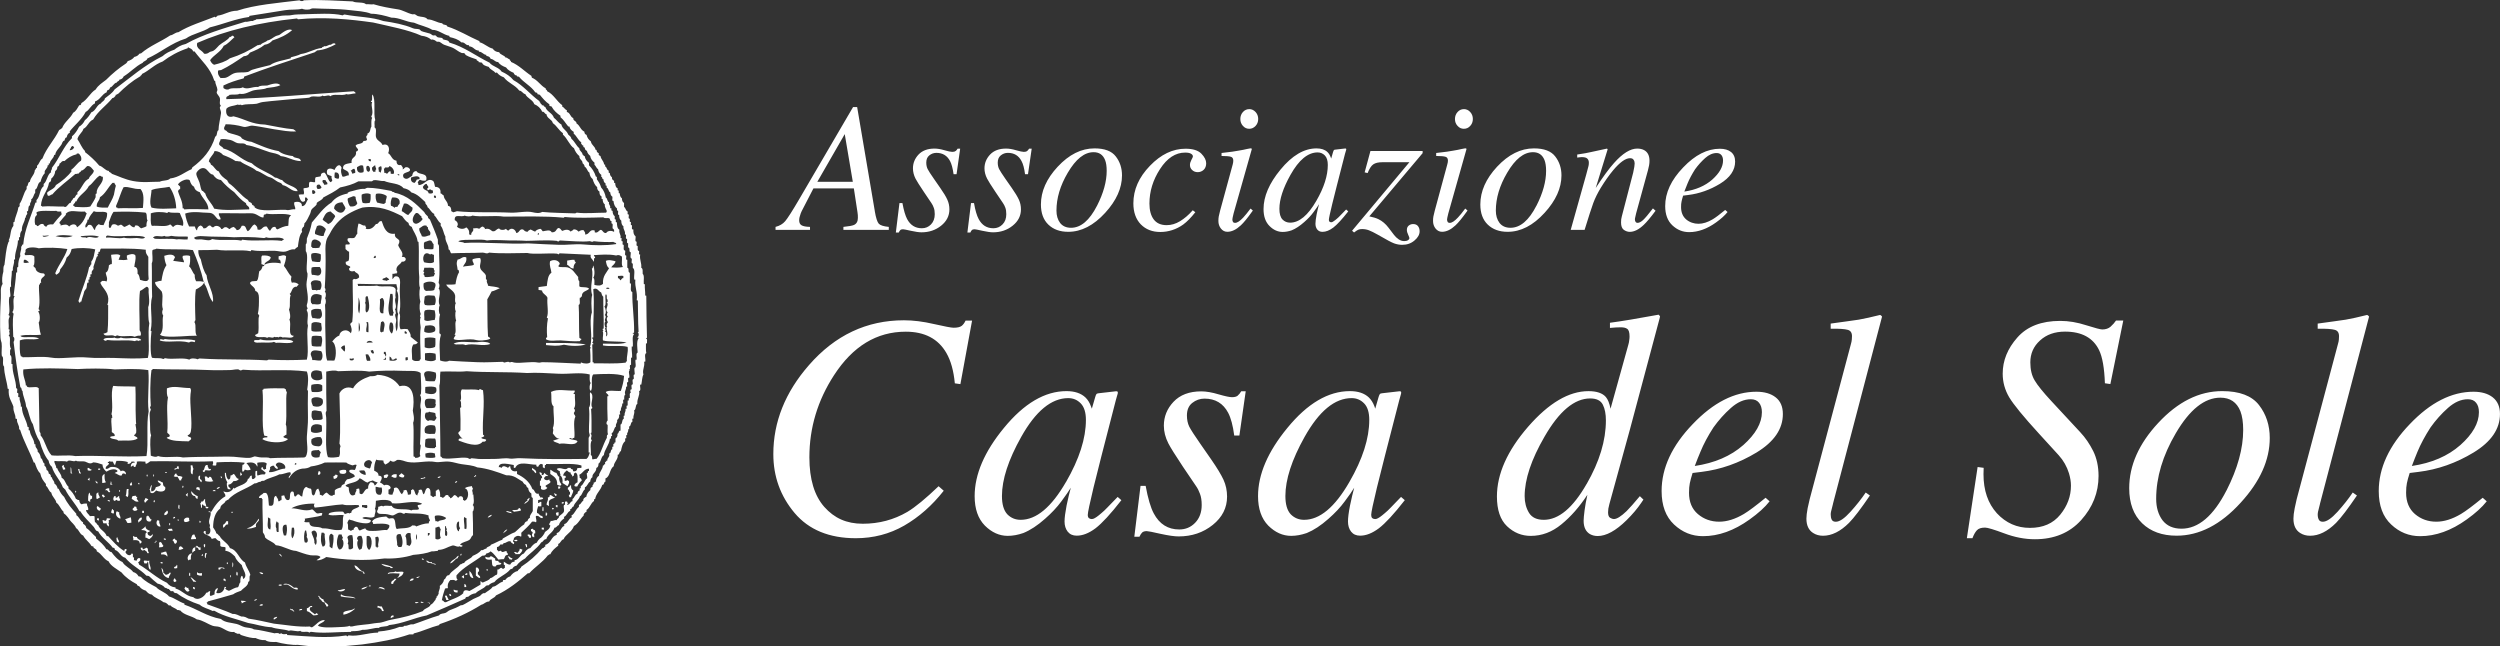
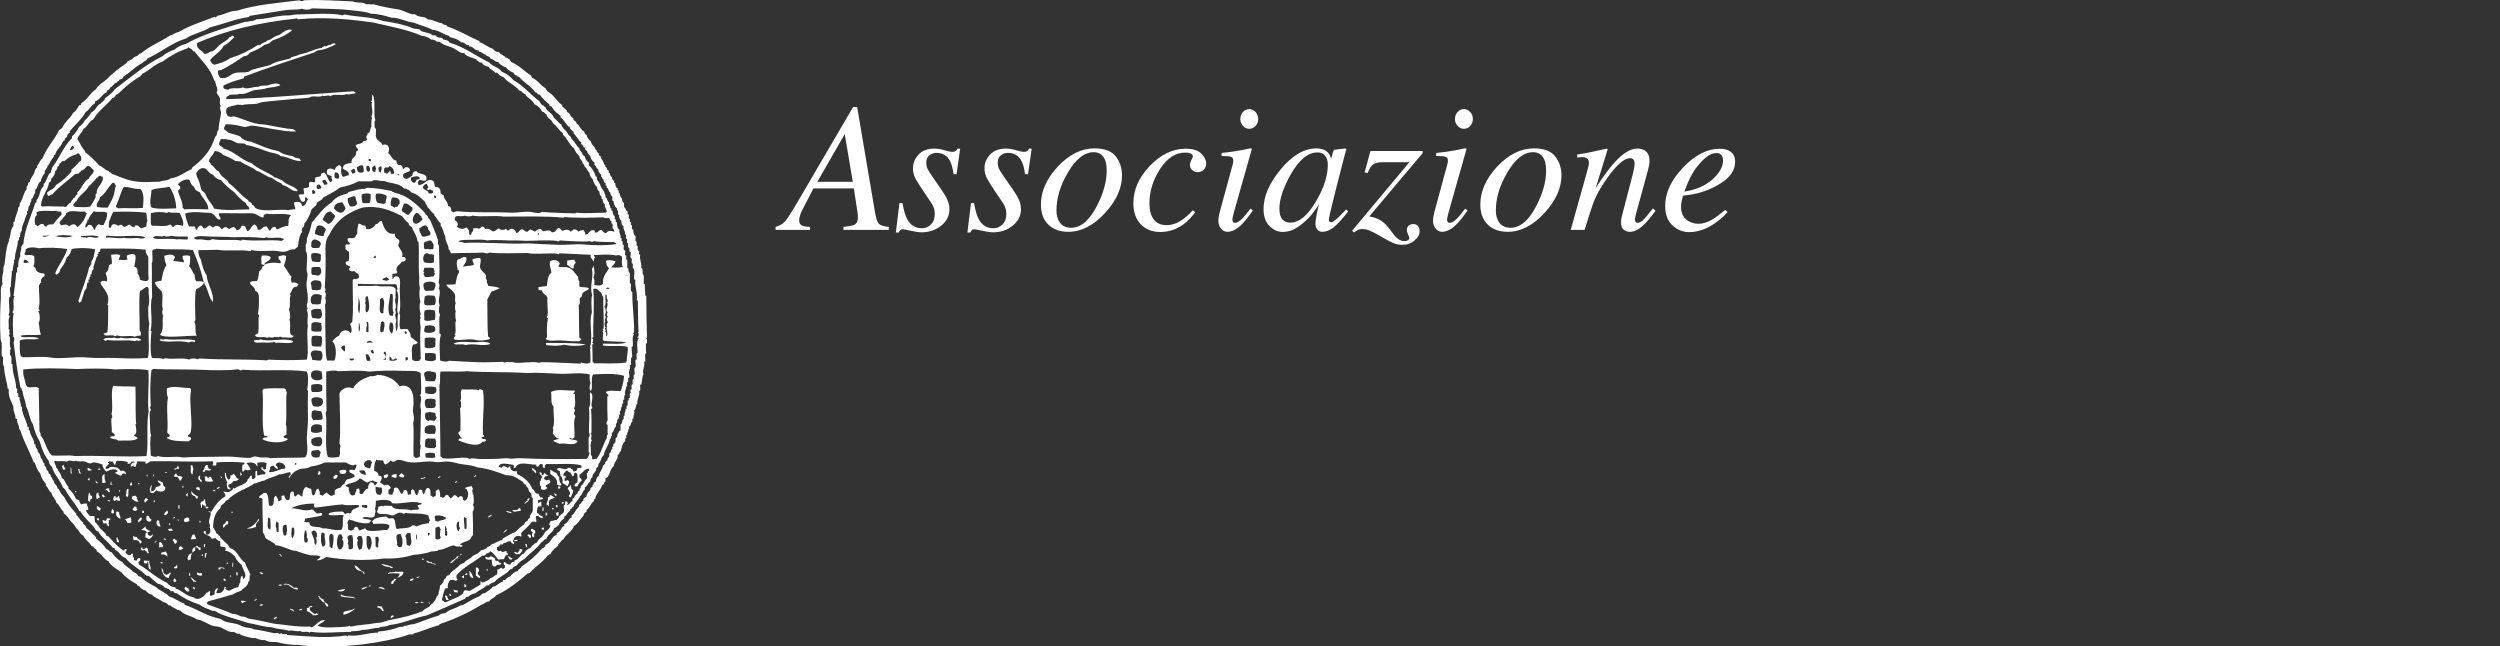
<svg xmlns="http://www.w3.org/2000/svg" id="Livello_2" data-name="Livello 2" viewBox="0 0 892.96 230.85">
  <rect x="0" y="0" width="892.96" height="230.85" fill="#333333" stroke="none" />
  <defs>
    <style> .cls-1 { fill: #fff; } </style>
  </defs>
  <g id="Livello_1-2" data-name="Livello 1">
    <g>
-       <path class="cls-1" d="M230.71,120.83c.03-.15.22-.14.38-.14-.12-4.99-.23-9.99-.25-15.08-.15-.02-.36.02-.38-.13.04-1.42-.23-2.49-.13-3.97-.15-.02-.36.03-.38-.12-.12-1.2.31-2.96-.39-3.58-.04-.86.14-1.92-.51-2.17.18-1.89-.68-2.74-.39-4.74-.7.17-.25-.85-.39-1.27-.73-.02-.42-1.1-.5-1.78-.75.1-.23-1.06-.39-1.54-.78.02-.2-1.33-.38-1.92-.62-.44-.84-1.29-.77-2.44-.84.16-.4-.95-.51-1.53-.68.17-.27-.76-.37-1.15-.69.17-.28-.76-.38-1.15-.75.1-.24-1.05-.39-1.54-.66.19-.31-.65-.39-1.02-.82-.45-.61-1.18-1.29-1.66v-1.41c-.51-.3-.75-.85-.75-1.66-.53-.33-.74-.99-.77-1.79-.15-.02-.36.03-.38-.13v-.89c-.57.18-.35-.42-.38-.77-.69-.23-.84-1.05-.89-1.92-.56.19-.36-.42-.38-.77-.5-.19-.83-.54-.78-1.28-.49-.26-.71-.81-.76-1.54-.57.18-.35-.42-.39-.78-.93-.48-.52-1.19-1.27-1.52v-.65c-.16-.02-.36.03-.38-.12-.16-1.25-1.11-1.71-1.28-2.95-.29-.04-.4-.27-.63-.38v-.64c-.47-.17-.78-.5-.78-1.15-.15-.03-.35.01-.37-.12-.26-1.32-1.38-1.44-1.67-2.95-.74-.55-1.29-1.26-1.53-2.3-.47-.17-.78-.51-.78-1.15-1.46-.72-1.5-2.13-2.8-2.94,0-1.03-1.26-.78-1.16-1.92-1.13-.38-1.05-1.93-2.3-2.17v-.65c-.75-.24-.95-1.01-1.65-1.28v-.5c-2.02-1.44-3.06-3.86-5.38-4.99.03-.55-.61-.41-.51-1.02-1.92-1.03-2.86-3.01-4.98-3.83.09-.36-.19-.34-.14-.64-2.47-1.61-4.4-3.78-7.28-4.98.03-.55-.62-.41-.52-1.03-.69.05-.67-.6-1.41-.52-.48-.91-1.88-.92-2.3-1.91-1.11-.08-1.83-.54-2.3-1.28-1.84-.48-2.89-1.79-4.73-2.3v-.37c-3.9-1.69-7.28-3.89-11.51-5.25-.12-.84-1.6-.36-1.79-1.14-2.01-.21-3.11-1.32-5.24-1.41-.78-1.03-2.31-.78-3.45-1.16-.43-.15-.74-.51-1.14-.65-.3-.08-.62.08-.9,0-1.81-.41-3.48-1.56-5.25-1.78-2.76-.42-5.85-.97-8.57-1.8-.72.19-1.65-.1-2.67,0-.98-.94-3.53-.33-4.74-1.01-5.52-.18-11.39-.72-17.52-.39-.21.46-1.28.27-1.54,0-7.7.95-15.74,1.56-22.25,3.71-2.91.03-4.42,1.45-7.03,1.78-.03.39-.57.28-.63.64-.2,0-.1-.31-.39-.25-4.39,1.75-9.13,3.16-12.91,5.5-1.26.1-1.75.97-2.94,1.15-3.35,2.24-7.39,3.79-10.37,6.39-.3-.05-.28.23-.63.13-.38.61-.98,1-1.8,1.16-.56.76-1.41,1.22-2.43,1.53-.03.4-.35.5-.5.77-2.63,1.73-5.01,3.71-7.17,5.89-1.34,1.04-2.84,1.94-3.71,3.44-2.05,1.27-2.98,3.68-5.12,4.87-.07.43-.17.84-.76.76-.64.97-1.09,2.14-2.17,2.68-1.05,2.11-3.08,3.24-3.96,5.5-.4.16-.58.54-1.03.65-1.75,3.65-4.5,6.31-6,10.22-.96.54-1.08,1.92-1.92,2.56v.76c-.52,0-.38.66-.77.78-.14,1.86-1.55,2.47-1.79,4.22-.87.07-.46,1.41-1.15,1.66v.9c-1.17,1.5-1.29,3.55-2.56,5.37.21.22.04,1.15-.39,1.15-.3,2.14-1.09,3.05-1.41,5.25-.27-.03-.4.09-.37.37v1.02c-1.26,1.56-.77,3.39-1.67,5.12,0,.17.23.12.26.26-.23.17-.3.25-.4.51-.88,2.47-.96,5.11-1.39,8.06-.45.49-.36,1.51-.39,2.42-.33,1.08-.64,3.18-.25,4.35-1,1.46-.52,3.25-.64,5.12-.22,3.76-.42,8.99-.13,14.06.05.94.34,1.6.4,1.91.23,1.58-.17,3.22.11,4.74.92.25-.1,3.06.78,3.71.03,3.04,1.01,5.12,1.29,7.93.14.02.35-.03.37.12-.23,3.14.94,4.07,1.67,6.27-.12,2.03.76,2.43.75,4.22.08.17.5.03.52.25-.12,1.56.91,2,.77,3.58.15.07.29.15.37.27,1.29,4.1,3.46,7.8,4.86,11.63.15.03.37-.02.38.13.49,1.37.92,2.83,1.92,3.71.4,1.83,1.07,2.62,2.04,3.83v.65c.86.57.97,1.93,1.92,2.42.29,1.6,1.6,2.24,1.79,3.59,1.16.76,1.49,2.34,2.55,3.19-.1.37.18.35.14.65.31.24.46.33.65.5.56.57,1.12,1.31,1.51,1.92.54.78,1.81,1.67,2.19,2.82,1.12.62,1.29,2.22,2.56,2.67.87,1.66,2.05,2.16,2.95,3.72.15.11.35.17.65.13.03.99,1.3.74,1.26,1.79,1.76.86,2.41,2.81,4.23,3.58.7,1.65,3.01,2.78,4.61,3.96,1.44,1.8,3.38,3.1,5.49,4.23,0,.56.57.53.9.77.48.79,1.35,1.21,2.29,1.52.55.65,1.12,1.28,2.18,1.41,1.03,1.24,2.88,1.64,4.09,2.69.94.07,1.43.62,1.92,1.16h.63c.56.81,1.82.92,2.44,1.66.49-.11.62.16,1.03.13,1.33,1.71,4.15,1.9,5.89,3.19,2.16.28,3.84,1.66,5.75,2.31.74.24,1.54.15,2.3.38,1.73.54,3.27,2.15,5.37,1.79.12.43.75.36,1.02.64h.89c.24.47.85.6,1.42.77,1.23.38,3.1.91,4.21.76,1.02.44,2.05.86,3.57.76.76.71,2.71.73,3.84.65,2.14.62,5.95,1.22,7.68,1.03,2.14.23,4.8.65,6.77.5,3.42-.24,7.45.34,10.87-.12,1.81-.24,3.63-.28,5.37-.51,6.07-.78,11.92-1.87,16.88-3.59h1.28c.3.05.15-.35.38-.37,3.19-.79,5.81-2.14,8.96-2.94.05-.15.14-.29.25-.38,5.43-1.82,10.39-4.11,14.83-6.9,1.1-.23,1.48-1.16,2.81-1.16.45-1.07,1.92-1.15,2.43-2.17,4.45-2.08,8.09-5.03,11.39-7.93h.5c2.07-2.28,4.79-3.91,6.65-6.39.4-.03.35-.51.88-.39.62-1.36,1.72-2.21,2.82-3.06v-.63c.93-.28.93-1.46,1.92-1.67.59-1.67,2.95-2.53,3.7-4.72,1.6-.82,2.35-2.81,3.47-3.71-.17-.47.48-1.22,1.02-1.41v-.63c1.24-.72,1.48-2.43,2.68-3.2,0-.34-.12-.8.39-.65.27-2.04,1.96-3.03,2.55-5.11.81.06.45-1.08,1.14-1.15v-1.15c1.74-.66,1.38-3.27,2.95-4.36.12-1.62,1.7-2.46,1.41-4.08.8,0,.45-1.17,1.15-1.28.29-1.4.57-2.85,1.53-3.58.1-.38-.26-1.21.39-1.03.11-.4-.3-1.33.38-1.15-.41-.8.57-.97.26-2.05h.39v-1.02c.79-.14.39-1.46,1.15-1.66.11-.41-.3-1.33.38-1.15-.12-1.47.53-1.53.25-2.95.8-.35.35-1.95,1.15-2.31-.17-1.95.96-2.88.63-4.59.82-.09.19-1.61.39-2.3h.39c.27-1.19.24-2.68.76-3.59-.49-1.74.55-2.67.26-4.6h.39c.22-.93-.47-2.76.38-3.07-.25-.94-.07-2.32-.13-3.46h.38c-.08-.64.25-1.69-.38-1.78M228.03,120.95c-.74.95-.35,3.63-.26,4.98-.76.23-.23,1.74-.39,2.57h-.38c-.21.89.46,2.66-.38,2.94-.09.89.11,1.51.11,2.3-.75-.08-.21,1.14-.37,1.66-.78-.03-.2,1.34-.38,1.93-.78-.06-.22,1.22-.39,1.77-.63-.23-.43,1.03-.25,1.16-.66.11-.29,1.24-.38,1.92-.85-.27.07,1.18-.77.89v1.79c-.68-.17-.28.74-.38,1.15h-.39c.19,1.3-.56,1.3-.26,2.43-.68-.17-.26.75-.38,1.16-.78.28-.32,1.81-1.14,2.05v2.17c-.85-.08-.47,1.06-1.15,1.15.26.57-.18,1.41-.65,1.66v1.41c-.68-.26-.09.76-.77.5v1.03c-.61-.18-.3.53-.39.91-.75.13-.28,1.5-1.15,1.53.48,1.23-.7,1.38-.62,2.56-.61-.22-.18.6-.78.39v.88c-.6-.21-.17.61-.77.39-.1,1.55-1.42,2.49-1.41,3.71-.65.3-1.02,1.05-1.15,2.18-.51-.17-.27.42-.78.25.24.89-.62.64-.37,1.53-.51.14-.87.41-.78,1.15-.67.51-1.44,1.5-1.39,2.31-.57.34-1.22.59-1.16,1.54-.72.27-.73,1.24-1.54,1.4v.77c-1.16.76-1.42,2.42-2.68,3.07-.06.3.23.28.13.63-1.22.49-1.33,2.11-2.69,2.43v.65c-1.3.45-1.24,2.25-2.69,2.55v.64c-2.03.57-1.91,2.96-4.09,3.57v.65c-.55-.05-.41.62-1.02.51-2.31,2.68-4.55,4.66-7.55,6.65-.2.74-1.04.84-1.27,1.54-1.26.27-2.03,1.04-2.68,1.92-.84.19-1.35.7-1.79,1.28h-.63c-.19.11-.19.41-.26.64-1.49.3-1.99,1.6-3.59,1.79-.67,1.03-1.87,1.53-2.8,2.3-.8-.2-1.25.53-1.67.9-.41.34-1.56.69-2.42,1.15-.97.51-2.94,1.79-3.84,2.18-.27.11-.56,0-.77.13-.96.57-2.28,1.16-3.72,1.66-.63.21-1.09.8-1.65,1.01-.74.31-1.76.09-2.3.9-3.22.92-6.11,2.17-9.22,3.2-1.43-.19-1.82.64-3.19.51-.25.43-.96.41-1.66.38-2.18.89-4.68,1.45-7.54,1.66-.16.01-.11.23-.13.38-3.61.04-7.13,1.47-10.36,1.02-.4-.14-.31.2-.51.27-.41.13-.32-.21-.51-.27-7.1,1.14-13.99.27-20.85-.13-.41.1-.18-.43-.51-.39-.65.09-1.4.19-1.8-.24-.47-.19-.24.35-.62.24-.28-.43-1.32-.4-1.81-.24-2.39-.47-5.15-1.21-7.41-1.41-.93-.6-2.11-.52-3.21-.77-1-.23-1.92-.9-2.93-1.15-1.98-.51-4.26-.48-5.63-1.79-5.1-.95-8.52-3.58-13.04-5.11v-.4c-2.02-.66-3.43-1.94-5.5-2.54-1.15-1.5-3.36-1.92-4.6-3.33-2.02-1.07-4.05-2.09-5.5-3.7-.39.08-.38-.23-.77-.14-.41-.75-1-1.31-1.91-1.54-1.05-1.42-2.95-1.99-3.84-3.57-1.74-.78-2.89-2.14-3.96-3.59-.95.02-.89-1-1.81-1.01-.92-1.59-2.3-2.72-3.69-3.85v-.51c-1.24-.99-2.1-2.34-3.46-3.19-.07-.82-.6-1.2-1.16-1.54v-.5c-1.11-.55-1.36-1.97-2.42-2.56v-.51c-1.74-2-3.15-3.54-4.35-6.02-.82-.74-1.46-1.67-1.91-2.8-.02-.15-.24-.12-.39-.14-.17-.81-.54-1.43-1.15-1.8-.08-1.22-.73-1.11-.89-2.18-.02-.15-.24-.1-.39-.13.06-.72-.24-1.12-.76-1.27-.04-.65-.26-1.11-.77-1.28-.05-.72-.27-1.27-.76-1.54v-.77c-.75-.32-.52-1.62-1.28-1.92-.17-.99-.48-1.84-1.15-2.3.16-1.27-.97-1.24-.78-2.57-.02-.15-.23-.1-.39-.13-.14-2.09-1.4-2.68-1.65-4.85-.03-.14-.24-.12-.38-.14-.12-.39.3-1.31-.39-1.15-.41-2.67-1.98-4.15-2.05-7.17-.02-.15-.24-.11-.39-.12.19-1.3-.67-2.23-.37-3.21-.03-.23-.45-.07-.53-.24-.13-.46.35-1.55-.39-1.41-.15-.52.39-1.75-.37-1.67-.04-3.24-1.41-5.15-1.29-8.57,0-.15-.23-.1-.38-.13-.13-1.1.34-2.8-.5-3.2.1-.95-.24-1.97.37-2.17-.98-1.27.17-4.48-.89-4.73.84-.73-.17-1.54.39-1.93.11-.41-.43-.17-.39-.5.23-1.81-.35-3.19.39-4.35-.18-.16,0-.68-.53-.52,1-1.03-.09-4.39.4-6.4.05-.16.36-.24.39-.38.08-.83-.33-2.29-.12-3.19.12-.08.12-.29.37-.24-.2-2.31.3-3.64.25-5.51.14-.09.14-.29.39-.26-.22-1.63.64-2.16.38-3.84.11-.06.21-.13.39-.13-.2-2.55.99-4.11,1.02-6.77.9.25-.13-1.41.77-1.16-.01-1.09.01-1.62.64-2.43-.12-2.03,1.06-2.77,1.16-4.59h.37c-.42-.44.39-1.21.39-1.28.07-.29-.19-.6-.12-.89.03-.09.37-.09.39-.14.18-.64.05-2.08.77-2.04-.27-1.12.61-1.1.38-2.17.84-.41.79-1.68,1.42-2.3v-1.15c1.07-.5.74-2.41,1.9-2.81.32-1.22.77-2.3,1.53-3.07-.37-1.2,1.08-1.54,1.03-2.83.51.18.38-.29.38-.63h.39c.13-1.41,1.38-1.68,1.53-3.07h.39c.09-1.33,1.39-2.4,2.17-3.58.39-.57.36-1.4,1.16-1.54.11-.51.2-1.07.77-1.15.14-.78.47-1.4,1.13-1.66.02-.17.03-.36-.11-.39,1.63-2.17,4.32-4.24,5.76-7.02,1.3-.61,1.71-2.23,3.33-3.08v-.64c1.88-.64,2.43-2.59,4.21-3.33-.1-.36.18-.33.13-.63.71-.23.87-.41,1.03-1.03,1.1-.3,1.24-1.57,2.43-1.79.09-.54.9-.39.89-1.02.79-.1,1.28-.51,1.54-1.16,2.41-1.46,4.18-3.57,6.79-4.85.35-.71,1.47-.66,1.66-1.54,4.83-2.16,8.47-5.5,13.8-7.16,2.44-1.75,6.11-2.25,8.57-3.97,4.77-1.16,9.07-3.04,13.95-3.71.14-.03.11-.24.12-.39,4.28-.67,8.51-1.38,12.79-2.04,1.86-.33,4.33-.03,6.02-.52.77.32,1.63.41,2.68.25.38-.06.58-.43,1.53-.38,3.63.21,8.35.07,13.05.65,2.19.27,5.36.4,7.41,1.27,2.41,0,5.14.74,7.28,1.4,2.85-.04,5.14,1.51,8.06,1.8,2.09.95,4.65,1.41,6.52,2.55,2.3,0,3.87,1.73,6.14,2.17v.39c1.73.43,3.05.78,4.24,1.92,1.4-.14,1.4,1.16,2.81,1.01-.15.17-.06.21,0,.39,1.75.19,1.75,1.45,3.44,1.54v.38c1.27.01,1.51,1.05,2.69,1.15v.39c.82.04,1.3.4,1.54,1.02,1.33.2,1.4,1.12,2.68,1.15.61.96,1.67,1.48,2.81,1.92.62.92,1.61,1.46,2.69,1.91.18.53.65,1.07,1.14.9-.08.52.42.44.78.5,1.7,2.13,4.34,3.32,5.87,5.63.36-.1.33.19.65.14-.02.23.16.27.12.51.39-.09.38.23.77.13,1.04,1.27,2.07,2.54,3.46,3.46v.51c.25.1.46.22.76.24.84,1.54,1.97,2.48,3.2,3.33v.51c1.11.85,1.79,2.12,2.69,3.2.04.17.32.11.5.13.19.96.85,1.46,1.54,1.92v.64c1.09.83,1.53,2.31,2.68,3.07v.64c.41.03.26.59.77.52-.14.57.18.67.51.76,0,.65.3.98.77,1.15.14.84.62,1.33,1.15,1.78.19,1.12.81,1.83,1.54,2.43v.76c.55.39.63,1.25,1.28,1.54.12.95.52,1.61,1.15,2.05v.76c.57-.06.13.9.76.77.04.73.25,1.28.77,1.53.04.35-.18.95.39.78v.76c.78.2.55,1.42,1.29,1.66.04.72.26,1.27.75,1.54.16.48-.36,1.65.39,1.52.11,1.22.52,2.14,1.27,2.7.04.35-.17.94.38.76.16.48-.35,1.65.38,1.54-.03.97.23,1.66.76,2.04,0,.97.23,1.66.78,2.04-.17,1.28.76,1.46.51,2.82.03.15.24.1.39.13.15.49-.36,1.64.38,1.53.16.49-.35,1.64.38,1.54v1.52c.88-.01.08,1.66.9,1.67.19.69-.43,2.23.39,2.3.17.55-.39,1.84.39,1.78v1.54c.98.55.31,2.75.5,4.09.02.15.25.11.4.13-.26,2.86.87,4.32.5,7.28.02.15.23.11.39.14.11,3.63.03,7.46.26,10.99.03.29-.12.41-.39.39.58.02.58,1.64,0,1.66-.19.48.58.02.39.51M129.05,210.46c.78.19,1.8-.51,2.3-1.02-.78.32-1.89.32-2.3,1.02M129.69,204.84h.64c.13-.47-.63-.06-.39-.63-1.58-.3-1.82-1.94-3.33-2.3.2,1.54,1.54,1.96,2.94,2.3-.05.3.23.28.13.63M113.06,219.03c-.34,0-.28.41-.64.38-.57-.69-2.45-1.23-1.53-2.56.36.03.7.02.63-.39-1.09-.19-1.04.77-1.91.78v1.03c.99.29,1.62.93,2.3,1.53.73-.03,1.55.02,1.79-.51-.5.19-.25-.36-.64-.25M139.28,202.53c-.06.35,1.03.64,1.02.13-1.11-.69-2.66-.91-4.09-1.27.58.77,1.82,1.08,3.07,1.15M121.76,212.37c-.08.4-.08.26,0,.65,1.78.49,3.62.29,5.24.76-1-1.12-3.89-.36-4.98-1.41h-.26ZM115.49,214.04c-.89-.09-1.11-.86-1.67-1.28-.48.54.55.4.27,1.15.99.35.63,1.22,1.91,1.28-.09.73.57.72.52,1.41h.63c-.01-.17.06-.28.13-.38-.46-.87-1.62-1.01-1.79-2.18M126.5,217.38c-.89.84-2.99.51-3.85,1.39v.78c1.8-.27,3-1.1,4.09-2.05-.03-.1-.1-.16-.24-.12M123.29,210.46c-.74-.2-1.7.42-2.68.39.5.74,2.49.36,2.68-.39M131.73,209.44h.64v-.26c-.03-.22-.73-.06-.64.26M146.3,207.65c.41-.41,1.54-.08,1.41-1.03-1.07,0-1.1.34-1.41,1.03M141.2,204.07c-.54.71-2.61-.13-2.69,1.02.99-.62,3.01-.19,4.22-.25-.03.81-.5,1.21-.9,1.67.96-.53,2.14-.84,2.3-2.19-.93-.4-2.24.25-2.93-.25M150.27,214.95c-.15.54.97.46,1.17.25-.53.06-.52-.42-1.17-.25M148.23,215.19c.09.55,1.21.16,1.27-.13-.42.03-1.03-.1-1.27.13M134.93,216.35c.06.3-.23.28-.13.63.9.08,1.48.47,1.66,1.28h.65c-.17-.66-.56-1.09-.77-1.66-.64.08-1.04-.08-1.41-.25M140.81,206.88c.03.43-1.37.49-1.03,1.67h.65c.13-1.03.92-1.18,1.16-1.81-.24.09-.76-.14-.78.14M135.19,210.21c.79-.43,1.71.49,2.3.26-.27-.54-2.03-1.3-2.3-.26M139.54,220.81c.37-.08.49-.44,1.02-.37v-.64c-.73-.03-1.06.3-1.02,1.01M148.74,206.38c.34.3,1.33-.33,1.03-.65-.11.46-.93.2-1.03.65M164.85,197.8c-.4-.05-.41.27-.38.64.37.02.37-.31.38-.64M163.58,199.33c-.23-.52.63-.63.24-.89-.03.23-.22.29-.51.26-.67,1.26-1.9,1.11-2.56,2.54,1.34-.24,1.54-1.62,2.83-1.91M162.55,172.49c.44-.04.68-.27.77-.65-.42.04-.78.16-.77.65M169.58,170.43c-.13-.46.57-.09.51-.51-.2-.01-.09-.33-.39-.26v.38c-.49-.17-.44.37-.12.38M114.09,168.26c-.03.15-.21.14-.39.13.09.52-.21.65-.14,1.15,1.02.31,1.12-1.03.53-1.28M119.19,171.08c.87-.04,1.37-.44,1.43-1.29-.24-.09-.52-.16-.65-.38-.15.39-.58.53-.9.77-.06.4.22.45.12.89M123.54,167.88c-.89-.19-1.58-.05-2.29.25-.1.44.18.48.12.89,1,.46,2.89.38,2.17-1.15M106.79,218.01c.41-.11,1.08.05,1.16-.38-.33-.32-1.12-.03-1.16.38M68.17,154.06c.64-3.08-.49-9.77-.12-13.29.09-1,.37-1.48-.12-2.17-3.23.03-5.74-.96-8.31.11-.03,1.22-.09,2.48.37,3.21-.7,3.85.16,8.48-.25,12.52.16.56.91.53.89,1.29-.08.49-1.28.35-1.01.76,1.84,1.14,4.45,1.05,7.78,1.15.24-.41,1.21-.61.77-1.28.11-.26-1.2-.24-1.14-.89.71-.17,1.03-.82,1.14-1.4M144.39,169.79c-.41-.22-.63-.64-1.15-.76-.09.5-.71.48-.77,1.02.45.32,1.38.79,1.92.26-.33-.04.18-.23,0-.52M156.27,170.56c.49.39.98-.07,1.16-.37-.55-.06-.88.12-1.16.37M151.44,170.43c0,.61-1.28-.07-1.17.65.74-.04,1.26-.29,1.92-.39-.48.14-.37-.32-.76-.26M101.18,155.99c.39-.24.66-.62,1.15-.77-.08-1.2.2-2.75-.25-3.57.5-3.63-.15-9.45.38-11.51-.16-.36-.39-.63-.38-1.16-.2-.01-.46.02-.4-.26-2.51-.03-4.81-.11-7.54.14.02.28-.1.4-.39.38.51,5.04-.46,12.68.65,16.37.35.16,1.51.02,1.03.63-.24,0-1.52-.12-1.68.64,1.87,1.22,7.35,1.71,9.09,0-.37-.48-1.42-.3-1.65-.89M99.51,208.93c-.12.42,1.27.42,1.15,0-.14-.27-.99-.15-1.15,0M99.63,197.8c.32.41.56.89,1.16,1.03-.31-.42-.48-.96-1.16-1.03M97.85,221.33c.35-.37,1.04-.41,1.15-1.03-.57.1-1.62.3-1.15,1.03M105,209.95c-.78-.75-2.47-1.94-3.82-1.27.26.3,1.06.04,1.53.12,1.24.67,2.04,1.75,3.59,1.79.31-.79-.56-.76-1.29-.64M104.62,217.62c-.54.13-.7-.15-1.02-.25-.03.76,1,.44,1.15,1.02h.39c-.07-.35-.53-.32-.52-.77M79.68,187.45v1.02c.84-.14.67-1.3,1.8-1.15v-1.15h-.64c-.25.56-.6,1.02-1.16,1.28M92.6,204.45c.21.28,1.16,1,1.41.39-.29-.3-.71-.48-1.41-.39M86.34,215.57c.44-.36.98-.64,1.67-.76-.78-.24-.95-.16-1.92-.25-.08.52.41.45.25,1.01M83.27,182.84h-.63c-.06.58.53.3.63,0M90.81,214.55c.5.09,1.1-.43.89-.64-.25.26-.88.15-.89.64M92.73,216.35c.48-.03,1.16.13,1.16-.39-.35-.35-1.16-.05-1.16.39M88.14,188.72c1.06.31,2.22-.19,3.32-.52-.54-1.67,1.62-1.91.9-2.94-.89,1.68-2.17,2.95-4.22,3.46M184.8,193.2c.08-.63-.84-.34-1.15-.26.03.44.87.47,1.15.26M199.37,173.76v.77c.57.1.82-.12.77-.64-.14-.15-.44-.14-.77-.13M199.77,170.31c-.63-.19-.69-.95-1.03-1.41-.99-.14-1.41-.82-2.19-1.15v1.54c1.24.87,2.61,1.58,2.45,3.83.54.2,1.29.71,1.52-.12-.46-.68-.95-1.36-.75-2.68M171.88,156.36c.32-.19.71-.3,1.03-.5.17-.57-.44-.34-.39-.78-.3-5.87.71-10.32,0-15.73-.53.08-1.23-.88-1.4,0-2.07-.48-3.64-.06-6.15-.26-.88,1.12.22,3.06-.62,4.09.57.24.2,1.29.39,2.17.03.34-.51.11-.39.52.16,2.96.18,4.54.12,7.79-.16.5-.78.51-.77,1.16.44.67.79,1.42,1.54,1.79-.56.04-1.33-.13-1.42.39v.37c2.24.78,6.72,2.71,8.58.38.75.12,1.15-.12,1.28-.63-.4-.45-1.5-.2-1.8-.78M203.98,173.38h-.38c-.1.43-.35.68-.77.76v.77c.64-.13.2.82.77.77-.1.38.26,1.2-.39,1.02-.1.43.2.49.12.89h.65c.03-.66.76-1.38.77-2.43-.58-.26-.85-.85-.77-1.78M200.67,179.39v.51c.31-.07.77,0,.75-.39,0-.28-.54-.06-.75-.13M198.87,184.25c.31.05.28-.24.65-.13v-1.16c-1.32.06-.99.46-.65,1.29M194.91,183.09c.12.35-.26,1.21.26,1.16.12-.25.25-.51.37-.77-.46.12-.06-.63-.63-.39M196.32,176.83c.16.55-.14.72-.65.9.28,1.29-.57,1.48-.38,2.68.51-.16.26.43.76.25v-1.53c.34-.95,1.6-.98,2.31-1.54-1.05.11-1.05-.82-2.04-.76M197.22,181.43v.51c.31,0,.65,0,.63-.38-.31.06-.28-.23-.63-.13M198.87,176.7c-.21-.28-.63-.4-1.02-.51.02.5.53.5.51,1.01.3-.05.45-.21.51-.5M199.13,181.18v-.77c-.51-.11-.57.22-.77.38.42-.04.2.57.77.39M150.65,199.59c-.05.32.67.51.79.25-.19-.2-.48-.56-.79-.25M172.78,122.11c-.8-.11-1.53.08-2.3.11-2.95.19-6.42-.65-8.43.52.87.72,3.07-.15,4.21.52,2.89-.84,6.06.63,8.83-.39-.36-.66-1.54-.67-2.31-.76M104.25,101c-.36-.82-.39-1.22-.14-2.18-1.15-1.16-1.58-2.47-2.7-3.84.35-1.07.73-2.08.78-3.44-.75-.73-1.71-.14-2.68,0v1.14c.71.02.73.71.77,1.41-1.88-.43-4.56-.35-5.88.51.27-1.39,2.12-1.21,2.31-2.69-.62-.62-1.74-.74-3.08-.63-.57.59-.13,1.84-.26,3.07.4.07.67.26,1.03.39.02.35-.32.36-.65.37-.13.84-.52,1.44-1.15,1.79-.29,1.16-.18,2.71-.89,3.45-.95.19-2.05-.18-2.44.77.46,1.13,1.85,1.32,1.93,2.81.97.24,1.26,1.24,1.28,2.3.03,1.81.03,4.17-.38,5.89.42.23.19.39.51.63-.58,1.11,0,3.45-.38,6.26-.39.22-.71.49-1.15.65.38,1.41,3.3.28,4.35,1.01.8-.7,1.87.42,2.55-.38.73.38.85-.17,1.54.26.19-.46,1.16-.25,1.41,0,1.27-.27,3.69.62,3.96-.63-2.35.05-.63-4.08-1.53-5.75.59-.83.13-2.79-.14-3.59.7-1.36-.07-3.72.64-5.25-.34.09-.25-.27-.38-.38.84-.48.68-2.72,2.56-2.54.08-.39.47-.47.64-.78-.49-.54-1.49-.93-2.43-.64M103.6,121.46c-3.69-.63-7.6.74-10.74-.26-.3.65-2.03-.16-2.17.65.32.77,1.75.5,2.81.5,1.63,0,3.47.14,4.35-.24.25.12.51.24.76.37,1.09-.32,4.87.54,6.14-.37-.19-.44-.87-.6-1.15-.64M195.53,174.27c-.33-.14-.44-.49-.76-.64.5-.64,1.56-.73,1.91-1.53-.18-.28-.51-.42-.5-.9-.54.52-1.38.4-1.79-.13-.18-.69.4-.62.51-1.03.27-.08.84.16.89-.13-.56-.25-.97-.65-1.4-1.02-.14.42-.19.91-.9.77v-.77c-.47.14-.35-.32-.77-.26-.06,1.36,1,.82.9,2.18-.79-.23,0,1.09-.77.89v1.8c.7-.18.27.74.39,1.16.74.6,1.77.24,2.29-.39M58.84,121.08c-.57.75-1.61-.54-1.78.51,2.84,1.03,6.55-.29,10.48.76.59-.56,1.38-.3,2.04-.13-.05-.3.23-.28.12-.63-3.09-.83-7.35.13-10.87-.51M226.12,118.9c.19-.02.42,0,.37-.25.09-5.07-.72-9.27-.63-14.32-.93-.26-.34-2.05-.51-3.07-.16-.03-.37.02-.38-.13v-3.72c-.87-.04-.07-1.72-.91-1.78v-2.82c-.74.12-.23-1.04-.38-1.53-.78.05-.21-1.24-.39-1.79-.84,0-.39-1.31-.51-2.05-.71.16-.25-.86-.39-1.28-.68.17-.28-.75-.38-1.16-.22-.05-.32.2-.37,0,.24-1.34-.66-1.56-.39-2.94-.78-.42-.88-1.51-.9-2.68-.65.18-.3-.65-.39-1.02-.68.17-.26-.75-.39-1.15-.52-.36-.76-1.03-.76-1.92-.57.15-.45-.79-.37-.89-.19-.02-.47.05-.51-.13.24-1.06-.64-.98-.39-2.05-.72-.21-.5-1.38-1.15-1.66-.27-1.48-.8-2.68-1.66-3.58-.39-1.28-.8-1.9-1.53-2.94v-.9c-.16-.03-.37.03-.38-.12-.5-1.64-1.36-2.91-2.44-3.97v-.89c-.73-.59-1.38-1.27-1.53-2.43-.51.09-.37-.47-.77-.51-.06-1.09-1.14-1.16-1.15-2.3-1.01-.69-1.64-2.42-2.81-3.33-.13-.76-.68-1.11-1.16-1.54-.58-1.6-2.14-1.98-2.43-3.58-1.1-.59-1.72-1.69-2.68-2.42-.56-1.76-2.51-2.08-3.07-3.84-.16-.19-.67-.02-.51-.51-.39.09-.37-.22-.77-.13.21-.51-.33-.27-.38-.52.09-.51-.49-.36-.39-.89-3.29-2.34-5.7-5.55-9.33-7.54-1.09-1.34-2.55-2.31-4.23-3.06-.98-1.54-3.26-1.77-4.34-3.2-4.83-2.33-8.78-5.54-14.33-7.17-.31-1-1.48-.8-2.29-1.16-.05,0-.08-.34-.13-.37-.5-.3-1.17-.14-1.81-.39-.24-.09-.48-.55-.75-.63-.27-.09-.64.09-.89,0-.39-.16-.66-.51-1.04-.64-.96-.34-2.08-.49-3.05-.89-.3-.12-.46-.54-.78-.64-.66-.22-1.54-.05-2.31-.39-2.92-1.29-6.94-2.05-10.49-2.56-4.14-1.47-9.04-1.42-13.68-2.3-.54-.15-.56.21-.91.26-3.6-.9-9.27-.48-13.67-.39-1.6.04-3.34.06-4.22.25-1.26.31-2.44.11-3.71.26-3.04.36-6.04,1.23-9.22,1.29-.2.39-.98.22-1.14.63-1.17-.16-1.66.39-2.81.25-7.43,2.3-15.01,4.43-21.23,7.93-1.82.38-3.02,1.21-4.09,2.05-1.62.55-3.08,1.26-4.22,2.31-6.45,3.21-11.6,7.73-17.12,11.88-.84,1.4-2.26,2.2-3.47,3.2-.09.97-1.06,1.06-1.4,1.79-1.6.62-1.8,2.63-3.45,3.2-.64,1.07-1.34,2.07-2.3,2.82-.46.98-1.14,1.76-2.05,2.3-.67,1.33-1.45,2.55-2.56,3.46v.63c-3.13,3.06-4.44,7.16-7.16,10.61.15.72-.63,1.01-.26,1.54-1.46.84-1.4,3.21-2.69,4.23v.76c-1.56,1.22-1.16,3.65-2.56,4.99v.89h-.38c-1.56,5.06-3.85,9.23-4.35,14.96-.59-.09-.31.71-.76.78.24,1.47-.62,2.1-.26,3.32-.48,1.05-.85,2.21-.77,3.84-.04.24-.49.09-.39.51v1.53c-.19.01-.44-.02-.37.26-.13,2.58-.56,5.15-.9,8.06,0,.21.35.08.38.25-.99,1.09.21,4.39-.77,5.5-.08.46.39.37.39.78-.48,2.35-.17,5.32-.12,8.17.57.16.45,1.46.12,1.81.68,5.68,1.35,10.57,2.42,16.23.63.05.26,1.11.78,1.28.15,2.1,1.09,3.41,1.26,5.5,1.08,1.87,1.21,4.68,2.44,6.39.59,2.27,1.29,4.42,2.43,6.13.72,2.63,1.84,5.33,3.2,6.91.12,1,.56,1.66,1.16,2.18.86,2.93,2.95,4.62,3.95,7.41.4.08.4.54.78.64,1.43,2.89,3.62,5,5.12,7.8.15.02.36-.02.38.13,1.28,2.09,3.17,3.68,4.73,5.5.46.55.61,1.5,1.54,1.54,1.3,2.41,3.69,3.74,5.24,5.88.36-.1.33.19.65.13-.12.36.18.33.13.64,1.65.51,1.92,2.41,3.69,2.81,2.05,2.6,5.27,4.03,7.55,6.39.47.03.8.06,1.03.26.93.85,1.86,1.73,2.93,2.56,1.13.28,2.11.72,2.69,1.53.68-.08.66.53,1.4.39,0,.41.54.31.5.76.53.11.45.02,1.03,0,.09.59.64.73,1.28.77,2.33,1.76,5.11,3.08,8.18,4.1,1.14,1.07,3.02,1.43,4.48,2.17.23.24.31-.11.76,0,3.41,2.05,7.97,2.94,12.02,4.34,2.79.44,5.09,1.36,8.43,1.54,1.67.68,4.4.64,6.14,1.27,1.03-.46,3.06.54,4.09,0,.45.82,2.6-.05,3.2.64.33-.04.35-.4.89-.25,3.97.63,9.3-.03,13.94,0,.19,0,.1-.33.38-.25,1.7-.03,2.63-.07,3.84-.51,2.15.14,4.35-.85,5.74-.65.84-.75,2.9-.26,3.72-1.02,5.07-.56,8.73-2.52,13.43-3.45,4.64-1.96,9.24-3.96,13.8-6.01.03-.51.45-.66,1.02-.65.68-.63,1.52-1.12,2.69-1.27.98-1.14,2.78-1.48,3.71-2.68.3-.05.47-.2.9-.14.49-.58,1.21-.91,2.04-1.15,1.53-1.92,4.25-2.66,5.75-4.61.3.06.29-.23.65-.12.31-.59.77-1.02,1.53-1.15.78-1.1,1.86-1.9,3.08-2.57,1.28-1.6,4.29-3.49,5.76-5.75.79-.19.79-1.16,1.8-1.15.37-1.66,2.36-2.25,2.93-4.09.83.02.83-.8,1.54-.89.31-1.14,1.06-1.83,1.92-2.43,0-.23-.03-.41-.14-.52,1.12-.37,1.21-1.78,2.3-2.17v-.63c.72.03.49-.87,1.16-.89.4-1.53,2.05-2.44,2.3-3.72.8-.27.89-1.87,1.77-2.42v-.76c.96-.37,1.04-1.62,1.92-2.05.06-.72.27-1.27.78-1.54-.2-1.36,1.44-1.7,1.39-3.32.57-.19.79-.75.78-1.53,1.01-.64.83-2.49,1.91-3.06.19-1.97,1.91-3.54,2.18-5.89.84.28-.08-1.17.75-.89.1-.48-.21-.54-.13-1.03.87-.46.73-1.91,1.54-2.43-.26-1.15.63-1.15.39-2.3.51-.28.96-1.21.63-1.92.3.04.49-.03.52-.26-.3-.14-.06-.8-.13-1.16h.37c-.25-1.24.61-1.36.4-2.54h.38c.14-.46-.34-1.55.38-1.42-.03-.75-.08-1.52.39-1.79-.51-1.16.41-1.6.25-2.81h.38c.17-.52-.38-1.75.38-1.65.15-.49-.37-1.65.4-1.54.24-1.01-.57-2.32.24-2.7-.15-.02-.36.03-.38-.12.02-.16.2-.14.38-.13.17-.52-.38-1.75.39-1.66v-2.57h.38c.08-1.44-.22-2.49-.14-3.96h.4c.16-1.41-.4-3.54.37-4.34.19-.49-.56-.02-.37-.51M222.65,98.57v.77c-.7-.06-.6.68-1.15.78-.09-.43-.34-.69-.78-.78v-.77c.84.02,1.19-.19,1.92,0M222.15,91.66c.14,1.22-.35,3.08.38,3.71-1.18.26-2.89.26-4.21.12.43-.78,1.39-1.08,1.53-2.17-.96-.24-2.47-.68-3.45-.13.19,1.05.36,2.12,1.15,2.57-.75,1.51-2.4,2.77-2.17,5.62-.9.77-1.66.7-3.07.39-.03-.94.19-2.16-.39-2.56.66-.93.43-3.35,0-4.36-.27.26.03,1.05-.51,1.03.73,3.28-.96,6.62.12,9.45-.5,1.59-.24,4.47-.12,6.26-1.19,3.38.49,8.82-.64,12.15-.24.59.51.19.38.65-.18-.02-.36-.04-.38.12.12,1.54.16,3.17.12,4.86-.58.67-2.33.57-3.2.13-.48-.19-.01.56-.5.38-3.23-.11-10-.52-13.44-.51-.6,0-.88.26-1.53.13-2.49-.51-6.35.4-8.57,0-.45-.09-.98-.43-1.52,0-.42-.58-1.6-.02-2.05,0-.16,0-.3-.26-.51-.26-2.15,0-5.92.29-9.08.13-3.48-.18-7.09-.28-10.09-.52-.81.54-2.49.22-3.21-.11-.02-2.58-.53-6.53.25-8.96.11-.54-.33-.5-.5-.78.17-2.13-.35-4.94.24-6.65-.51-.38-.56-2.46-.12-3.31-1.02-1.9.84-4.61-.4-6.02.36-.26.45-1.67,0-1.91.64-3.68.12-8.67.14-13.3-.12-.25-.16-.52-.39-.65v-1.54c-.95-2.8-1.68-4.41-2.82-7.16-.33-.3-.77-.51-.77-1.16-.49-.46-.99-.88-1.27-1.53-2.87-2.89-6.12-6.09-10.62-6.91-.1-.46-.98-.13-1.03-.63-2.94-.54-5.86-1.16-8.68-1.16-.23.16-.67.09-.76.39-2.33-.12-3.77.67-5.63,1.03-.14.28-.76.08-.64.63-2.5.49-4.48,1.48-5.76,3.19-3.03,1.92-4.69,4.51-7.03,7.16-.51,2.55-.99,3.7-1.79,5.76-.01.8.08,1.7-.39,2.05v2.43c1.02,1.32.06,5,.39,7.28.02.24.24.58.24.78.07,1.29-.38,2.61-.38,3.83.01,2.09,1,4.88.13,7.29-.1.57.08.84.24,1.15.14.5-.44.32-.24.9.87,1.32-.17,3.65.39,5.37-.7,3.41.48,8.96-.39,12.15-4.54.22-9.22.24-13.57,0-.24-.03-.5.27-.75.26-7.87-.5-15.52-.14-23.54-.65-.57-.1-.85.09-1.14.26-.65-.32-2.51-.51-2.95.13-2.31-.89-6.16.08-8.69-.52-.37-.02-.26.44-.77.26-.94-.47-2.68-.13-3.85-.39-.78-.92-.55-7.01-.25-9.33.17-.41-.42-.1-.25-.51.84-4.02-.51-8.38.5-12.02-.17-4.42,0-8.41-.13-11.89.64-1.22-.04-3.43.26-4.72.35-.3,1.08-.21,1.4-.52,3.84.49,8.9-.01,13.05.52,1.53,3.53,2.89,7.25,3.85,11.38-.71-.29-1.69-.29-2.7-.26-.35-.59-.56-1.3-.51-2.3-.84-.86-1.11-2.28-2.04-3.06.48-.84.41-2.24.39-3.57-.44-.47-1.94-.28-2.58-.14-.42.89.42,1.4.39,2.3-1.33-.13-2.52-.37-3.84-.52.21-.42.4-.89.64-1.28-.57-1.36-2.55-.94-3.84-.51.09,1.27.32,2.42.78,3.33-1.19,1.8-1.38,3.32-1.8,5.62-.94-.09-1.35.34-2.18.39.02.15-.02.22-.12.25.4,1.48,1.65,2.11,2.43,3.21.7,2.03-.29,4.19.39,6.26-.37.92-.32,1.64.12,2.3-.57,1.81.51,5.14-1.16,6.79.35.4,1.38.59,1.8.63,3.84.36,7.85-.3,11.39-.25-.95-.99-.07-3.78-.89-4.87.2-.13.09-.59.37-.63-.12-3.61-.3-7.96.14-11,1.27-.66,2.49-1.35,3.06-2.68v.64c1.42,2.06,1.43,4.75,3.06,6.52.41-3.36-1.96-6.11-2.28-9.6-.95-1.25-1.6-3.5-2.06-5.62-.51-.89-.97-1.85-.89-3.32,2.34,0,5.12-.05,6.65-.14,3.85.62,8.86-.16,11.89.51.41.11.17-.42.51-.38,2.89.59,5.55.14,8.31.25,1.38.06,2.41.51,3.85.25.82-.14,1.73-.96,3.19-.76.34-.35.68-.68,1.15-.89.29-2.03.46-4.15,1.54-5.38-.4-.77.14-1.61.65-1.92-.04-.41.22-.53.11-1.02.83-.76,1.48-2.29,2.05-3.44.24-.5.31-1.2.51-1.53.36-.59,1.35-1.13,1.8-1.8.1-.13.02-.51.13-.64.63-.7,1.88-.91,2.3-1.92,2.11-1.1,4.21-2.18,6.01-3.58,2.41-.5,4.66-1.14,6.52-2.18h4.74c.28-.05.41-.28.63-.39,1.56-.2,2.36.38,3.84.26,2.35,1.02,5.35.67,6.9,2.56,1.21.24,2.21.7,2.82,1.53,2.22.6,3.5,2.12,4.98,3.45-.1.95.8.92.77,1.8,1.01.71,1.16,1.8,2.42,2.43v.51c.93.77,1.27,2.15,2.3,2.81v.89c.89.96.98,2.7,1.67,3.84-.1,2.02,1.15,2.68,1.15,4.61.65.23.43.83.9,1.4,3.47-.18,8.03-.08,11.26-.25.71-.03,1.49.62,2.3,0,4.16.42,9.72.17,13.68.14,2.12.59,7.63-.05,10.63.24.09.01.41.27.51.25.11,0,.28-.38.37-.38,3.55.15,7.4.38,11.13.52-.33,1.43.8,1.42.89,2.43.58-.05-.07-1.36.65-1.28.12-.61-.48-.48-.39-1.02,2.4-.14,5.2-.43,7.92.13.95-.35,1.35-.06,2.05.38M217.15,115.06c-.17.21-.62.8-.39,1.42.03.07.06.11.07.14.17-.21.17.27,0,0-.01.03-.04.05-.07.12-.4.85.78,2.78-.24,3.44-.13-.59.36-1.81-.51-1.66.85-.5-.44-1.22.38-1.41-.41-.25-.67-1.93-.13-2.3-.7-.8.73-1.58-.25-2.3.69-.69.3-2.45-.13-3.07.79-.35.2-2.88.38-4.21h.39c.24.96-.19,1.56.39,1.78-.08.37.22,1.09-.39.91,1.2.83-.87,2.73.39,3.58-.22.38-.46,1.16.12,1.67-.73.2-.35,1.63,0,1.91M216.52,103.04c-.11-.45,1.05-.3,1.14-.13.1.44-1.04.3-1.14.13M155.39,163.4c-.86.25-2.45.17-3.33,0-.13-.35-.13-.88-.13-1.4,1.26-.34,2.23-.47,3.46,0-.15.6.3,1.05,0,1.4M155.39,160.07c-1.29.03-2.6.06-3.46-.37-.3-.87.05-1.73,0-2.68.63-.67,2.29-.3,3.46-.39.53.89.21,2.01.38,3.07-.34-.08-.46.04-.38.37M150.4,146.27c-.16,2.35-.14,9.68-.38,12.26-.02.25.25.39.25.65-.02,1.06-.62,2.85-.12,3.71-.52.41-.75.71-1.93.64.16-.51-.35-.34-.52-.51-.14-4.58.24-8.75-.13-12.02.64-1.52-.03-3.35-.12-4.36.58-3.45.71-10.1-4.73-8.69-1.65-2.36-4.14-3.87-7.93-4.08-.55.48-1.51.53-2.56.5-2.61.89-4.9,2.09-6.13,4.35-2.2-.9-4.1.18-4.86,1.81.12,6.01.51,13.24,0,17.89.2.27.25.68.39,1.02-.6,1.43.23,1.98-.52,3.72-1.08.23-2.77.42-3.96.13-1.19-2.8-.42-9.47-.63-14.07-.05-1.05-.45-1.8.11-2.43-.08-3.64-.15-8.81-.11-14.06,1.6-.33,3.04-.59,4.21-.14,3.92-.08,7.6-.44,11.12.14,3.8-.36,8.11-.44,12.26-.26,2.71.12,4.8-.27,6.14.77.03,1.89.35,5.2.13,7.03-.04.39.02.67-.38.77,1.06,1.59-.39,3.49.38,5.25M149.63,181.82c-.5.56-2.17-.05-2.68.51-2.2-.97-6.04.34-7.04-1.67-.94.16-2.55-.32-3.06.26-.61-.6-1.1.09-1.79.12.2.89-.31,1.05-.39,1.66.29,1.12,1.49.81,2.94.89,1.16.07,2.13.57,2.69.52.9-.1,2.13-1.72,3.72-.64.4.07.63-.04.75-.27,3.2.47,5.34-.14,8.31.9-.13.89.34,1.2.51,1.79-.12.34-.58.35-.38,1.02-1.87.04-3.19.65-4.6,1.15-.12-.47-.84-.35-1.4-.39-.93,1.3-4.11.86-5.5,1.29-.78-.93-.17-3.24-1.28-3.84-.6-.06-1.07.04-1.54.12-.2-.35-.75-.35-.89-.76-2.23.2-4.31.46-5.11,1.79.22.19.39.46.38.89,1.9-.08,4.39-.37,5.76.39.21,1.07-.44,1.26-.76,1.78-1.21-.16-2.6.24-3.86.27-1.7.03-3.44.28-3.95-.89-.68.23-1.33.45-1.92.77-.85-.16-.39-1.59-1.67-1.29-.1.41-.69.33-.51,1.02-.53-.06-.66.3-1.03.39-.37-.07-.45-.41-.9-.39-.27-.67.09-1.95-.38-2.41.23-.46.32-1.05.76-1.28.14.23.69.19,1.16.38,1.25.55,6.34,2,6.51,0-.63-.68-2.38-.26-3.06-.89,1.1-.91,3.12.46,4.34-.51,0-.95.75-2.03.14-2.81.4-.68.27-1.85.37-2.82,1.63-.36,5.32-.76,5.76.89,3.63.42,7.57-1.3,10.73.13-.31.36-.93.43-1.52.51-.22.81.45.74.37,1.41M153.48,190.38c.09.65-.29.83-.65,1.03v-1.03h.65ZM148.61,190.77c.48.49.34,1.52.24,2.04-.39-.37-.19-1.32-.24-2.04M146.3,194.99c-.48.06-.4-.44-1.02-.26-.19-1.04.06-2.51-.5-3.2.18-.81.83-1.48,1.91-1.02-.19,2.05.93,3.09-.39,4.48M141.83,194.86c.32-1.73-1.33-4.39,1.27-4.08.56,1.07,1.06,3.36.27,4.6h-1.16c.04-.34.04-.65-.39-.51M135.19,195.25c-.35-.09-.24.26-.39.38-.44.09-.16-.52-.64-.38,0-1.16.03-2.34-.12-3.33.45-.07.57-.37,1.03-.14.7,1.28-.39,2.3.13,3.46M130.96,191.53c2.29-.93,2.15,4.08.9,4.87-1.29-.66-.85-3.36-.9-4.87M127.52,192.56c.02-.87.49-1.3,1.54-1.15.78,1.3.51,3.25.13,4.6-.34.04-.46.32-.76.39-.66-.51-1.18-2.48-.52-3.46.04-.29-.36-.13-.38-.38M124.07,191.92c.23-.63.8-.89,1.78-.76.33,1.27.24,2.98.26,4.59-.45.3-.85.66-1.54.39-.2-.58.12-1.66-.38-1.92.39-.93.13-1.51-.12-2.31M122.77,183.99c-.68,1.54.14,3.75-.76,5.23-2.87.51-3.96-.61-6.91-.5-1.43-1.03-4.48.24-4.6-2.17-.63-.02-1.35.07-1.8-.13.06-.48.45-.64.14-1.16,2.03-.39,4.25-.6,6.14-1.15-.09-.38.21-.38.12-.76-.5-.36-1.18.18-1.92,0-.64-.38-.99-1.07-1.67-1.42-2.62.99-4.99-.44-7.41-.38,1.97-1.25,5.77-1.77,8.31-1.65-.42.56-.3.75,0,1.41,2.98-.21,7.3-1.04,9.96-1.14,1.54.56,4.19.07,5.77.24-.03.25.03.41.26.38-.83.98-2.86.73-2.95,2.43-.22.03-.64-.12-.51.27-.57-.58-1.15.03-1.79.12-.02-.36-.49-.27-.39-.76-.16,0-.35.02-.39-.13-1.23,0-2.68,0-3.7.26-.44.13-1.39.21-1.27.89,1.96.51,3.21-.12,5.36.13M121.11,196.27c-1.11-1.33-.89-3.67-.11-5.37h1.02c.07.52.32.88.51,1.28,0,.24-.42.09-.38.38,1,.81.58,3.86-1.03,3.71M118.3,190.64c.38.05.45.41.77.52.22,1.84-.12,3.07-.38,4.72-.44-.16-.75-.44-1.02-.77.43-.97-.83-3.88.63-4.47M115.24,195.25c-.75-1.49-.74-3.18-.39-4.99h.77c-.07.35.26.25.39.38-.34,1.52,1.06,4.38-.77,4.61M112.82,194.6c-.41.07-.05-.63-.53-.51.15-1.84-.8-2.59-1.02-4.09,1.4-1.48,2.52.78,1.67,2.17.13.59.37,1.61-.12,2.42M108.85,193.7c-.4-1.21-.28-3.06.11-4.2h.39c.19,1.01.46,1.94.13,2.29.55.37.86,2.56-.63,1.92M104.49,192.3c-.68-.64-.36-2.79-.25-3.83h.75c.31,1.43.22,2.58-.51,3.83M129.3,181.18v-.77h1.79c.15.35.15.67,0,1.02-.87.2-.99-.36-1.79-.25M135.96,176.7c-1.84.3-1.84-1.23-1.8-2.82.43-.08,1.27.4,2.18.26.21,1.04.21,1.97-.38,2.56M133.78,173.38c-.09-.76-.58-1.13-1.4-1.15-.54.51-.97,1.14-.9,2.3-1.55-.07-1.53,2.93-3.06,1.66.04-.65-.01-1.18-.13-1.66-.5-.1-.61.15-1.02.14.24,1-.54.99-.39,1.91-1.67,1.27-2.34-.82-2.3-2.43-.33-.3-1.03-.27-1.15-.76,1.41-1.11,4.19-.84,4.99-2.56,1.16.33,1.67,1.3,2.94,1.54.36-.5,1.21-.51,1.79-.77.67.43,1.11.53,1.79.77-.49.23-.55.89-1.15,1.02M130.07,168.01c.33.4.68.78.51,1.66-1.07-.21-1.94-.61-2.3-1.53.52-.13,1.12-.16,1.79-.13M132.89,165.32c-.52.46-.27,1.7-.9,2.04-.53-.26-1.53-.36-1.8-.9-.84-1.68,2.14-3.16,2.7-1.14M116.13,108.8c.35-.57.35-1.73,0-2.3.3-.54.45-1.95-.13-2.3.35-.33.35-1.08,0-1.42.24-3.22.39-9.14.27-12.39-.08-1.98-.08-3.82.63-5.38.22-.5.64-1.01.9-1.53,1.27-2.6,3.45-5.24,6.53-7.03,1.35-.8,3.36-1.77,5.11-2.31,6.13-.86,10.23,1.11,14.19,3.08.66.9,1.32,1.84,2.29,2.42.04.81.55,1.15,1.16,1.41.57,1.77,1.77,2.9,2.05,4.99-.11.41.41.17.37.51.3,4.12-.13,8.62.26,12.4.06.65-.23,2.75.25,3.83-.31,1.24-.26,3.67.14,5-.5,1.37-.23,3.65.12,4.35-.04.41-.55.87,0,1.15-.52,1.42-.04,2.77,0,3.71-.41,3.17-.02,7.67,0,11.25-.12.22-.47.2-.38.63-1.2.14-2.1.2-2.68-.5.05-1.93-.55-4.23.5-5.38.83.11,1.21-.25,1.55-.64-.84-.69-1.74-1.32-2.57-2.05.04-1.45-.55-1.63-1.02-2.68-.77-.24-1.74-.08-2.57,0-1-1.53.37-4.84-.5-5.76.79-2.67-.03-6.73.26-9.84.11-1.29.2-3.27-1.27-3.33-.94-.04-.84.61-1.42,1.03v-1.92c.65.09.89-.22,1.54-.13-.05-.26.03-.4.25-.39-.03-.34-.31-.45-.36-.77-.11-1.76,1.41-1.91,1.91-3.06,1.84.29,1.96-1.99,0-1.66.89-1.6-.83-2.71-1.28-4.22.14-.54.55-.8.38-1.66-.48-.84-1.78-.86-1.54-2.43-3.1.44-3.95-2.19-4.72-4.48-1.26-.22-.94,1.11-2.06,1.03-.74.97-1.79,2.26-3.71,1.67.53-.55-.1-.53-.12-1.16-1.23.19-1.39-.68-2.44-.65-.24,1.2-.48,2.15-.39,3.59-.62.53-.49,1.27-1.27,1.53-.54.18-1.78-.18-2.18.26-.29,1.18.78,1.02.77,1.92-.28.24-.93.09-1.42.13-.29.3-.03,1.14-.12,1.67.48.24.61.83,1.28.89-.03,1.07.1,2.31-.13,3.2-.38.09-.5.44-1.03.39-.33,1.45.96,1.26,1.55,1.79.17.56-.45.34-.39.76-.06.94,1.15,1.06,1.92.77.37.84,1.78.69,1.66,2.3-.4.37-1.05.87-1.79.51-.27.03-.26.34-.51.38-.03,5.86.35,10.04-.14,14.96-.27.24-.52.5-.76.77.49,1.37.79,2.18.25,3.33-1.44-1.93-3.97-.91-4.09.78-1.14.44-1.87,1.29-2.56,2.18,1.52.85,1.59,5.19.77,6.78-.72.08-1.56-.06-2.57,0-.75-1.93-.47-6.13-.63-9.6-.19-3.92.09-7.9-.14-10.36M111.27,90.64c.89-.52,2.68-.22,3.33.25,0,1.04.12,2.17-.39,2.69-1.05.08-1.84-.12-2.69-.25-.28-.67-.57-1.82-.26-2.69M111.15,88.09c.04-1.5.12-2.47,1.27-2.56.56-.05,2.08.68,2.18,1.41.09.57-.41.87-.51,1.52-.68.19-1.59.13-2.45.13-.08-.27-.24-.42-.49-.5M113.57,98.44c-.9-.08-1.39-.32-2.16-.26-.33-.86-.21-1.74-.14-2.55.63-.44,1.94-.2,2.95-.26.81.93.76,2.92-.65,3.07M114.34,100.36c.68.89.63,2.22,0,3.21-.46,0-1.04-.11-1.15.25-.37-.46-1.26-.11-1.67-.25-.39-.56-.19-1.7-.51-2.3.1-1.41,2.14-1.3,3.32-.9M114.85,105.47c.2,1.27-.32,1.81-.25,2.94-.95.66-2.03.11-3.07.26-.14-.11-.03-.47-.37-.38-.8-3.16,1.41-3.85,3.7-2.81M111.4,120.18c.82-.5,2.26-.15,3.32-.13.66,1.07.25,2.49,0,3.71-1.16-.03-2.52.14-3.32-.25-.19-.86-.23-2.47,0-3.33M111.27,115.58c.65-.84,2.56-.53,3.45-.14.02,1.21.53,2.05-.12,2.94-1.03,0-2.65.28-3.33-.25-.16-.98,0-1.51,0-2.55M114.21,113.79c-1.11.17-1.85-.29-2.57-.14-.49-.84-.51-1.43-.49-2.68.55-.75,2.28-.77,3.44-.51.46,1.14.79,2.74-.39,3.33M111.02,126.19c.34-1.48,2.13-1.02,3.7-.76.63.92.67,2.56-.12,3.33-1.34.16-2.09-.29-3.07-.14.03-1.05-.69-1.64-.51-2.43M111.15,133.35c.28-1.34,2.43-1.26,3.7-.63.15.78.3,1.59.26,2.56-1.29,1.07-4.55.78-3.96-1.93M115.11,137.7v1.79c-.64.72-2.7.59-3.71.5-.3-.57-.36-1.83-.14-2.54,1.01-.34,3.2-.51,3.84.25M114.85,151.89c.23.55.11,1.44.14,2.18-.97.61-2.97.81-3.83.13-.71-2.82,1.9-3.08,3.7-2.3M113.71,159.43c-1.5-.13-2.93-.18-2.44-2.55.81-.52,1.74-.9,3.2-.76,1.02.82.86,3.33-.76,3.31M114.6,161.61c-.31.41-.37,1.07-.51,1.66-1.64.46-3.4.11-2.83-2.05.77-.65,1.89-.26,2.56-.51.22.34.58.53.78.89M111.92,150.1c-.76-.96-.75-1.64-.51-3.19.93-.7,2.08-.05,3.32,0,.35.72.51,1.61.51,2.68-.56.72-2.36.18-3.32.51M111.79,144.99c-.26-.73-.67-1.29-.52-2.43.61-1.09,3.45-.75,3.97.13.69,2.56-1.81,2.94-3.45,2.3M112.55,83.61c-.22-1.21.36-1.6.64-2.82,1.21-.78,2.52.19,3.2,1.02-.14.99-.63,1.23-.77,2.43-1.06.24-2.17-.3-3.07-.64M119.72,77.34c-.69,1.06-1.19,2.31-2.56,2.69-.49-.71-1.47-.92-1.92-1.66.72-1.2,1.03-2.82,2.95-2.82.39.71,1.35.86,1.53,1.78M119.34,74.53c.01-1.73,1.33-2.16,2.93-2.31.35.77.88,1.33,1.15,2.18-.95,2.44-2.75,1.72-4.08.13M125.6,70.31c.6-.23.68-.38,1.4,0-.01,1,.38,1.57.63,2.3-.35.83-1.15,1.23-2.42,1.16-.53-.27-.89-1.45-1.03-2.3-.12-.75.25-.71,1.41-1.15M129.18,69.54c.8-.53,2.37-.67,3.2-.13.02,1.17.09,2.38-.39,3.07-.73.12-1.71.21-2.43,0-.38-.72-.43-1.78-.38-2.94M137.74,72.48c-.32-.08-.45.05-.38.38-1.04-.03-1.78-.35-2.68-.52-.4-.79-.71-1.91-.39-3.07,1.09-.4,3.06.06,3.84.77.06.99-.47,1.17-.38,2.44M141.06,74.27c-.45-.27-.78-.65-1.41-.77-.26-.99.05-2.18.39-2.94,1.45-.15,3.02.19,2.69,2.18-.29.35-.61.67-.78,1.15-.4,0-.97-.13-.89.38M143.5,75.42c-.01-1.15.56-1.74.76-2.68,1.4-.35,2.11.91,3.07,1.39.19,1.44-.82,1.68-1.53,2.69-.94-.31-1.45-1.02-2.3-1.41M150.91,78.37c-.64.9-1.89,1.73-2.56,1.52-1.62-.46-.89-2.89.25-3.82,1.13-.11,1.11.93,1.93,1.15-.25.74.48.52.37,1.15M144.9,127.6h.76v1.02c-.39-.1-.38.22-.76.14-.12-.52-.12-.65,0-1.15M144.65,119.16c-.19-.17-.19-.73,0-.9.39.13.63.38.76.76-.15.16-.45.16-.76.14M142.22,112.13c-.61,2.03.34,4.36-.63,6.25-.26-1.16-.43-2.34-.14-3.32.36-1.27-.84-2.46,0-3.2-.25-.31-.01-1.1-.39-1.28,1-1.27-.46-2.9.26-4.35-.25-.78.08-1.69,0-2.94-.79-1.86-4.83-.46-6.65-1.27-1.22.21-4.58.03-6.78.13.1-.4-.21-.38-.13-.77,4.87.11,9.2.21,13.83.12.03.85.67,1.61.12,2.31,1.45,2.37-.54,6.54.51,8.32M140.68,111.87c-.62.04-.04.52-.38.89h-1.02c-1.16-2.08-.1-5.49.12-7.8h.77c.5,1.97-.41,5.34.51,6.91M139.28,115.32c1.59-1.01,1.42,3.23.63,3.83-1.02-.92-1.03-2.34-.63-3.83M139.14,127.34c.39.23.78.42.77,1.03,1.05.49,1.16-.84,1.92-.13-.31.78-1.83.67-2.69.52v-1.42ZM137.87,128.5h-1.02c.19-.32.82-.2.76-.78.47-.11.18.51.25.78M135.7,106.89c.38-.08.36-.57,1.02-.39,1.04,1.38.07,3.58.24,5.37-2.16.59-.97-3.28-1.27-4.98M136.08,115.06c.09-.21.63.03.51-.39,1.42.57.47,2.57.38,3.84-.51-.18-.4.28-.76.26.06-.27-.19-.25-.39-.26-.13-1.38.18-2.3.27-3.45M137.61,127.34c.06-.53,0-.94-.5-.88v-.78h.62c.08.68.51,1.28-.12,1.66M130.33,108.15c.7-.39-.46-2.65,1.02-2.3.38,1.77,1.11,4.89-.39,5.75-.91-.43.1-2.81-.63-3.45M130.85,115.06h.63c.22,1.03.11,2.36.13,3.59-.4.08-.47-.13-.76-.13-.21-1.91.55-2.17,0-3.45M131.48,126.57c.3.73.95,1.09.77,2.3h-1.15c-.36-.51-.32-1.46-.51-2.17.06-.28.63-.05.9-.13M130.96,122.48c.15-.99,1.91-.9,2.18-.13-.77,0-1.58-.05-2.18.13M133.27,125.04c-.06.52.42.52.26,1.15-.15-.02-.23.03-.26.13-.56-.13-.78-.58-.89-1.16.44.09.5-.19.89-.13M128.28,111.99c-.75-1.63-.05-3.56-.26-5.76.7,1.37.72,4.27.26,5.76M128.16,118.52c-.1-1.26,0-1.95,0-3.33.38.52.71,2.68,0,3.33M133.92,91.28c.26.11.39.38.37.76-.37-.08-.37.22-.75.13-.2-.62.35-.48.39-.89M136.59,99.85c.08-.64,1.12-.32,1.28-.9.48.26.98.47,1.16,1.03-.44,0-.71.15-.9.38-.36-.32-1.27-.09-1.53-.51M124.96,128.62c-.09-.4-.09-.24,0-.64.65.38.61.03,1.41,0,.19.89-.89.85-1.41.64M123.17,125.55c-.68-.21-.84-.93-1.41-1.27.3-.47.65-.89,1.41-.91.13.81.13,1.37,0,2.18M149.77,81.56c.83-.35,1.37-1.41,2.69-.9-.09.34.05.47.37.39-.16,1.53,1.37,1.29.77,2.94-.93.15-1.78.86-2.94.39-.2-1.04-1.02-1.46-.89-2.81M154.74,88.98c-1,.21-1.84-.09-3.06,0-.44-.43-.22-1.5-.25-2.3.21.04.23-.11.25-.26.7-.05,1.45-.65,2.05-.51.76.18.51.83,1.14,1.27-.02.62.06,1.35-.14,1.8M153.59,90.89c.28.08.19-.23.39-.25.26.21.68.25,1.02.39v2.55c-.76.68-2.45.33-3.44.13-.93-1.09-.26-4.41,2.03-2.83M151.56,95.63c1.15.08,2.69-.22,3.44.26-.07.49.06.79.39.89-.06.16-.16.25-.39.24.21.1-.02.64.39.52-.18.38-.27.84-.51,1.15-1.04.12-1.92.39-3.19.25,0-.44-.16-.7-.39-.89-.13-.53.68-.92-.14-1.04.18-.41.35-.84.39-1.4M151.3,101.26c.82-.79,3.6-1.03,4.21.12.23,1.08-.33,1.38-.39,2.18-.78.48-2.32.23-2.81.37-1.02-.2-1.11-1.36-1.01-2.68M151.69,105.98c.7-.78,2.17-.39,3.44-.37.66.78.64,2.39.13,3.32-1.04.09-2.43.26-3.45,0-.66-.89-.14-1.74-.12-2.95M155.64,128.5c-.91.78-2.75.53-3.83.12.05-.81-.08-2.02,0-2.43,1.52-.19,2.29-.19,3.71.13.23.55.11,1.44.13,2.18M151.69,120.83c.87-.4,2.95-.4,3.83,0-.05,1.01.13,2.25-.13,3.07-.95.53-2.67.69-3.7.12v-3.19ZM151.56,118.52c-.17-1.01.18-1.52.37-2.17,1.63-.22,4.08-.52,3.46,1.91-.86.7-2.73.87-3.83.26M151.81,110.85c1.19-.4,2.19-.15,3.45,0,.23,1.29.45,1.91,0,3.46-1.5-.03-2.49.74-3.7,0,.13-1.38-.35-2.72.25-3.46M151.93,132.84c.73-.53,2.7-.12,3.71.26.31,1.12.1,2.35-.39,3.07-1.14-.06-2.57.18-3.33-.26.18-1.01-1.05-2.28,0-3.07M155.52,145.37c-.59.57-1.95.36-3.06.39-.73-.3-1-2.51-.4-3.07.57-.49,2.83-.31,3.46,0,.27.77-.18,1.42.13,1.79.35.2-.39.36-.13.89M151.93,140.38c-.12-1.04-.05-1.11,0-2.17,1.26-.14,2.95-.31,3.84.26.78,2.89-2.22,2.43-3.84,1.91M155.26,152.02c.53.68.53,2.27,0,2.95-1.54-.01-2.5.2-3.45-.39-.73-2.71,1.43-3.02,3.45-2.57M155.13,150.37c-.69-.08-1.59-.56-2.17,0-1.15-.36-1.5-1.85-.9-2.95.33-.19,1.12.08,1.16-.39.64.35,1.79.17,2.3.63.03.57.05,1.15.39,1.42-.04.64-.51.85-.78,1.28M110,139.75c-.05,2.4-.1,6.17,0,9.46.05,2.25-.28,4.43-.39,6.66-.13,2.54.7,5.13-.39,7.28-.26-.05-.4.03-.38.25-3.82.17-9.17.03-12.41.26-.6-.4-1.72-.2-3.07-.26-.95-.03-2.04-.4-2.43-.38-.25.02-1.02.45-1.67.51-1.69.14-4.19-.3-5.74-.38-2.27-.12-4.72-.03-7.03,0-3.83.04-7.61.04-11.14.25-2.5-.65-6.46.35-8.93-.51-.68.56-1.92.11-2.56-.14-.08-2.15-.46-5.7.12-7.29-.45-.95-.35-2.67-.39-4.34,0-1.21-.21-2.57-.12-3.58.05-.47.35-.86.39-1.28.02-.2-.24-.35-.27-.65,0-.3.28-.58.27-.76-.25-3.48-.3-8.72.25-12.67.26-.03.34-.25.51-.38,5.92.26,13.5.04,20.09.38,2.42.13,5.04.03,7.41,0,1.01,0,1.99-.32,2.93-.25.3.03.6.38.9.38.32.02.57-.27.9-.25,7.56.6,15.28-.35,22.76.64.68,1.85.44,4.33.13,6.38-.04.23.26.37.26.65M105.89,165.83c-.25-.04-.39.03-.38.25-.4-.08-.16-.33-.12-.63.32-.04.54.04.5.37M96.44,166.86c.43-.22.66-.63,1.41-.51.21.55.57.96,1.15,1.16.1-.03.13-.14.25-.14,0-.68-.55-.81-.76-1.28.51-1.91,4.06-.41,3.32,1.28-2.18.09-3.72,1.48-5.76,1.27.09-.65.6-.84.39-1.78M63.58,65.97c.08-.81,3.12-2.6,4.21-1.54.26,1.03.72,1.85,1.54,2.3.24,1.09,1.03,1.62,2.04,1.92.81,2.2,3.03,3.6,3.07,6.14-3.02-.07-6.37-.2-8.69,0,.04-.33-.18-.41-.51-.38.04-2.62-1.13-4.06-1.65-6.13.13-.39.37-.65.76-.77v-.9c-.33-.14-.44-.5-.76-.63M99.13,81.94c-.48-.07-.58-.52-.77-.89-1.26-.15-1.43.78-1.92,1.41-.57-.32-.77-1.04-1.14-1.54-1.74-.35-1.65,1.73-3.35,1.02.08-.99-.46-1.4-1.01-1.79-1.17.43-1.32,1.91-2.43,2.43-.81-.57-.45-2.28-2.17-1.93-.37.75-.67,1.56-1.79,1.54-.27-.5-.66-.89-1.15-1.15-.47.21-1.05.3-1.28.77-.74-.07-.79-.83-1.8-.64-.56.08-.57.69-1.27.64-.36-.98-1.95-1.62-2.82-.64-.85.16-.71-.66-1.4-.64-.89.17-.93,1.21-2.17,1.02-.18-.51-.52-.86-1.02-1.02-.78.24-1.19.85-1.28,1.78-.44-.29-.57-.88-.78-1.41h-2.04c-.65-1.36-1.16-2.84-1.41-4.6,1.8-.7,4.25-.6,6.39-.38.88.09,1.8.02,2.56.13,1.72.22,1.97,2.12,3.21,2.42.11-.11.29-.13.51-.12,0-.95-.76-1.11-.63-2.18,3.49-.07,7.79.09,11.37,0,2.17-.06,2.94,1.42,4.48,1.54.25-.18.07-.78.26-1.03.32-.09.76-.1.89-.38,2.38.54,6.6-.39,8.82.64-1.19.66-.79,2.11-1.02,3.7-1.59.12-2.68.73-3.84,1.28M100.79,86.04c-4.76-.6-9.33.27-14.06-.39-.5-.17-.25.42-.77.26-2.57-.56-6.94.2-10.22-.52-.8.81-2.42.25-3.71.13-1-.1-2.48.39-2.69-.64.83-.48,1.76-.64,3.33-.51,3.44.27,7.75.11,10.88.38,2.86-.11,6.76-.16,10.35.25.57.11.84-.08,1.16-.25,1.62.68,4.82-.44,6.26.64.16.56-.61.16-.52.65M54.74,84.75c1.08-.99,2.76.11,3.96-.51.6.5,2.14.1,2.44,0,1.71.33,3.84.25,5.88.26.2.42-.03.48,0,1.02-1.49.15-3.02-.25-3.84,0-2.36-.48-5.28,0-8.06-.26.19-.49-.57-.02-.39-.51M89.02,74.78c-4.64.08-8.48.54-12.52-.25-.88-2.02-2.57-3.24-3.21-5.5-.27-.13-.72-.72-.77-.76-.07-.11-.33-.05-.39-.13-.45-.64-.54-1.87-.88-2.95-.38-1.19-1.48-2.79-1.02-3.58.41-.73,1.45-1.78,2.67-1.54,1.28.25,1.88,2.28,3.2,2.31.63.97,1.42,1.75,2.82,1.91,1.38,1.65,2.97,3.08,4.74,4.35,1.29,1.44,2.54,2.91,4.22,3.96.02,1.1,1.33.89,1.15,2.18M64.21,76.07c.52,1.49,1.6,2.86,1.15,4.59-1.52-.35-2.46-.74-3.45.39-.56-.11-.62-.74-1.14-.89-1.48,1.03-4.09.32-6.53.51-.65-.97-.3-2.93-.38-4.46,1.51-.59,4.17-.62,5.88-.13.08-.22.38-.22.51-.39.9.54,2.8.1,3.96.39M54.11,74.14c-.97-1.74,0-4.62,0-6.25,1.75-.76,4.32-.71,6.4-1.16,1.4,1.9,2.35,4.88,2.43,7.68-2.66.07-6.25.4-8.83-.26M111.65,67.88c.61,0,.84.36,1.03.76-.19.37-.37.74-1.03.64-.16-.49-.31-1.08,0-1.4M114.21,65.97c.18.34.43.59.64.89-.13.54-.68.68-1.41.64-.53-.56-.57-1.85.77-1.53M115.24,64.42c.27-.24.84-.1,1.15,0-.04.7.75.54.51,1.42-.41,0-.63.21-1.16.13,0-.67-.75-.62-.51-1.54M119.58,61.62c1.43-.29,1.78,1.05,1.42,2.17-.69.14-.96-.15-1.42-.26-.23-.64-.03-1.21,0-1.91M125.22,60.96c.57-.1.58-.77,1.4-.63.18.38.35.76.26,1.4-.34.14-.67.27-1.15.27.02-.53-.22-.8-.51-1.04M127.52,59.7c.61-.27,1.24-.96,2.18-.51.09.79.38,1.54.12,2.3-1.4.56-2.51-.02-2.29-1.78M131.6,56.88c.29-.29.44.11.89,0,.02.31.02.61-.13.76-.31.06-.28-.22-.64-.12.1-.36-.18-.34-.13-.64M131.6,61.36c-.66-.18-.84-.87-.76-1.79,1.04-1.32,1.98,1.54.76,1.79M134.16,61.22c-.06.22-.6,0-.63.26-.5-.56-.7-.64-.64-1.65.46-.18.57-.71,1.15-.78-.03.63.28.92.37,1.41-.33.26-.36.23-.25.76M135.19,59.83c.37-.11.4-.55,1.02-.39.29.95-.04,1.33-.24,2.18-.4.1-.16-.45-.66-.26.07-.61-.22-.89-.11-1.53M138.27,62.01c-.51.06-.42-.46-1.04-.27.08-.64-.12-.99-.12-1.53.27.02.4-.1.37-.38.62-.07,1.57.21,1.54-.52,1.19.27,2.14,1.89,1.54,2.81-.45.06-.73-.05-1.02-.11v-.78c-.87-.17-.78.6-1.27.78M141.83,62.38c.07-.22,1.03-.28.77.25-.51.17-.27-.41-.77-.25M146.83,63.41c.96-.34,2.52-.86,3.06.12.08.63-.62.48-1.04.63-.2.43-.42.86-.74,1.16-.95-.12-1.5-.66-1.29-1.91M152.7,68.01c.35-.09.61-.24.89-.39.39.1.51.46,1.04.39v.89c-.41.28-.99.29-1.54.13-.14-1.3-1.97-.92-2.05-2.31.4-.42.55-1.07,1.42-1.02-.07.56.45.56.51,1.02.13.48-.28.42-.38.65-.06.31.23.28.13.64M155,70.57v-.64c.61-.32.92.31.64.77-.37.1-.33-.19-.64-.13M220.09,87.18c-3.71.59-7.92.47-11.77.13-2.88-.25-5.9.26-8.81.13-3.7-.17-7.25-.27-10.87-.51-7.14.38-16.85-.59-22.78-.14-.68-.49-1.44-.16-2.17-.64,1.41-.66,3.39-.42,5.62-.51,1.67-.07,3.56-.12,4.62.26,2.89-.41,6.99.1,10.48,0,1.29-.04,2.68.11,3.58.13,2.77,0,7.11-.38,10.87,0,.05,0,.43.26.51.25.21,0,.44-.39.65-.38,3.61.14,7.83.6,10.62.25.31-.03.91.51,1.4,0,2.08.3,5.84.39,7.04.25.26.34,1.05.15,1.02.77M192.08,83.87c-.04-.29.03-.5.14-.65.39.02.33.77-.14.65M217.66,77.98c.2.1.24.6.39.89.07.13.33.05.39.13.04.09-.11.56,0,.77.08.16.35.07.37.26.1.42-.07.99,0,1.54.37.23.68.52.52,1.27-.83-.59-2.4-.46-2.81.39-1.12.1-1.11-.94-1.92-1.15-.78.24-1.11,1.3-2.17.9v-.64c-1.97-.66-1.73,1.47-3.47,1.42.24-.91-.34-1.01-.49-1.54-.92-.15-1.31.23-1.8.52-.47-.42-.87-.93-1.91-.78.11.35-.68.38-.9.78-.81-.97-1.9-.74-3.06-.26-.47-.35-.59-1.05-1.42-1.03-.86.44-.61,1.54-2.29,1.54-.7-1.15-1.87-.55-3.2-.38-.35-.24-.43-.77-.9-.89-.79.16-1.68.53-1.8,1.02-.64-.16-1.09-.54-1.66-.78-.38.22-.86.34-1.01.78-.95.12-1.23-.41-1.68-.78-1.43-.32-1.15,1.11-2.42,1.28-.35-1.38-1.79-2.18-2.82-.89-.44-.06-.69-.33-.89-.63-.45.52-2.14.58-2.43-.13-1.22.28-1.18,1.16-2.3,1.02-.51-.08-1.09-1.31-2.8-.77.12-.63-.46-.56-.65-.9-.77-.04-.9.55-1.4.78-.73-.35-1.16-.23-2.17-.13.44,1.23-.77,1.06-.65,2.3-.39.09-.37-.23-.76-.13.19-1.4-.32-2.07-1.02-2.56-.93.86-2.52.61-3.33-.26.74-.89.07-1.92-.77-2.3-.21-2.52,2.25-.87,3.57-1.65.47.35,2.26.45,2.69,0,2.95.64,7.89-.16,11.26.38,6.55,0,14.47-.28,21.35.39.3.02.18-.28.39-.26,4.54.45,9.69.23,13.8.13.72.57,1.55.03,2.17.39M70.47,15.32c10.2-4.47,22.03-7.29,35.3-8.69.41-.11.49.11.64.26,9.52-.93,18.78,0,26.86,1.15,6.01,1.41,12.39,2.54,17.28,4.73,1.45.16,2.62.61,3.44,1.4.84-.21,1.54.33,1.92.65.23.19.72,0,1.03.12.58.26,1.03.76,1.66,1.03,1.09.44,2.19.68,3.19,1.14.94.43,1.91,1.35,3.07,1.8.3.12.73-.03,1.02.13.22.12.32.51.52.64,1.17.7,2.53,1.07,3.84,1.54-.11.7.86.32.76,1.02.52-.1.66.2,1.15.13.36.98,1.43,1.22,2.44,1.53.46.98,1.67,1.22,2.29,2.04.02.3.32-.15.64,0,.6.78,1.42,1.32,2.44,1.68,1.56,2.07,4.06,2.75,5.5,4.73,1.05.09,1.2,1.09,2.17,1.27.72,1.55,2.61,1.92,3.21,3.59,1.27.55,2.26,1.4,2.8,2.69.9-.1.81.8,1.54.89.21,1.62,1.93,1.73,2.3,3.2,1.51,1.09,2.01,2.46,3.58,3.58v.51c1.58,1.33,2.42,3.91,3.96,4.86.42,1.17,1.05,2.1,1.92,2.81-.06,1.3,1.15,1.33,1.15,2.56.4.29.68.68.77,1.28.86.37.85,1.62,1.66,2.05.13,1.01.48,1.8,1.16,2.3.34,1.19.8,2.25,1.65,2.94-.17.47.26,1.34.78,1.53-.03.89.21,1.5.77,1.79.06.36-.23,1.09.38.89,0,.89.24,1.56.77,1.92-.11,1.22.58,1.65.76,2.57-.26-.06-.23.18-.24.38-3.47,0-7.53.4-10.48,0-.19-.03-.44.26-.66.26-3.54-.13-8.41-.18-11.76-.52-1.04.64-2.46.34-3.33.13-2.26-.56-5.23.24-7.93.13-6.9-.32-13.46.1-19.17-.52-.46.1-.81.31-1.29.39-.3-.07-.43-.34-.76-.39.07-.61-.06-1.8-1.15-1.92-.04-1.7-1.43-2.05-1.54-3.71-.48-.14-.6-.66-1.15-.76.18-1.57-.52-2.28-1.92-2.31-.23-.66-.24-1.54-.64-2.04-2.08-1.53-3.06,1.44-5.24,1.41-.21-.23-.03-.83-.37-.9.22-.36.46-.73.76-1.04.58.32,1.48.56,2.3.26.77-3.02-2.77-1.74-3.46-3.32-1.05.02-1.39.73-1.53,1.67-.95.49-1.89,1.79-3.08.64-.95-2.13,2.22-1.58,2.31-2.69.03-.54-.7-1.08-1.4-1.02-.61.05-.73.76-1.29.76.43-.66-.33-1.07-.51-1.54-1.33.27-1.62-.51-1.65-1.53-1.68-.21-1.78-1.99-2.96-2.69.71-1.6.21-3.65-2.04-2.94-.57-1.33-1.92-1.4-2.31-2.82-.28-1.07.43-3.01-.51-3.44.14-.82-.28-2.17.26-2.56-.81-2.6.33-7.16-1.01-9.21-.39.6.21,2.18-.52,2.43-.19.46.45.08.39.39-.57,1.3.71,3.4-.25,4.98-.19.49.34.25.25.65-.41.69-.21,2.01-.25,3.07-.53.65-.23,2.16-1.41,2.43.12.54-.14.72-.38.89-.11.57.08.84.24,1.15-.15.73-.71.53-1.28.64-.41,1.33-2.17.7-2.81,1.67.17.69.89,1.01.89,1.52-.15.31-.41.52-.77.65.39,2.22-1.92,1.73-1.53,3.96-1.36.35-3.22.21-3.08,2.05.7.79,2.3.68,2.05,2.43-.96-.03-1.44.69-2.3.39-.41-1.07-.69-2.08-.25-3.08-.79-2.04-2.14-.28-2.56.78-1-.74-3.29-1.07-2.57,1.53.47.27.97.49,1.54.64-.11.71.12,1.07.26,1.53-.12.31-.33.53-.65.65-1.03-.85-1.15-2.6-2.17-3.45-.82.03-1.34.36-1.28,1.27-.45.27-1.22.22-1.78.38-.38.32-.24,1.14-.27,1.79-.73.1-1.09-.19-1.79-.13-.55.18-.36,1.09-.39,1.78-.35.47-1.26.36-1.91.52-.17.8.38,1.28,0,2.18-.67-.03-1.28,0-1.79.13.34,1.06.85,3.41,2.29,2.17v-1.15c.77-.2.71.4,1.04.64-.68.86-.72,2.36-2.17,2.43.17-1.48-1.38-1.81-2.69-1.41-.32,1.21.59,1.77.26,2.56-.73-.22-1.63.22-2.56.26-.29.02-.56-.12-.89-.12-3.43-.15-9.09.91-11.01-.9-.07-.07.07-.33,0-.39-.05-.07-.3.06-.38,0-.07-.07.07-.31,0-.39-.07-.06-.32.08-.38,0-.18-.18-.18-.61-.39-.76-.45-.35-1.04-.26-1.15-1.02-2.73-1.67-4.39-4.4-7.04-6.14.11-.52-.45-.39-.37-.9-1.24-.85-2.45-1.72-3.06-3.2-1.34-.4-1.6-1.89-2.83-2.43-.08-.53-.44-.83-.75-1.15.29-1.62,1.64-2.19,2.04-3.7,1.46.02,2.37.61,3.06,1.4,1.81.68,2.98,1.21,4.48,2.18.69-.1.98.2,1.67.12,1.7,1.33,4.17,1.89,5.74,3.32,1.92.5,3.37,2.06,5.14,2.44.64.15,1.86,1.22,2.54,1.54.68.3,1.36.39,1.67,1.15,2.26.44,3.05,2.35,5.37,2.18.09-.4-.35-.25-.26-.65-1.46-1.42-3.94-1.54-5.25-3.32-1.04-.1-1.45-.84-2.56-.89-2.48-1.97-6.03-2.91-8.31-5.12-3.92-1.18-6-4.22-10.11-5.24-.3-.68-1.15-.82-1.52-1.41-.15-.96.46-1.16.51-1.92,1.24-.17,2.3.03,3.45.25.98.2,1.83.99,2.68,1.16,1.18.25,2.35-.24,3.08.65,3.02.46,5.69,1.75,8.31,2.56,1.36.41,2.87.42,3.96,1.4,2.71.27,4.27,1.71,7.17,1.8-.06-1.47-2.27-.8-2.83-1.8-1.65-.16-3.9-.75-5.11-1.78-3.7-.65-6.62-2.08-9.72-3.33-1.06-.08-2.38-.53-3.32-1.15-.22-.14-.31-.51-.52-.63-1.45-.84-3.39-1-4.47-1.54-.44-.22-.59-.89-1.16-.77,0-.22-.1-.33-.25-.39-.16-.94.43-1.11.51-1.78,1.95-.03,4.41.35,6.27.89,1.17.34,2.19-.46,3.33-.39.84.06,1.83.27,2.68.39,1.65.22,3.34.65,4.99.89,2.78.4,5.6,1.01,7.93.76-.31-.28-.65-.53-1.02-.76-3.18-.25-6.81-1.09-10.09-1.66-4.84-.1-7.18-2-11.26-2.95-2.27.78-2.89-.97-2.56-2.68.81-1.06,2.75-1,4.09-1.53.7.39.89-.25,1.41.25,1.68-.56,3.42-.25,5.23-.52.5-.07,1.39-.52,2.31-.63,3.7-.47,7.67-.71,11.77-1.15,1.62-.17,3.22-.17,4.71-.39.24-.03.51-.31.78-.38,1.26-.29,3.22.37,4.08-.39.68.64,2.04-.54,2.81.26,1-1.07,3.97-.01,5.76-.77.64.35,2.1-.25,3.19-.25.06-.53-.43-.51-.63-.77-15.48.99-30.15,2.46-45.53,2.82v-.52c.08-.63.93-.52,1.14-1.02,1.1-.22,2.78.12,3.59-.38,2.08.4,3.58-.92,5.24-1.27,1.43-.32,3.3-.18,4.48-.78,1.71-.25,3.55-.36,4.86-1.03-1.09-1.18-3.37-.27-4.73.13-1.21.04-2.55-.06-3.2.52-2.12-.21-3.78,1.12-5.5.13-1.22.73-4.01-.09-5.12.76-.89.14-1.32-.19-1.79-.51v-.9c2.17-1.07,4.62-1.87,7.18-2.54.18-.12.17-.42.24-.65,8.19-3.11,16.72-5.87,25.2-8.69.2-.27.63-.31.77-.64,2.72-.21,4.7-1.16,6.66-2.17-.03-.7-1.47-.32-1.55.13-1.16-.15-1.28.74-2.56.5-.08.39-.77.16-.75.63-2.9.34-4.7,1.79-7.55,2.19-.98.55-2.29.78-3.46,1.14-.14.03-.11.24-.12.39-2.56.73-5.5,1.07-7.42,2.43-2.03.51-4.11.96-6.39,1.66-.59.18-1.02.68-1.54.78-1.88.34-3.44-.06-4.98.5-.98.36-1.86,1.26-2.83,1.54-.61.18-1.22.05-1.91.13-.54-.67-1.11-1.27-.89-2.69.41.03.53-.23,1.01-.13,2.97-1.43,5.58-3.2,8.17-4.98,1.13-.04,1.76-.57,2.18-1.28,1.93-.77,3.8-1.59,5.25-2.81,1.29-.16,2.12-.77,2.82-1.54,2.69-.88,5.15-2,7.03-3.71-1.47-.66-3.12.7-4.47,1.67-.33.22-.9.25-1.42.5-.98.49-1.86,1.39-2.94,1.54-.64.68-1.86.78-2.43,1.54-.47-.1-.55.22-1.03.12-2.98,1.93-6.24,3.56-9.98,4.73-1.48,1.16-3.51,1.78-5.62,2.3-.71-.32-1.12-.93-1.42-1.66,1.39-1.94,3.78-2.88,4.87-5.13,1.6-.7,2.58-2.02,3.83-3.07-.28-.11-.28-.49-.64-.51-.57-.1-.33.6-1.02.38-.82,1.32-2.59,1.96-3.83,3.06-.64.58-1.14,1.4-2.05,1.93-.48.27-1.01.24-1.4.51-.31.21-.96.77-1.93.51-.71-1.3-3.02-1.65-2.43-3.84M29.82,46.01c1.51-.76,1.85-2.65,3.46-3.33,1.82-3.11,4.6-4.85,6.89-7.67.23.02.28-.16.53-.13.15-.39.67-.44.63-1.02.45.02.55-.31.9-.38,2.36-2.37,4.93-4.53,7.93-6.27.03-.39.58-.25.5-.76,2.7-1.27,4.51-3.44,7.43-4.48,2.6-1.97,5.53-3.6,8.95-4.74-.04-.19.12-.22.13-.38.11-.03.12.05.13.13.68.32,1.49.56,1.66,1.39h.52c2.46,3.33,5.65,5.93,7.03,10.37.09.12.24.19.37.26.04,1.26.72,2.04.77,3.07.02.36-.3.68-.25,1.01.09.6.98,1.27,1.14,2.05.15.68-.1,1.15,0,2.04-.01.36.44.25.26.76-.74.49.26,1.5.13,2.56-.18,1.57-.87,4.21-.89,6.01-.78.36-.3,2-1.16,2.3-1.54,4.98-4.36,8.14-8.19,11-.13.16-.13.47-.26.63-2.57,1.09-4.42,2.9-7.66,3.33-.74.89-2.67.58-3.71,1.15-3.33,0-6.06.42-9.59-.26-2.84-.55-5.19-1.74-7.55-2.57-.22-.56-1.12-.49-1.02-1.02-1.32-.08-2.05-1.53-3.46-1.92-1.5-1.82-3.26-3.4-5.12-4.86-.02-.15.03-.23.13-.26-1.26-1.12-1.82-2.95-2.81-4.35.51-1.8,1.82-2.28,2.17-3.71M52.32,80.79c-.51.39-1.28.51-1.92.77-.69-.34-.83-1.2-2.04-1.02-.3.04-.12.56-.39.64-.92,0-1.19-.68-1.79-1.02-.46.4-1.12.58-1.67.89-.53-.1-.73-.55-1.14-.76-.71-.14-.67.44-1.4.25-.49-.4-1.1-.57-1.66-.39-.71.24-.44,1.11-1.03,1.28-.74-.07-.23-1.39-.38-2.04.46-1.37.99-2.87,1.65-3.72,3.71-.1,7.68-.14,11.39.26.79.41.22,2.15.77,2.81-.32.5-.43,1.19-.39,2.04M24.7,80.92c-.8-1-1.62-.73-3.07-.38.14-.53-.14-.63-.38-.77v-.37c.8-1.05,1.6-1.93,2.3-2.7.08-.09-.11-.29-.12-.25,1.53-1.84,3.76-.64,6.9-.89.16.26.38.48.64.64-.69,2.12-1.74,3.88-3.45,4.98-.34-1.54-2.09-1.16-2.82-.26M25.99,84.25c-1.5.85-4.44.49-6.14.13,1.85-.68,4.81-.29,6.14-.13M41.32,66.6c-.3.95-.46,2.28-.63,2.95-.46,1.63-1.57,3.23-2.18,4.59-1.46.03-2.99.09-3.97-.37-.09-1.6,1.03-1.96,1.15-3.32,2.03-1.32,2.77-3.37,4.47-5.12h.79c-.24.48.59.56.37,1.28M34.54,68.9c.1.35-.25.25-.38.38v1.16c-.51,1.23-1.25,2.24-1.91,3.32-1.65.46-3.75.18-5.62.13.04-.34-.18-.43-.51-.39-.02-.79.77-.76.77-1.54h.38c.96-2.36,3.38-3.26,4.47-5.5,1.51-1.02,2.29-2.76,3.84-3.7.53-.02.54.47,1.14.38.38,2.45-2.35,3.49-2.17,5.76M33.91,82.2c-.83-.51-.84-2.43-2.43-1.79-.25.35-.41.78-.9.89-.47-1.14.78-1.6.65-2.81h.37c.37-1.4,1.29-2.27,1.92-3.07,1.11.68,3.8-.22,4.73.65.12,1.97-.77,2.96-1.27,4.34-.69,0-1.38,0-1.66-.38-.73.46-1.3,1.09-1.41,2.17M35.32,84.5c-1.01,1.18-3.38-.57-4.35.51-.42-.5-1.97.11-2.17-.63,2.15-.23,4.8-.48,6.52.13M38.39,84.12c3.46.58,6.32.04,9.46.13,1.26.04,2.84-.05,3.96.51-.61.83-1.92.28-2.94.25-1.12,0-3.25.3-4.59-.12-1.8.55-4.48-.26-6.4,0-.12-.54.19-.64.51-.77M41.46,74.02v-.51c1.06-2.25,1.6-4.66,2.69-6.65,1.93-.35,3.51.82,6.01.64,1.46,1.57,1.09,4.14.89,6.77-2.87.25-6.14-.04-9.07.13.11-.4-.42-.18-.51-.38M25.34,52.4c.26.05.4-.03.38-.25.42-.05.49.27.77.38-.19.71-.73,1.06-1.55,1.15-.07-.64.54-.59.4-1.28M17.54,65.2c.56-.17.77-.68.77-1.41.81-.57,1.39-1.72,1.41-2.69.44-.31.8-.73.76-1.53.46-.18.78-.52.78-1.15.68-.2.68-1.1,1.78-.89,1.16-1.1,2.51-2,4.35-2.43-.13-.47.5-.18.76-.25.57.54,1.16,1.45.78,2.55-1.39.83-2.13,2.31-3.45,3.2,0,.2-.07.49.12.51-1.3,1.83-3.48,3.63-5.63,5-.53,1.46-2.33,1.69-3.2,2.8.21.3.05.99.52,1.03.69.05.79-.49,1.41-.51,2.13-2.55,5.49-4.88,8.18-7.3.56.09.71-.22,1.27-.11-.11-.53.72-.36.78-1.04,1.08-.18,1.48-1.04,2.18-1.65,1.17-.24,1.79.94,2.42,1.65-.22,1.32-1.45,1.63-1.79,2.83-1.99.99-2.46,3.52-4.09,4.85v.77c-.85.12-.6,1.35-1.54,1.4-.08.69-.78.75-.77,1.53-1.08.1-1.47,2.19-2.56,1.41-2.94.07-4.96-.25-7.8,0,.06-.27-.19-.25-.38-.26.31-3.71,2.31-4.95,2.93-8.31M13.19,76.83c.03-.42-.22-.54-.14-1.02,1.38-.89,5.49-.29,7.04-.51.33.36,1.11.26,1.79.26-.1.48.17.61.13,1.02-1.09,1.13-2.1,2.33-3.06,3.58-1.22-.11-2.15.07-2.43.89-.44-.24-.88-.49-1.03-1.02-1.19-.25-1.37.51-2.04.76-.37-.1-.36-.57-.89-.51-.28-1.16-.28-3.05.63-3.46M17.54,84.25c-.62.03-2.35.8-2.3-.13.76.3,1.58-.22,2.3.13M10.38,93.71c-.57.2-1.33.29-1.92.12-.19-2.1,1.4-.57,1.92-.12M7.44,127.22c-.53-1.47-.37-3.65-.37-5.63,2.36-.93,4.24.02,6.89-.64-1.14-.73-3.11-.51-4.73-.51-.64,0-1.63.06-1.93-.51,2.52-.6,4.61-.04,7.3-.38-.54-1.65-.5-2.9-.78-4.36.53-.52.56-2.84-.11-3.84-.22-.45.41-.07.38-.38.16-.51-.43-.27-.27-.77.66-2.42-.07-6.05.13-8.44.46-.07.17-.87.77-.77-.6-1.83,1.44-2.13,1.27-2.82-.18-.78-.91-.42-1.53-.63-.97-.33-1.62-.68-1.79-1.79-.28-.23-.6-.42-.76-.78.62-.62.3-2.15.37-3.33-.63-.87-2.49-.43-3.31-.51,0-.22-.11-.33-.26-.39.18-.41.56-.64.39-1.4.41-1.24,3.49-1.08,4.73-.65,2.89-.38,7.36-.21,10.23.26-.96,3.14-3.08,5.5-4.35,8.69.22.08.21.39.38.5.73-.37,1.37-.84,1.4-1.91.99-1.18,1.87-2.47,2.31-4.22,1.02-.84,1.4-1.56,1.79-3.06,2.57-.51,5.82-.46,8.43.13-.42,1.6-.41,3.14-1.4,4.35v1.02c-.52.04-.2.91-.77.89-.8,4.13-2.67,8.09-3.83,12.15.05.29.28.41.39.63.46.14.06-.61.63-.37.32-1.5.7-2.06,1.03-3.58.04-.26.7-.99.77-1.16.26-.63.12-1.47.39-2.05.02-.05.35.04.37,0,.11-.27-.08-.73,0-1.02.03-.12.34-.06.39-.13.05-.12-.1-.5,0-.77.03-.09.38-.25.38-.26.05-.19-.17-.49-.13-.64.08-.24.42-.07.51-.24.03-.04-.03-.66,0-.78.14-.47.58-.83.65-1.02.09-.29-.1-.6,0-.89.35-1.16.76-2.3,1.14-3.45.11-.29.33-.13.39-.25.1-.22-.14-.51-.13-.66.05-.24.32-.11.38-.25.09-.16-.1-.47,0-.63.04-.06.34.05.39,0,.21-.19.15-1,.51-1.16,5.56.04,10.46-.24,15.99.39-.08,1.49.4,1.64.91,2.56.05,2.75-.11,6.22.13,8.06-.19.11-.5.11-.39.51-1.11.21-1.77-.11-2.69-.38-.24-.78-.25-1.8-.9-2.17.06-1.26,0-2.39-1.15-2.43.06-1.43.63-2.36.39-4.09-.57-.92-2.3-.36-3.06,0,.03.53-.12,1.21.37,1.28-.59.56-2.27.3-3.33.25.27-.42.29-1.08.65-1.4-.36-.86-2.39-.49-3.32-.38.03,1.16.42,1.96.25,3.32-.54-.07-.65.29-1.02.39-.09,1.17-.3,2.24-1.16,2.67.1,1.05.92,2.15.24,3.19-.29-.28-.9-.28-1.53-.25-.18.24-.42.44-.65.64.21.34.25.64.52,1.03,1.25,1.79,3.1,3.56,2.05,6.77-.09.56.25-.1.25.27-.05,2.97.11,6.26-.25,9.59-.38.25-.84.45-1.41.51.46,1.42,2.87.1,3.97.89.53.16.55-.2.89-.25,2.11.78,4.65-.23,6.26.5.58-.2,1.11-.49,2.04-.37.46-.48.11-1.54-.26-1.93.06-4.94-.37-10.45.13-14.06.95-.37,1.55-1.1,2.43-1.52.97.29.59,1.34.64,2.04.11,1.63.49,3.72-.13,5.24.08,1.97-.1,4.2.39,5.76-.68,3.99.31,9.34-.51,12.4-4.15.36-7.74.16-12.29,0-2.77-.08-6.12.17-9.07-.13-4.69-.46-9.98.65-13.31,0-2.59-.48-6.97-.06-10.09-.11-.03-.33-.48-.21-.65-.38M18.43,162.64c-1.9-1.91-2.3-5.33-3.96-7.17.18-.76-.2-.99-.37-1.4-.04-5.2-.21-10.29-.27-15.46-.16.01-.23-.03-.24-.13-.88-.64-2.95.29-3.98-.39.08-.33-.05-.46-.38-.39-.1-2.13-1.2-3.23-.9-5.75,6.06-.61,12.8-.37,19.45-.13,3.25-.19,9.43-.33,13.17.13,3.26-.05,7.6-.4,12.02.25.46,5.11-.45,10.18.13,14.72-.94,4.71.04,11.13-.77,15.98-8.39.44-17.52-.31-25.45,0-2.57-.51-5.67.08-8.45-.25M68.95,213.28c-2.68-.43-3.83-2.38-6.26-3.07v-.39c-1.37-.13-2.29-.69-3.06-1.66-3.77-1.74-6.52-4.5-9.98-6.52-.12-.23,0-.69-.39-.64.46-.57.85-.41.9-1.41-.49-.63-1.27,0-1.29.63-.49.1-.6-.14-1.02-.13-.1-.38.27-1.21-.38-1.03v-1.15c.05-.31-.58.08-.39-.37-.43,1.43-1.96.66-2.3-.4.13-.33.58-.35.39-1.01h-.39c-.46-.08-.16.6-.5.63-2.3-1.42-4.01-3.49-5.63-5.25h-.52c-.57-1.76-2.46-2.22-3.06-3.95-.57-.16-.51-.95-1.15-1.03-.09-.63-.18-1.28-.14-2.05-.24-.36-1.36-.07-1.65-.12-.46-.76-1.27-1.13-1.41-2.18h.76c.23-1.13-.53-1.27-.38-2.3-.79-.06-1.45,0-1.92.26-.61-.21-.8-.84-.9-1.55-.63.13-.71-.31-1.15-.39-.61-1.51-1.51-2.73-2.67-3.7v-.64c-1.12-.95-1.19-2.65-2.44-3.2-.12-1.5-1.18-2.07-1.54-3.33-.02-.15-.23-.1-.38-.13.03-1.06-.85-1.72-.64-2.56,1.51.26,3.28-.14,4.48.26.73-1.03,2.41.38,3.19-.39.43.54,2.25.06,3.33.39.68.21,1.66,1.1,2.83.25.97.01,2.12.34,3.33.78.03,1.28.71,1.92,1.39,2.54.89-.6,3.22-1.43,3.98-.25-.12.48-.77.42-1.02.77.95.15,1.27.94,2.42.89.2-.21.21-.65.51-.76.5-.04.81.12,1.02.37.36-.87-.94-1.83-1.79-1.15-.61-1.22-1.9-1.7-3.59-1.53-.63.17-.8.8-1.79.64-.09-1.08.87-1.09,1.16-1.79.2-.46-.44-.09-.39-.39-.11-.47.67-.09.51-.64.21.3.74.28,1.28.26.18.5.4.95.78,1.27.14-.54.3-1.05.5-1.53,1.53-.07,2.87.03,3.96.38-.03.22.09.24.26.26-.09.13-.29.13-.26.39.4.18,1.37-.18,1.4-.77.47.06,1.23-.22,1.17.38-1.04-.09-1.37.5-1.42,1.41.51.03.51-.43,1.01-.39-.08.48.22.56.65.51.09-.73.68-.94.51-1.92,1.1-.21,1.85.04,3.07,0,0,.33-.07.74.25.77.68-.14,1-.63,1.54-.89,7.99-.17,14.34.35,22.26,0,.19.26.24,1.18-.13,1.27.14.36.78.25,1.27.26.26-.2.04-.89.26-1.15,3.45-.17,7.21-.23,9.97.13,0,.5-.32.7-.76.76-.02.92-.24,1.6,0,2.43.62.06.62-.48.89-.76.38.37,1.67.37,2.05,0-.36-.91-.91-1.65-1.52-2.3,1.93-.49,3.33-.16,3.82,1.28.36-.43-.13-.92.12-1.41.96-.16,2.92-.4,3.35.39-.23.47-.34,1.03-.25,1.79-.1.2-.63-.03-.52.38-.41-.19-.7-.5-.78-1.02-.53-.12-.12.73-.62.64.59.47,1.24.88,1.77,1.4.03.35-.37.29-.37.63-1.16-.17-1.76.2-2.57.39-.23-.35-.07-1.12-.12-1.67-.34-.1-.32.18-.63.13.08.64-.17,1.61.13,2.04-.35.3-.48.8-1.15.78-.31-.22-.28-.75-.26-1.28-1.05.01-.54,1.19-1.41,1.15-.19,2.04-3.23,2.31-4.73,3.45-.28.07-.18-.24-.38-.25-.55,1.26-2.07,2.05-3.59,1.27.1.73.79.84.65,1.8-2.24,1.27-3.71,3.29-5,5.5-.41.07-.64-.04-.75-.25-.15.04-.1.25-.27.25.02.29.55.06.77.13.3,1.57-1.17,3-.25,4.61-.06.24.17.76-.24.63.71.76.62,3.24-1.16,2.69-.11-.32-.17-.68-.12-1.15h-.53c-.22.02-.07.43-.24.51.64,1.11,2.57.92,2.94,2.3.47-.08.76-.35,1.41-.26.4.46.75.95,1.52,1.03.19.42.12,1.08.13,1.66.2.57,1.24.31,1.8.52.16.54,0,.63,0,1.27,1.64.2,2.5,1.18,3.45,2.05.47,1.38,1.48,2.18,2.43,3.07.22,1.5,2.39,3.76.52,4.98-.19-.37-.08-1.04-.52-1.16-.55.42-.55,1.67-.51,2.31-.53.38-.4,1.39-.9,1.78-1.34.16-2.13.87-3.19,1.28-.5-.19-.99-.37-1.28-.76-.16-.42.41-.1.24-.52-.03-.17-.31-.1-.51-.12-.16,1.48-1.33,2.58-2.95,2.17.04-.73.55-.99.52-1.79-.85.31-1.25,1.06-1.16,2.3-.55.14-.84.51-1.54.52-.31-.46,0-1.15,0-1.67-.76-.13-.64.63-1.4.52-.67,1.51-3.13,3.2-4.73,1.53M156.66,212.25c-.44.07-.14.86-.76.77.35.74-.68.76-.26,1.16-.6.46-.82,1.38-1.79,1.79-.5,1.2-2.19,1.21-2.81,2.3-3.46,1.4-7.24,2.35-11.26,3.07-1.22.21-2.43.74-3.69,1.02-.75.16-1.56.11-2.31.26-2.79.55-5.18.46-8.05,1.15-.42.04-.78.02-.89-.25-.68.43-2.95.43-4.61.51-2.43.11-5.21.25-6.66-.51.47-1.03,2.03-.98,2.44-2.04-1.96-.13-3.03,1.73-4.48,2.55-.41.08-.65-.04-.76-.25-4.17.28-9.3-.66-12.91-1.02-3.01-.61-5.9-1.36-9.08-1.79-.76-.35-1.36-.85-2.56-.76-1.01-.33-1.94-1.06-3.07-.9-3.01-1.33-6.13-2.33-9.08-3.45,0-.24-.08-.42-.24-.51-.04-.34.49-.11.38-.52,3.03-.84,6.12-1.63,9.08-2.55.77-.59,1.82-.9,2.81-1.28.83-1.01,2.63-1.72,2.56-3.19.94-.05.07-1.87.77-2.43-.43-1.7-1.52-2.75-1.92-4.47-2.24-1.25-2.59-4.41-5.36-5.12-.79-1.89-2.8-2.57-3.71-4.34-.49-.19-.54-.83-1.16-.9-.21-.88-.72-1.47-1.16-2.17.05-3.1.71-5.29,2.56-6.79.05-1.48,1.57-1.5,1.92-2.68.43,0,.44-.42.9-.39,2.31-2.79,6.45-3.77,9.45-5.88.98.11,1.11-.6,2.05-.51.23-.33.69-.43,1.28-.39,1.54-1.03,3.82-1.37,5.49-2.3,1.59.02,2.46-.71,3.96-.77-.05.27.1.33.14.52-.02.71-1.06.92-.64,1.65,1.03-1.7,2.37-3.08,4.73-3.45,1.29,0,2.32-.24,3.07-.77,1.89-.23,3.54-.72,4.98-1.41,3.09,0,5.06-.08,7.68,0,.53.55,1.41.73,2.17,1.02.58-.03.93-.47,1.54-.13-.31.54-.24,1.47-.77,1.8-.56-.16-1.24-.16-1.79,0,0,.17.02.35-.13.38.3,1.02,1.9.74,2.04,1.92-.8.48-1.67.88-2.81,1.03-.36.47-.82.86-.88,1.65-.59.19-1.16.39-1.16,1.16-.83.32-1.83.48-2.31,1.14v1.54c-.43,0-.7.15-.89.38-1.11.05-1.34-.78-2.05-1.16-.64.21-.94.77-1.4,1.16-.32-.14-.59-.35-1.02-.38.15-1.05-.32-1.47-.51-2.17-1.22.14-.85,1.88-1.67,2.43-1.07-.09-.47-1.84-1.02-2.43-.72-.05-1.17-.35-1.67-.64-1.09.53-1.2,2.03-1.4,3.45-.61-.03-.78-.5-1.16-.76-.89-.17-.76.69-1.4.76-.75-.23.03-1.98-1.15-1.8-1.24.49-.13,2.88-1.28,3.07-.74.13-1.23-.67-1.41-1.65-.47-.1-.6.15-1.03.12-.01.78.11.89,0,1.54-.55-.04-.46.56-1.15.39.1-1-.58-1.2-.76-1.93-1.71.34.28,4.28-2.57,3.46-.2-1.63-.03-3.64-1-4.48h-.9c-.44.67-1.47.76-1.66,1.67.09.28.72.04,1.02.13-.04.26.03.4.25.37-.08,4.11.18,7.86.14,11.89.33.54.73.97.77,1.8,1,1.21,2.94,1.5,3.83,2.8,2.79.26,4.79,1.91,7.28,2.05,1.5.46,3.26,1.23,5.12,1.54,1.35.22,2.72-.26,3.58.63-.32.53-.98.73-1.4,1.16,1.17.15,2.61-.54,3.46-1.16,6.41,1.02,13.56,1.5,20.83.51,3.27.19,7.32-.32,10.22-1.27,2.44-.2,4.76-.53,6.66-1.28.82.1,1.29-.15,2.03-.13.13-.09.21-.23.28-.38,1.93.03,3.43-1.12,4.97-1.54.92-.25,1.71.74,2.69.25.29-.07.18.25.38.26.39.1.16-.45.65-.26.03-.53-.79-.24-.89-.63.84-.95,2.35-.97,3.31-1.67.66-.48.59-1.27,1.29-1.65,0-2.99,0-5.46-.13-8.46.47-.28.65-2.03,0-2.3.72-.69.29-2.6.26-3.71-.02-.15-.24-.1-.39-.13.59-.39-.51-1.41.26-1.91-.15-.33-.35-.59-.39-1.03-.73.19-1.72.14-2.56.77,1.74.39,1.52,4.33-.24,4.47.06-.27-.19-.25-.38-.26.34-1.61-1.4-1.73-1.67-.76-.47-.24-.54-.9-1.41-1.02-.58.32-.69,1.09-1.54,1.14.11-.68-.76-.42-.63-1.14h-.89c-.24.46-.66.71-1.02,1.02-.38-.1-.51-.45-1.04-.39.09-1.16-.02-2.12-.51-2.68-.52-.02-.51.49-1.02.51v1.91c-.31.07-.77,0-.76.39-.55-.04-.63-.56-1.14-.63.05-1.27.1-2.49-.92-2.69-1.05.22-.84,1.7-1.52,2.3-.44-.39-.37-1.25-.76-1.67-.52-.07-.76.11-1.05.25.28.99-.5.95-.37,1.8-1.17-.11-.71-1.85-1.67-2.18-.39-.1-.15.44-.63.25,0,.56.04,1.16-.14,1.54-.3.08-.59.18-1.02.13.02-.74-.29-1.17-.52-1.67-.47-.09-.6.17-1.02.13.17.81-.46.82-.5,1.41-1.12-.51-1.07-3.23-2.95-2.17.19,1.12-.37,1.49-.51,2.3-.6.05-1.11,0-1.41-.26v-1.54c1.85-.51-.07-2.33-1.53-1.53-.49-.36-.89-.82-1.53-1.02.49-.89,1.41-2.42-.51-2.43.04-1.15-.82-1.4-1.54-1.79-.07-1.63.22-2.93.76-3.98.56.46,1.83.14,2.56.39-.1.78.33,1.04.64,1.41.7-.36,1.44-.7,1.79-1.41.36.15.63.4,1.16.39.56-.07.88-.41,1.27-.64,1.56-.17,2.7.56,3.83.75,3.28.59,6.55-.66,9.98,0,1.12.22,3.02-.35,4.99-.12,1.42.16,2.83.68,4.22.88,1.98.3,3.92.37,5.62,1.16,3.57.34,7.2,1.65,10.36,2.82,2.86-.13,4.12,1.34,5.88,2.3.24.54.61.93,1.16,1.15.19.41.22.96.78,1.02.08.96.46,1.65,1.14,2.03.09.6-.15,1.53.51,1.55v4.73c-.34.85-1.21,1.43-1.02,2.43-.51.17-.74.62-.9,1.16-.62.13-1.01.51-1.14,1.15-1.27.77-2.2,1.89-3.32,2.81-1.4.46-2.7,1.42-3.96,2.05-.16.08-.56.24-.51.63-1.49.48-2.66,1.28-4.09,1.79-.25.8-1.51.54-1.66,1.42-.8-.04-.88.66-1.8.51-.73.97-1.87,1.53-3.06,2.05-.67,1.19-2.43,1.3-3.07,2.55-.7-.04-.79.49-1.4.51-1.12,1.49-3.04,2.16-3.96,3.83-1.24-.07-1.08,1.47-1.8,1.54-.18,1.09-.81,1.75-1.53,2.3.23,1.34-.58,1.64-.4,2.94M102.19,191.27h-.78c-.35-.85-1.16-4.25.91-3.82.33,1.37.2,2.54-.13,3.82M98.74,186.29c.5-.12.22.56.77.39v3.33c-.91.21-.77-.6-.77-1.28-.53-.82-.08-2.03,0-2.43M95.67,184.88c.5-.07.53.33.9.39-.08,1.77.28,2.35,0,3.84-1.72-.12-.57-3.45-.9-4.23M159.61,191.41c-.31.05-.28-.23-.64-.14v-3.32h.37c-.27.66.75,1.13,0,1.4.47.25.51,1.5.27,2.06M156.41,186.42c-.11-.28-.46-.29-.89-.25.01-.73-.44-1.3-.13-1.92,1.35-.41,3,.05,3.96.76-.41,1.03-2.39.51-2.94,1.41M157.43,192.05c-.27.61-1.29.83-1.91.37v-3.96c.78-.03.73-.52,1.54-.26-.12.5.21.56.37.78-.3,1.16-.43,2.25,0,3.07M164.35,188.6c-.07.44-.59.44-.38,1.15-1.07.12-1.32-3.63,0-3.45,0,.89-.14,1.92.38,2.3M166.52,188.98c-.31.05-.29-.24-.65-.13.14-1.98-.48-3.22,0-4.23.26.18.4.46.78.52-.16.91.21,2.77-.12,3.84M210.37,168.26c-.74-.27-.02.91-.76.64-.09.77.21,1.16.12,1.92-1.05.66-1.21,2.2-2.29,2.82v.77c-.57-.18-.35.42-.39.76-.46.18-.78.51-.77,1.15-1.11.43-.93,1.37-1.8,1.92v.78c-.95.1-.8,1.33-1.91,1.27-.07-.33.05-.46.39-.38,0-.38-.48-.28-.39-.77h-.63c-.29.13-.05.8-.13,1.15-.93-.08-.12,1.6-.39,2.43-.21.7-1.36,1.24-1.78,1.8.19.51-.65.69-.77,1.27-1-.17-1.22.41-2.18.26,0,.62-.57.69-.5,1.41.01.15.24.1.37.13-.08,1.38-1.12,1.77-1.9,2.43-.16.63-1.22,2.1-1.8,2.29-.08.03-.84.84-1.14,1.54-1.1.3-1.65,1.15-2.31,1.92-1.17.24-1.7,1.12-2.3,1.93-1.42.49-1.65,2.17-3.32,2.42v.51c-.89-.04-1.23.47-1.54,1.03-1.14.03-1.52-.69-2.3-1.03v1.03c.01.15.24.1.38.12v1.15c-.4-.14-.31.2-.51.26-.43.04-.49-.29-.77-.39-.59.09-.65.71-1.4.64-.02.63.07,1.35-.14,1.8-.99.24-1.36,1.1-2.42,1.28-.21.69-1.68,1.1-2.57,1.53-.56.09-.52-.42-.89-.51v1.27c-1.35.73-2.57,1.6-3.97,2.3-.45-.18-.93-.35-1.66-.24-.18.32-.66.35-.51,1.01-1.57,1.55-4.1,2.11-6.14,3.2-.94.23-.75-.69-1.53-.64.26-1.52.69-2.87,1.15-4.21.3-.08.58-.18,1.02-.13-.24-1.51.28-2.29.9-2.94.56.07,1.47-.2,1.65.26.57.09.72-.23.91-.51-.48-.14-.41-.79-.4-1.4,2.48-2.95,6.16-4.67,9.22-7.03.77.04,1.28-.17,1.41-.76.63-.13,1.17-.36,1.54-.78,1.23.75,2.02,2.09,2.8,2.95.59-.06,1.09-.2,1.8-.13.68-.37.28-1.54,1.53-1.54.27-.86-.6-.61-.38-1.41-.82,0-1.63.89-2.04-.12-.31.12-.64.22-1.03.25.07-.33-.06-.46-.39-.38v-1.16c.62-.07.97-.41,1.16-.89.51-.04,1.21.11,1.15-.51,1.15.06,1.27-.86,2.55-.65.12.56.72.67,1.04,1.03.19-.12.27-.32.24-.64-.95-.24.19-1.22-.13-1.53.75-.7,1.42-1.1,2.57-.52.29-.21.04-.97.12-1.4,1.32-1.29,2.74-2.46,3.84-3.96.61-.06,1.1,0,1.4.26.44-.74-.27-1.67,0-2.3,1.32-.25,1.19.94,2.43.76.08-.39-.23-.37-.13-.76-1.08.08-1.06-.93-1.92-1.04-.19-1.12.24-1.63.38-2.43.51.11.63.11,1.15,0v-1.53c-.69-.18-.59.43-1.15.39v-1.03c.56-.2,1.34-.19,1.79-.51-.02-.53-.62-.56-1.02-.38.1-.53-.64-.53-.51-1.42-1.62.32-1.28-1.35-2.3-1.65-1.01-2.68-3.21-4.31-5.49-5.38v-1.03c-1.47.34-2.4-.33-2.43-1.8-.36.11-.59.36-.78.65-.61-.4-1.91-1.11-2.3,0-.31-.11-.47-.38-1.02-.25.03-2.18,4.12-.91,5.37-.78v1.03h.51c1.17-2.65,4.88-1.11,7.55-1.14v.49c.11.2.41.2.64.27.17-.48.47-.81.89-1.02.39-.1.38.21.77.12v1.03c.23.11.36.33.64.38.21-.33-.03-.61.13-1.16.33.08.46-.04.38-.37,4.49.21,9.62-.41,12.53.5.29.06.05.63.13.9-.6-.06-1.05.05-1.53.13.03.92-.74,1.28-1.53,1.02.34-.98-.89-.4-.77-1.15h-1.02c-.92,1.26-2.73-.6-3.97.39.28.39.71.64,1.16.89-.31.64.54,1.22,0,1.28.68.55,1.06,1.41.89,2.82.64.33,1.14.82,1.8,1.15.17-.6.71-.82.51-1.8-.12-.16-.43-.16-.51-.38-.33.11-.47.38-1.03.25v-1.02c.42.13.41-.18.37-.51,0-.37-.51-.24-.88-.26.03-1.03.76-1.37,1.27-1.92.46.26.65.79,1.41.77-.19.82.67.61.51,1.41.39.09.17-.45.64-.26v-.89c.41.15.32-.19.52-.25,1.07.34.71,2.11.77,3.46-.52.28-1.07.52-1.15,1.27.13.28.59.26,1.02.25.43-.85.96-1.6,1.66-2.17-.16-.4-.25-.86-.77-.89.08-.52-.13-.72-.13-1.15,1.32-.57,1.65-2.1,3.45-2.17v.89ZM221.76,139.62c-1.73.18-4.25-.42-5.37.37.12.62.79.68.91,1.29.19.45-.44.08-.38.38-.06,2.95.03,5.75.12,8.57-.41.18-.68,1.41,0,1.52.07,1.11-.18,2.56.12,3.46-.45.06-.41.6-.39,1.15-1.43,2.53-2.15,5.79-3.71,7.55-.63-.09-.88.22-1.53.13-.08-.77.09-1.17-.51-1.53.2-1.68-.44-4.19.39-5.25-.87-.68.51-1.57-.52-2.43.59.09.19-.49.39-.52.01-2.69.04-5.4-.13-7.93-.16-.58.56-.27.38-.89-.97-1.05,1.14-4.36-.77-5.37-.22,1.27.46,4.43-.39,5.49.35,3.08-.07,6,0,8.57.02.48.3.96.27,1.42-.02.25-.37.56-.39.89-.06,1.3.06,3.45,0,4.87-.2.46.43.08.39.38-.3.86-.41,1.57-1.15,2.18-7.74.08-15.38.16-23.54-.25-1.43-.08-3,.29-3.82.14-1.64-.34-3.69.15-5.5.12-2.1-.03-4.11.1-5.76,0-.66-.03-1.51-.22-2.43-.25-.24,0-.34.29-.63.25-.32-.03-.59-.34-.9-.38-2.48-.37-5.83.62-8.82.13-.29-.21-.36-.59-.78-.64-.02-8.42-.25-17.85-.37-25.32.48-1.56.07-3.1.37-4.98,3.4-.21,6.66.2,9.34-.14,7.14.5,14.13.16,21.61.64,3.32-.22,7.21.06,11.11.25,3.87.21,7.85-.61,11.27.26.04,1.12-.21,2.51.38,3.07-.46.43-.53,1.93-.25,2.68h.38c.73-1.43-.3-4.65.77-5.76,3.26-.17,8.24-.45,10.99.52-.11,2.05-.63,3.7-1.15,5.37M223.93,129.13c-.33-.09-.45.04-.38.39-4.12.51-7.51.2-11.51.25.08-.34-.05-.47-.37-.39,0-2.23-.09-4.97-.14-6.4h.38c.14-.47-.27-.41-.38-.64.45-.43.45-1.09,0-1.52-.2-.46.44-.09.38-.39-.15-5.9.51-10.96,0-17.13,1.49-.75,1.82.81,2.81,1.15.23.54.28,1.26.76,1.53-.06,3.82.23,7.28.14,11.13.1.42-.42.18-.39.52.27.48.46.37,0,.76.51.41-.08,1.94.13,3.2,1.95.65,6.03.14,8.44.76-2.71.8-5.27.28-8.44.39v.64c3.02.55,6.21-.18,8.82.52.27,2.16-.43,2.97-.26,5.24M204.36,156.75c.17-.21.43-.34.78-.39.32-2.02-.55-5.75.38-7.54-.04-.61-.62-.68-.52-1.4.47-.45.48-1.12,0-1.54.86-.95.17-3.41.38-4.99-.08-.26-.63-.03-.5-.51.33-.09.47-.37.38-.89-2.91.18-6.04-.75-8.44.5.33,1.69-.27,4.29.89,5.13-.14,2.62.61,6.02-.25,7.78.33.79.06.93,0,1.93.66.78,1.11,1.79,2.42,1.91-.88.09-1.51.44-2.29.64.43.68,1.59.64,2.18,1.15,2.17-.55,5.46,1.09,6.52-.89-.59-.71-2.23-.42-2.95-1.02.28-.39.81.04,1.02.12M204.88,95.89c-.08-1.02.29-1.59.77-2.05,0-.47-.6-.34-.38-1.02-1.12-.13-1.8.16-2.69.26v1.53c.92.28,1.04,1.37,2.31,1.28M206.92,102.28v-1.8c-.33-.3-.46-.82-.39-1.53-1.11-1.2-1.95-2.97-3.82-3.45-.82-.2-2.37.06-3.19-.25-.18-.71.54-.56.37-1.28-.62-1.13-2.26-1.38-3.43-.64-.31,1.83.39,2.67.5,4.09-1.3.84-1.39,2.88-1.65,4.74-1.03.08-1.92.28-2.95.38v1.03c.41.09.95.07,1.28.25,0,1.03,1.52,1.48,1.91,2.55-.27,2.4.55,5.37-.24,7.05.04.24.51.09.38.5-.39,2.03-.44,4.18-.25,6.52-.24.14-.53.25-.39.76,1.46.89,3.43.29,5.25.39,2.19.12,4.47.45,6.91.26-.03-.44.42-.42.5-.77-.3-.08-.41-.12-.76-.39-.24-3.77-.03-8.76-.26-11.76.75-.25.24-1.73.39-2.57.59.22.16-.6.77-.38-.19-1.96,1.64-1.92,2.55-2.8-.48-.94-3.03-.3-3.45-.9M195.03,123.26c2.47.2,3.85.46,6.39-.13,1.95.44,5.63.7,7.8-.14-4.95-.69-9.15-.38-14.19-.51v.78ZM173.94,99.98c0-.2-.37-.07-.38-.25v-1.28c-.35-1.12-1.76-1.56-2.05-2.81-.28-1.23.57-2.27,0-3.45-.89-.08-1.83.11-2.68.39-.28,1.08.52,1.09.38,2.04-.99.41-3.11.38-3.83.64.43-1.07,1.46-1.53,1.16-3.33-1.33-.54-1.91.73-3.07.77-.68,1.59-.11,2.16,0,3.71.56-.14.33.52.51.77-.71,1.17-1.04,2.72-1.29,4.35-.99.16-2.18.14-3.33.13.72,1.49,2.8,1.98,3.2,3.84.17.76-.32,2.01.26,2.81-.42.43-.42,2.38,0,2.82-.3.49-.24,2.64.12,3.33-.78,1.15.38,4.4-.64,4.98.12.14.46.04.38.38-.2.44-.6.69-.63,1.28,1.69.97,5.36-.47,8.19.39.33.09,1.33.19,1.9.13,1.05-.12,2.14-.16,2.95-.64,0-.57-.64-.46-.78-.9-.29-4.65-.14-7.92-.25-13.16.54-.87,1.21-2.17,1.54-2.82,1.13-.23,1.95-.77,2.92-1.15-1.52-.7-2.71-.52-4.22-.89.03-.85-.63-.99-.37-2.05M167.66,203.94c-.07,1.39.18,2.46,1.42,2.57-.3-1.05-.65-2.01-1.42-2.57M165.37,205.48c.05.43-.58.2-.4.77.51-.16.27.42.78.26-.02-.46.09-1.03-.38-1.03M162.04,210.59c-.07.88.51,1.11,1.41,1.03v-.77c-.71.13-.95-.17-1.41-.26M166.13,205.22c0,.28.54.05.77.12v-.64c-.38.04-.66.2-.77.52M165.87,208.55v1.14h.65c.1-.71-.23-.96-.65-1.14M160.5,212.12c-.1.57.13.83.65.78.04-.52-.18-.77-.65-.78M153.22,215.33c-.03.24.13.3.38.24.02-.66-1.8-.21-.38-.24M154.24,200.74c-1.13.39-1.35-.78-2.05-.39.07.32.66.12.51.65,1.24-.03,2,.47,2.94.76,0-.8-1.43-.19-1.4-1.02M190.05,167.11v.77c.72.12.74.95,1.4,1.15.39-1.02-.84-1.45-1.4-1.92M158.97,212.77c-.14.58.55.59,0,.89.49-.16.37.3.37.63.27-.06.84.16.9-.11-.19-.51-.54-.82-.63-1.41h-.64ZM181.35,198.95c.23.21.68.18.51.78.41-.03.54.24,1.03.13-.03-.24.15-.28.12-.52-.82.26-1.12-1.22-1.66-.38M188.52,190.9c-.29.78.57.45.38,1.16h.77c.11-.89-.31-1.23-1.14-1.16M184.93,197.42c-.46.14-1.05-.73-1.28,0,.05.24.58,0,.39.51h1.54c.41-.46.92-.84,1.02-1.65-.4-.02-.56-.29-1.02-.26.14.83-.48.89-.65,1.41M187.49,194.35c.39.2.21.97.63,1.16.31-.21.05-.91,0-1.16h-.63ZM194.14,181.18h-.39c.13.43-.29,1.39.25,1.41.29-.22.06-.98.14-1.41M190.17,188.85c-.18.04-.24.18-.51.13v.76c.52-.01.51.52.77.76-.7-.16-.28.75-.39,1.15.49-.14.36.32.78.26.12-.46-.36-1.54.37-1.41.04-.46-.03-.82-.13-1.16-.63.18-.47-.45-.89-.5M178.02,200.36c-.48.02-.92,0-1.16-.25v-.65c-.46,0-1.45-1.43-2.03-.38-.61.06-1.11,0-1.41-.25-.41,1.13,1.22,1.18,2.19,1.02.27,1.03-.28,2.91,1.53,2.42.03-.98,1.95-.1,1.92-1.14-.4-.19-1.11-.09-1.03-.77M139.78,170.18c.56.25,1.03.71,1.81.37.08-.27.11-.51.12-1.15-1.01-.12-1.7.1-1.93.77M170.74,204.32c.92-.27.02-2.09-.77-1.53v2.82c.53.24.92.99,1.53.78.13-1.08-1.16-.72-.77-2.06M174.19,203.81v-.51h-.39c-.02.34-.03.64.39.51M193.49,188.47v.64c.37-.11.35.18.65.12.15-.14.14-.44.12-.76h-.77ZM62.55,207.9c.08-.22.39-.21.51-.38-.24-.31-.44-.68-.63-1.02-.45.34-.84,1.32.13,1.4M35.69,182.45c-.17-.56.44-.33.39-.75-.56-.2-.7-.83-1.4-.9-.39.81.26,1.59,1.01,1.66M38.39,178.75c.31.07.45.31.64.51.1-.15.16-.35.12-.64-.22.08-.74-.16-.76.13M34.8,172.1c-.5.16-.31-.38-.64-.39-.09.65.29.83.64,1.02v-.63ZM42.6,175.03v.65c.4.19.4-.83,0-.65M35.18,175.93c-.48-.09-.39.38-.76.38.06.63-.14,1.5.12,1.92.52.05.53-.42,1.03-.37.14-.92-.65-.89-.39-1.93M34.68,185.78c.35-.09.33.19.64.13v-.76h-.64v.63ZM42.86,178.75c.1-.7-.45-.74-.26-1.54-.67-.07-.47.72-1.28.53v-.53c-.95-.22-.61.84-1.01,1.16.57,0,.16.3.39.52.53.06.63-.3,1.02-.39.02.44.87.48,1.15.26M37.87,172.23c-.59-.57-.54-1.76-.51-2.95-1.38.65-.68,1.65-.89,3.2.61.05,1.05-.07,1.41-.25M40.17,173c-.7.14-.08-1.02-.63-1.03.1.53-.2.65-.13,1.15.23-.07.76.16.76-.12M40.04,181.82c-.08.43-.29.72-.37,1.15.18.28.45.48,1.02.39v-1.15c-.59.24-.19-.51-.65-.39M38.12,185.14c.08.62-.35.76-.64,1.02.04-.34-.79-.49-.88-.26.17.27.13.81.38,1.02h1.14c-.12.72.42.77.64,1.15.21-.24.22-1.07-.13-1.15.39,0,.3-.84.13-1.02.26-.21.67-.27.77-.64-.45-.06-.84-.19-1.41-.12M36.85,177.73c.24-.15.59-.18.63-.53-.04-.24-.57,0-.38-.5h-.64c-.21.69.39.56.39,1.03M37.62,175.16c1-.57,1.03,1.45,1.78.38-.37-.13-.42-.6-.38-1.14-.72,0-1.31.14-1.4.76M78.92,170.82c.51.02.46-.77-.13-.63-.05.3.24.28.13.63M78.53,173.89c-.51.12-1.05.23-1.14.78.53-.1,1.04-.24,1.14-.78M22.78,166.08h-.38c.16.51-.43.28-.25.78.34.08.18.66.37.89.33,0,.63,0,.78-.12.07-.75-.7-.68-.51-1.55M81.36,174.66c.3.06.58.17,1.02.12-.06-.76-1.02-.6-.78-1.67.93-.1,1.35-.7,1.8-1.28.94.06,1.55-.22,1.92-.76-1.04-.15-1.12-1.27-1.79-1.79-.48.07-.51.61-1.16.5-.14.82.02,1.3-.78,1.54-.62-.48-.83-1.38-.89-2.43h-.38c-.06,1.62.32,2.33.9,3.45-.41.16-.17,1.51.14,2.31M25.22,169.03c.3-.06.27.22.63.13-.6-.37-.1-1.87-.63-2.3v2.17ZM86.47,169.41c-.35-.08-.15-.71-.64-.63v1.15c.24-.14.59-.18.64-.51M31.99,175.93c-.62.54-.49,2.2-.51,2.95.33.05.38.38.77.38-.14-.68-.05-1.05.64-1.15v-1.03c-.84.16-.66-.71-.9-1.16M32.12,171.46c-.39,0,.17-.95-.39-.77.02.28-.1.41-.38.39-.06.37.59.68.77.38M35.82,167.5c0-.29-.53-.05-.75-.14-.01.23.02.4.12.52.22-.12.69,0,.63-.38M28.54,167.63c-.36.1-.32-.18-.64-.13,0,.63.53.99.25,1.53.4-.1.37.22.78.13-.2-.56-.81-1.13-.39-1.53M79.43,202.78c-.06.31.89.58.77.13-.56-.28-1.49-.33-2.17-.13v.64h.62c-.07-.54.57-.38.77-.64M32.75,167.75c-.63-.05-.73-.63-1.4-.64-.18.41-.02.43,0,.9.52.14,1.22.25,1.4-.25M26.88,175.3v.63c.46.03.46-.65,0-.63M63.84,180.28c-.18.34-.32,1.55.26,1.54-.15-.47.29-1.48-.26-1.54M62.55,184.63h-.51c-.09.14-.18.34-.13.64.33-.11.69-.18.64-.64M63.44,170.31c.26.64.51.63.65,1.27h.63c-.08-.64.49-.63.39-1.27-.46-.19-.95-.36-1.67-.26.15-.57-.56-.29-.39-.89-.76-.14-.57.7-1.01.89.29.26.8.31,1.4.26M67.03,177.34c-.14-.38.26-1.3-.26-1.28.18.57-.44.34-.39.77.2.18.35.41.65.51M63.84,167.63v-1.03h-.65c.21,1.18-.93.2-.89,1.16.71,0,.98-.7,1.54-.12M60.77,186.93h-.39c.01.33.08.61.26.77.14-.15.14-.45.13-.77M58.47,192.42c-.02.41.38.39.76.39.13-.52-.53-.61-.76-.39M59.62,168.64h-.65v.26c.22-.06.77.17.65-.26M54.88,169.41c-.15.16-.15.46-.14.77.41.18.33-.77.14-.77M68.81,169.41c.1-.67-.07-1.61.38-1.91-.46-.22-.21-1.14-.63-1.42-.02.25-.43.08-.51.26.39.89-.41,2.97.76,3.07M58.71,183.99c.99.15,1.76-1.16.92-1.66-.21.65-1.11.61-.92,1.66M57.56,198.06c1.18-.19,1.81.16,2.19.77.2-.93-.32-1.14-.39-1.8-.78-.04-1.09.36-1.8.39v.64ZM69.59,191.03c-1.04-.49-1.13.84-1.41,1.53.35.19,1.12-.11,1.8,0,.22-.87-.57-.7-.39-1.53M69.7,177.2c.08.53.37.85.77,1.03.21-.18.11-.65.15-1.03-1.08-.29-1.67-1.06-2.3-1.78-.16.78.38,1.78,1.38,1.78M72.9,168.64c.31-.03.14-.55.39-.63.62-.19,2.03.41,2.04-.38,0-.29-.53-.06-.75-.13-.05-.56-.53-.67-.39-1.42-1.47-.18-.8,1.77-1.8,2.06.06.28.23.46.51.5M69.47,195.51c-.64.25-.9.89-.78,1.91.42-.13.42-.69,1.02-.64-.12-.39.29-1.29-.24-1.27M72.02,172.23v-.77c-.83-.3-.61-.8-.52-1.54-.49-.19-.25.35-.63.26v1.15c.7-.01.5.85,1.15.9M75.98,175.42h1.02c0-.57-1.01-.46-1.02,0M42.6,182.97c-.48.06-.41-.45-1.02-.26-.53,1.4.44,2.26,1.41,2.56.19-1.09-.58-1.2-.39-2.3M75.08,170.31c-.56-.19-.26.48-.76.38-.29-.1-.29-.47-.64-.51h-.51c-.08.67.22.96.13,1.65,1.08.26,2.19.34,2.94,0-.59-.29-.44-1.34-1.15-1.53M41.71,193.45c.4-.06.28.39.77.25.09-.85-.52-1-.51-1.78-.74.15-.14.89-.26,1.53M71.88,186.29c-.47.19-.24-.35-.63-.26v.65c.44.08.41-.27.63-.39M70.1,174.78c.6-.04.77.34,1.27.38.11-.48-.15-.6-.12-1.02-.3-.08-.59-.18-1.02-.12.08.39-.24.38-.14.76M70.99,196.4h.65v-.89c-.89.2-.89-.48-1.41-.65.13.48-.48.21-.39.65.73-.06,1.05.3,1.15.89M68.32,197.68c-.94.14-1.85,1.75-.91,2.55,0-.39.46-.32.77-.38-.04-.85-.04-1.65.39-2.05-.02-.09-.1-.15-.24-.12M63.05,201.76c.13.75-.82.45-.89,1.02.13.51.78.13,1.15.13-.11-.35.27-1.2-.26-1.15M64.47,194.99c.12.42-.42.19-.51.39.06.41-.03.65-.25.77.56.56,1.15-.03,1.79-.14-.22-.46-.66-.71-1.03-1.02M63.58,185.4c-.29.27.1.41-.14.63h.39c-.06-.23-.06-.52-.25-.63M137.11,169.79c-.13.47.22.69,0,.9h1.15c-.06-.57.59-.41.36-1.15-.68-.28-.94.12-1.52.25M67.67,204.57c-.1.31-.37,1.23.27,1.15-.14-.35.24-1.2-.27-1.15M67.29,209.95c-.77.26-.61-.41-1.15-.38.18.48-.35.24-.25.64.35.65,1.01,1.63,1.79.76-.08-.39-.57-.35-.38-1.02M67.67,186.03c-.08-.31-.19-.58-.13-1.02-.89-.41-1.68.14-1.92.76.19.11.19.41.26.65.61.15,1.33-.04,1.79-.39M65.23,173.51c.06.31-.23.28-.12.63.51.29.57-.78.12-.63M58.33,194.86c-.51-.34-.42-1.28-1.27-1.28-.02.16-.04.3-.26.26.12,1,.12.66,0,1.67.66-.08,1.53.06,1.54-.65M57.31,200.88c-.02.4.39.37.77.37.12-.63-.41-.52-.77-.37M62.68,194.23c.32-.24.61-.49.51-1.16-.49-.11-.65-.55-1.03-.78,0,.42-.54.3-.51.78.62.09.32,1.13,1.03,1.16M53.73,175.93c.88.62,1.58-.21,2.05-.76.98.6,3.75.81,3.2-1.28-.65-.12-.78-.74-.77-1.53-.71-.1-1.25-.94-1.92-.64.19.58.71.85,1.16,1.15-.1.9-1.11.87-1.81,1.16-.18.85-.62,1.42-1.53,1.52-.35-.88.14-1.75.13-2.29-.61.24-.44,1.27-.88,1.66.41.05.3.63.37,1.02M61.41,188.85c-.27.14-1.41-.23-1.42.5.2,0,.45-.01.39.27.69.05.89-.22,1.28.13-.15-.23-.03-.74-.25-.89M59.23,205.34c-.3-.25-.54-.57-.9-.77.1-.91-.29-1.33-.65-1.79.22,1.86.84,3.35,2.57,3.72.04-.87.65-1.14.77-1.93h-.51c-.14.55-.79.58-1.28.77M183.4,182.84c.85-.21,1.94-.18,2.69-.51-.07-.49-.27-.84-.77-.9-.19,1.06-1.51.6-2.31.78-.12.46.63.05.39.63M68.95,209.7c-.05.52.13.81.64.77.08-.55-.04-.9-.64-.77M189.15,177.86h-.38c.08.32-.06.46-.39.37v.65c-.54.22-.92.59-1.14,1.15.86-.51,1.75-.99,1.92-2.17M175.72,183.86c-.7.16-1.27.43-1.53,1.02.69-.14,1.27-.42,1.53-1.02M73.29,197.56c-.1.66-.38,1.53.26,1.77-.09-.8.07-1.37.38-1.77h-.64ZM181.21,189.11c-.83.13-1.14.82-1.54,1.4.56-.42,1.2-.77,1.54-1.4M183.14,183.22c-.33.03-.63.05-.52-.38-.8.09-.98-.44-1.91-.25.4.47,2.16.87,2.43.63M70.36,204.32v.9c.43.28.98.46,1.77.38v-.9c-.88.11-1.35.17-1.77-.39M69.07,207.77c.31-.07.92.16,1.02-.13-.99-.5-1.1-1.07-2.05-1.53.27.62.73,1.06,1.02,1.66M73.43,181.43c.19.03.44,0,.39.27.24-.15.57-.19.62-.52.02-.36-.78.11-.76-.25-.03-.96-.61-1.35-.39-2.57h-.39c-.13.46-.29.9-1.02.77.02.44-.31.53-.38.9.53.15,0,1.38.63,1.4.09-.48-.23-1.35.39-1.26-.06.78,1.31.14.9,1.26M72.9,194.35c-.29.31,0,.75,0,1.16.45-.04.38-.59.39-1.03-.16,0-.18-.17-.39-.13M72.13,197.92c.12.37-.18.34-.11.65.58.13.64-.66.11-.65M37.62,121.71c.5.14.37-.39.89-.25,3.58.44,6.91-.22,9.72.39.33-.33.95-.33,1.27,0-.01-.48.96.02.89-.52-1.57-1.35-4.96.08-7.28-.76-.4.38-1.78.38-2.17,0-1.22.39-3.18-.24-3.97.63.04.34.4.37.64.51M79.95,206.62c.04.3-.24.28-.14.64.28.11.57.2.77.39v-.77c-.49.19-.24-.35-.63-.26M51.56,179.39c.23-.02.39.03.51.13.09-.64.75-.7.91-1.28-.53.06-.52-.42-1.16-.25.08.45-.2.56-.38.77.28-.02.07.46.13.64M52.71,170.18c-.06-.25.17-.77-.26-.65-.08.32-.26.67.26.65M39.28,156.12c.45.95,2.31.48,2.94,1.27,2.1-.16,5.41.35,6.9-.76-.06-.78-1.11-.58-1.27-1.28.51,0,.51-.51.78-.77.16-.9-.11-2.38-.26-3.06,0-.03.3,0,.26-.13-.08-.23-.09-1.53-.13-2.44-.16-3.29.05-7.36-.14-10.86-2.96-.14-5.95,0-7.93-.26-1.09,2.73.17,7.13-.63,10.23.42.08.12.91.37,1.15-.19,0-.35.09-.37.26-.18,1.21.25,3.63.13,4.85.38.42,1.16.46,1.03,1.42-.59.11-1.34.03-1.67.39M49.25,185.91c.28,0,.05.55.14.77.46-.57,1.38-.67,1.27-1.8-.91-.11-.92.7-1.4,1.03M51.42,182.45h-.63v.77h.63v-.77ZM82.51,206.24c-.08-.26.2-.9-.26-.77,0,.34-.07.75.26.77M49.77,173v-.51h-.39c-.04.33.04.54.39.51M81.36,201.51c-.06-.23.16-.77-.27-.63-.19.18-.12.66.27.63M83.14,202.66c.12-.32.38-1.69-.13-1.78.08.55-.16,1.43.13,1.78M84.8,205.6c.14-.39.19-1.25-.25-1.4-.13.37-.34,1.39.25,1.4M52.71,184.12c.02.22-.12.3-.39.26-.17,1.15-.14,2.04,1.41,1.91.07-.31.31-.46.51-.63-.85-.18-.78-1.28-1.53-1.54M56.92,186.03c-.17-.13-.46-.12-.63-.26-.81.78-.3,2.51,1.03,2.3-.02-.8-.63-1-.39-2.05M53.59,191.41c-.55-.17-1-.44-.88-1.29.35-.1.76-.17.88-.51-.81-.28-1.61-.61-1.65-1.67-.35.65-1.06.9-1.54,1.4.74-.03,1.84.06,2.05.9-.71.06-.42,1.11-.51,1.8.65-.02.81.46,1.42.51.54-.44,1.16-.79,1.27-1.66-.54-.03-.39.62-1.03.51M53.36,200.23c-.74.31-.83-.09-1.93,0-.2.41.08.57.13,1.01h.89c.33-.25-.04-.64.39-.63.36.89-.09,2.43.89,2.95.35-1.1-.73-2.25-.37-3.33M55.64,193.07c.19.61-.53.31-.37.9.45.12.05-.63.63-.39.05-.29-.02-.48-.25-.51M55,178.62c.02.22-.41.82.13.77.29-.08.16-.83-.13-.77M51.56,196.4c.33.4,1.01.43,1.03,1.16h.62c-.16-.52-.55-.81-.36-1.67-.48.19-.25-.35-.65-.26-.27.34-.8.38-1.16.64.07-.31-.23-.28-.11-.64h-.65c-.1.66.28.83.65,1.03.47.18.23-.35.63-.25M46.82,172.23c-.03.46-.56.45-.38,1.15.32.01.62.02.77-.13-.19-.28.01-.95-.39-1.02M45.93,174.66h-.63c-.21.73-.08,1.79-.39,2.42.27.12.42.36.63.51.59-.92.17-1.49.39-2.93M44.64,185.53c.48.21.48.76.9,1.28.57.06.96-.07,1.4-.13-.06-.67-.04-1.4-.25-1.92-.65.29-1.45.43-2.05.78M50.54,193.32c-.51-.56-1.48-.65-1.67-1.54-.6.05-1.04-.05-1.27-.37-.4.63.43.99-.13,1.53,1.28-.08,2.43-.04,2.42,1.16.52.05.74-.19.65-.77M49.51,179.13c-.33-.54-.4-.62-.76-1.02.28-.01.27-.33.24-.64-.32.09-.45-.05-.37-.38-.55-.07-.85.1-1.28.12-.13.32-.3.56-.27,1.03.83.29,1.06,1.16,2.43.9M47.71,182.45c.7.06,1.27-.02,1.41-.51-.24-.16-.49-.35-.37-.89-.3,0-.37-.21-.78-.12,0,.56-.62.48-.63,1.01.04.25.49.11.36.51" />
+       <path class="cls-1" d="M230.71,120.83c.03-.15.22-.14.38-.14-.12-4.99-.23-9.99-.25-15.08-.15-.02-.36.02-.38-.13.04-1.42-.23-2.49-.13-3.97-.15-.02-.36.03-.38-.12-.12-1.2.31-2.96-.39-3.58-.04-.86.14-1.92-.51-2.17.18-1.89-.68-2.74-.39-4.74-.7.17-.25-.85-.39-1.27-.73-.02-.42-1.1-.5-1.78-.75.1-.23-1.06-.39-1.54-.78.02-.2-1.33-.38-1.92-.62-.44-.84-1.29-.77-2.44-.84.16-.4-.95-.51-1.53-.68.17-.27-.76-.37-1.15-.69.17-.28-.76-.38-1.15-.75.1-.24-1.05-.39-1.54-.66.19-.31-.65-.39-1.02-.82-.45-.61-1.18-1.29-1.66v-1.41c-.51-.3-.75-.85-.75-1.66-.53-.33-.74-.99-.77-1.79-.15-.02-.36.03-.38-.13v-.89c-.57.18-.35-.42-.38-.77-.69-.23-.84-1.05-.89-1.92-.56.19-.36-.42-.38-.77-.5-.19-.83-.54-.78-1.28-.49-.26-.71-.81-.76-1.54-.57.18-.35-.42-.39-.78-.93-.48-.52-1.19-1.27-1.52v-.65c-.16-.02-.36.03-.38-.12-.16-1.25-1.11-1.71-1.28-2.95-.29-.04-.4-.27-.63-.38v-.64c-.47-.17-.78-.5-.78-1.15-.15-.03-.35.01-.37-.12-.26-1.32-1.38-1.44-1.67-2.95-.74-.55-1.29-1.26-1.53-2.3-.47-.17-.78-.51-.78-1.15-1.46-.72-1.5-2.13-2.8-2.94,0-1.03-1.26-.78-1.16-1.92-1.13-.38-1.05-1.93-2.3-2.17v-.65c-.75-.24-.95-1.01-1.65-1.28v-.5c-2.02-1.44-3.06-3.86-5.38-4.99.03-.55-.61-.41-.51-1.02-1.92-1.03-2.86-3.01-4.98-3.83.09-.36-.19-.34-.14-.64-2.47-1.61-4.4-3.78-7.28-4.98.03-.55-.62-.41-.52-1.03-.69.05-.67-.6-1.41-.52-.48-.91-1.88-.92-2.3-1.91-1.11-.08-1.83-.54-2.3-1.28-1.84-.48-2.89-1.79-4.73-2.3v-.37c-3.9-1.69-7.28-3.89-11.51-5.25-.12-.84-1.6-.36-1.79-1.14-2.01-.21-3.11-1.32-5.24-1.41-.78-1.03-2.31-.78-3.45-1.16-.43-.15-.74-.51-1.14-.65-.3-.08-.62.08-.9,0-1.81-.41-3.48-1.56-5.25-1.78-2.76-.42-5.85-.97-8.57-1.8-.72.19-1.65-.1-2.67,0-.98-.94-3.53-.33-4.74-1.01-5.52-.18-11.39-.72-17.52-.39-.21.46-1.28.27-1.54,0-7.7.95-15.74,1.56-22.25,3.71-2.91.03-4.42,1.45-7.03,1.78-.03.39-.57.28-.63.64-.2,0-.1-.31-.39-.25-4.39,1.75-9.13,3.16-12.91,5.5-1.26.1-1.75.97-2.94,1.15-3.35,2.24-7.39,3.79-10.37,6.39-.3-.05-.28.23-.63.13-.38.61-.98,1-1.8,1.16-.56.76-1.41,1.22-2.43,1.53-.03.4-.35.5-.5.77-2.63,1.73-5.01,3.71-7.17,5.89-1.34,1.04-2.84,1.94-3.71,3.44-2.05,1.27-2.98,3.68-5.12,4.87-.07.43-.17.84-.76.76-.64.97-1.09,2.14-2.17,2.68-1.05,2.11-3.08,3.24-3.96,5.5-.4.16-.58.54-1.03.65-1.75,3.65-4.5,6.31-6,10.22-.96.54-1.08,1.92-1.92,2.56v.76c-.52,0-.38.66-.77.78-.14,1.86-1.55,2.47-1.79,4.22-.87.07-.46,1.41-1.15,1.66v.9c-1.17,1.5-1.29,3.55-2.56,5.37.21.22.04,1.15-.39,1.15-.3,2.14-1.09,3.05-1.41,5.25-.27-.03-.4.09-.37.37v1.02c-1.26,1.56-.77,3.39-1.67,5.12,0,.17.23.12.26.26-.23.17-.3.25-.4.51-.88,2.47-.96,5.11-1.39,8.06-.45.49-.36,1.51-.39,2.42-.33,1.08-.64,3.18-.25,4.35-1,1.46-.52,3.25-.64,5.12-.22,3.76-.42,8.99-.13,14.06.05.94.34,1.6.4,1.91.23,1.58-.17,3.22.11,4.74.92.25-.1,3.06.78,3.71.03,3.04,1.01,5.12,1.29,7.93.14.02.35-.03.37.12-.23,3.14.94,4.07,1.67,6.27-.12,2.03.76,2.43.75,4.22.08.17.5.03.52.25-.12,1.56.91,2,.77,3.58.15.07.29.15.37.27,1.29,4.1,3.46,7.8,4.86,11.63.15.03.37-.02.38.13.49,1.37.92,2.83,1.92,3.71.4,1.83,1.07,2.62,2.04,3.83v.65c.86.57.97,1.93,1.92,2.42.29,1.6,1.6,2.24,1.79,3.59,1.16.76,1.49,2.34,2.55,3.19-.1.37.18.35.14.65.31.24.46.33.65.5.56.57,1.12,1.31,1.51,1.92.54.78,1.81,1.67,2.19,2.82,1.12.62,1.29,2.22,2.56,2.67.87,1.66,2.05,2.16,2.95,3.72.15.11.35.17.65.13.03.99,1.3.74,1.26,1.79,1.76.86,2.41,2.81,4.23,3.58.7,1.65,3.01,2.78,4.61,3.96,1.44,1.8,3.38,3.1,5.49,4.23,0,.56.57.53.9.77.48.79,1.35,1.21,2.29,1.52.55.65,1.12,1.28,2.18,1.41,1.03,1.24,2.88,1.64,4.09,2.69.94.07,1.43.62,1.92,1.16h.63c.56.81,1.82.92,2.44,1.66.49-.11.62.16,1.03.13,1.33,1.71,4.15,1.9,5.89,3.19,2.16.28,3.84,1.66,5.75,2.31.74.24,1.54.15,2.3.38,1.73.54,3.27,2.15,5.37,1.79.12.43.75.36,1.02.64h.89c.24.47.85.6,1.42.77,1.23.38,3.1.91,4.21.76,1.02.44,2.05.86,3.57.76.76.71,2.71.73,3.84.65,2.14.62,5.95,1.22,7.68,1.03,2.14.23,4.8.65,6.77.5,3.42-.24,7.45.34,10.87-.12,1.81-.24,3.63-.28,5.37-.51,6.07-.78,11.92-1.87,16.88-3.59h1.28c.3.05.15-.35.38-.37,3.19-.79,5.81-2.14,8.96-2.94.05-.15.14-.29.25-.38,5.43-1.82,10.39-4.11,14.83-6.9,1.1-.23,1.48-1.16,2.81-1.16.45-1.07,1.92-1.15,2.43-2.17,4.45-2.08,8.09-5.03,11.39-7.93h.5c2.07-2.28,4.79-3.91,6.65-6.39.4-.03.35-.51.88-.39.62-1.36,1.72-2.21,2.82-3.06v-.63c.93-.28.93-1.46,1.92-1.67.59-1.67,2.95-2.53,3.7-4.72,1.6-.82,2.35-2.81,3.47-3.71-.17-.47.48-1.22,1.02-1.41v-.63c1.24-.72,1.48-2.43,2.68-3.2,0-.34-.12-.8.39-.65.27-2.04,1.96-3.03,2.55-5.11.81.06.45-1.08,1.14-1.15v-1.15c1.74-.66,1.38-3.27,2.95-4.36.12-1.62,1.7-2.46,1.41-4.08.8,0,.45-1.17,1.15-1.28.29-1.4.57-2.85,1.53-3.58.1-.38-.26-1.21.39-1.03.11-.4-.3-1.33.38-1.15-.41-.8.57-.97.26-2.05h.39v-1.02c.79-.14.39-1.46,1.15-1.66.11-.41-.3-1.33.38-1.15-.12-1.47.53-1.53.25-2.95.8-.35.35-1.95,1.15-2.31-.17-1.95.96-2.88.63-4.59.82-.09.19-1.61.39-2.3h.39c.27-1.19.24-2.68.76-3.59-.49-1.74.55-2.67.26-4.6h.39c.22-.93-.47-2.76.38-3.07-.25-.94-.07-2.32-.13-3.46h.38c-.08-.64.25-1.69-.38-1.78M228.03,120.95c-.74.95-.35,3.63-.26,4.98-.76.23-.23,1.74-.39,2.57h-.38c-.21.89.46,2.66-.38,2.94-.09.89.11,1.51.11,2.3-.75-.08-.21,1.14-.37,1.66-.78-.03-.2,1.34-.38,1.93-.78-.06-.22,1.22-.39,1.77-.63-.23-.43,1.03-.25,1.16-.66.11-.29,1.24-.38,1.92-.85-.27.07,1.18-.77.89v1.79c-.68-.17-.28.74-.38,1.15h-.39c.19,1.3-.56,1.3-.26,2.43-.68-.17-.26.75-.38,1.16-.78.28-.32,1.81-1.14,2.05v2.17c-.85-.08-.47,1.06-1.15,1.15.26.57-.18,1.41-.65,1.66v1.41c-.68-.26-.09.76-.77.5v1.03c-.61-.18-.3.53-.39.91-.75.13-.28,1.5-1.15,1.53.48,1.23-.7,1.38-.62,2.56-.61-.22-.18.6-.78.39v.88c-.6-.21-.17.61-.77.39-.1,1.55-1.42,2.49-1.41,3.71-.65.3-1.02,1.05-1.15,2.18-.51-.17-.27.42-.78.25.24.89-.62.64-.37,1.53-.51.14-.87.41-.78,1.15-.67.51-1.44,1.5-1.39,2.31-.57.34-1.22.59-1.16,1.54-.72.27-.73,1.24-1.54,1.4v.77c-1.16.76-1.42,2.42-2.68,3.07-.06.3.23.28.13.63-1.22.49-1.33,2.11-2.69,2.43v.65c-1.3.45-1.24,2.25-2.69,2.55v.64c-2.03.57-1.91,2.96-4.09,3.57v.65c-.55-.05-.41.62-1.02.51-2.31,2.68-4.55,4.66-7.55,6.65-.2.74-1.04.84-1.27,1.54-1.26.27-2.03,1.04-2.68,1.92-.84.19-1.35.7-1.79,1.28h-.63c-.19.11-.19.41-.26.64-1.49.3-1.99,1.6-3.59,1.79-.67,1.03-1.87,1.53-2.8,2.3-.8-.2-1.25.53-1.67.9-.41.34-1.56.69-2.42,1.15-.97.51-2.94,1.79-3.84,2.18-.27.11-.56,0-.77.13-.96.57-2.28,1.16-3.72,1.66-.63.21-1.09.8-1.65,1.01-.74.31-1.76.09-2.3.9-3.22.92-6.11,2.17-9.22,3.2-1.43-.19-1.82.64-3.19.51-.25.43-.96.41-1.66.38-2.18.89-4.68,1.45-7.54,1.66-.16.01-.11.23-.13.38-3.61.04-7.13,1.47-10.36,1.02-.4-.14-.31.2-.51.27-.41.13-.32-.21-.51-.27-7.1,1.14-13.99.27-20.85-.13-.41.1-.18-.43-.51-.39-.65.09-1.4.19-1.8-.24-.47-.19-.24.35-.62.24-.28-.43-1.32-.4-1.81-.24-2.39-.47-5.15-1.21-7.41-1.41-.93-.6-2.11-.52-3.21-.77-1-.23-1.92-.9-2.93-1.15-1.98-.51-4.26-.48-5.63-1.79-5.1-.95-8.52-3.58-13.04-5.11v-.4c-2.02-.66-3.43-1.94-5.5-2.54-1.15-1.5-3.36-1.92-4.6-3.33-2.02-1.07-4.05-2.09-5.5-3.7-.39.08-.38-.23-.77-.14-.41-.75-1-1.31-1.91-1.54-1.05-1.42-2.95-1.99-3.84-3.57-1.74-.78-2.89-2.14-3.96-3.59-.95.02-.89-1-1.81-1.01-.92-1.59-2.3-2.72-3.69-3.85v-.51c-1.24-.99-2.1-2.34-3.46-3.19-.07-.82-.6-1.2-1.16-1.54v-.5c-1.11-.55-1.36-1.97-2.42-2.56v-.51c-1.74-2-3.15-3.54-4.35-6.02-.82-.74-1.46-1.67-1.91-2.8-.02-.15-.24-.12-.39-.14-.17-.81-.54-1.43-1.15-1.8-.08-1.22-.73-1.11-.89-2.18-.02-.15-.24-.1-.39-.13.06-.72-.24-1.12-.76-1.27-.04-.65-.26-1.11-.77-1.28-.05-.72-.27-1.27-.76-1.54v-.77c-.75-.32-.52-1.62-1.28-1.92-.17-.99-.48-1.84-1.15-2.3.16-1.27-.97-1.24-.78-2.57-.02-.15-.23-.1-.39-.13-.14-2.09-1.4-2.68-1.65-4.85-.03-.14-.24-.12-.38-.14-.12-.39.3-1.31-.39-1.15-.41-2.67-1.98-4.15-2.05-7.17-.02-.15-.24-.11-.39-.12.19-1.3-.67-2.23-.37-3.21-.03-.23-.45-.07-.53-.24-.13-.46.35-1.55-.39-1.41-.15-.52.39-1.75-.37-1.67-.04-3.24-1.41-5.15-1.29-8.57,0-.15-.23-.1-.38-.13-.13-1.1.34-2.8-.5-3.2.1-.95-.24-1.97.37-2.17-.98-1.27.17-4.48-.89-4.73.84-.73-.17-1.54.39-1.93.11-.41-.43-.17-.39-.5.23-1.81-.35-3.19.39-4.35-.18-.16,0-.68-.53-.52,1-1.03-.09-4.39.4-6.4.05-.16.36-.24.39-.38.08-.83-.33-2.29-.12-3.19.12-.08.12-.29.37-.24-.2-2.31.3-3.64.25-5.51.14-.09.14-.29.39-.26-.22-1.63.64-2.16.38-3.84.11-.06.21-.13.39-.13-.2-2.55.99-4.11,1.02-6.77.9.25-.13-1.41.77-1.16-.01-1.09.01-1.62.64-2.43-.12-2.03,1.06-2.77,1.16-4.59h.37c-.42-.44.39-1.21.39-1.28.07-.29-.19-.6-.12-.89.03-.09.37-.09.39-.14.18-.64.05-2.08.77-2.04-.27-1.12.61-1.1.38-2.17.84-.41.79-1.68,1.42-2.3v-1.15c1.07-.5.74-2.41,1.9-2.81.32-1.22.77-2.3,1.53-3.07-.37-1.2,1.08-1.54,1.03-2.83.51.18.38-.29.38-.63h.39c.13-1.41,1.38-1.68,1.53-3.07h.39c.09-1.33,1.39-2.4,2.17-3.58.39-.57.36-1.4,1.16-1.54.11-.51.2-1.07.77-1.15.14-.78.47-1.4,1.13-1.66.02-.17.03-.36-.11-.39,1.63-2.17,4.32-4.24,5.76-7.02,1.3-.61,1.71-2.23,3.33-3.08v-.64c1.88-.64,2.43-2.59,4.21-3.33-.1-.36.18-.33.13-.63.71-.23.87-.41,1.03-1.03,1.1-.3,1.24-1.57,2.43-1.79.09-.54.9-.39.89-1.02.79-.1,1.28-.51,1.54-1.16,2.41-1.46,4.18-3.57,6.79-4.85.35-.71,1.47-.66,1.66-1.54,4.83-2.16,8.47-5.5,13.8-7.16,2.44-1.75,6.11-2.25,8.57-3.97,4.77-1.16,9.07-3.04,13.95-3.71.14-.03.11-.24.12-.39,4.28-.67,8.51-1.38,12.79-2.04,1.86-.33,4.33-.03,6.02-.52.77.32,1.63.41,2.68.25.38-.06.58-.43,1.53-.38,3.63.21,8.35.07,13.05.65,2.19.27,5.36.4,7.41,1.27,2.41,0,5.14.74,7.28,1.4,2.85-.04,5.14,1.51,8.06,1.8,2.09.95,4.65,1.41,6.52,2.55,2.3,0,3.87,1.73,6.14,2.17v.39c1.73.43,3.05.78,4.24,1.92,1.4-.14,1.4,1.16,2.81,1.01-.15.17-.06.21,0,.39,1.75.19,1.75,1.45,3.44,1.54v.38c1.27.01,1.51,1.05,2.69,1.15v.39c.82.04,1.3.4,1.54,1.02,1.33.2,1.4,1.12,2.68,1.15.61.96,1.67,1.48,2.81,1.92.62.92,1.61,1.46,2.69,1.91.18.53.65,1.07,1.14.9-.08.52.42.44.78.5,1.7,2.13,4.34,3.32,5.87,5.63.36-.1.33.19.65.14-.02.23.16.27.12.51.39-.09.38.23.77.13,1.04,1.27,2.07,2.54,3.46,3.46v.51c.25.1.46.22.76.24.84,1.54,1.97,2.48,3.2,3.33v.51c1.11.85,1.79,2.12,2.69,3.2.04.17.32.11.5.13.19.96.85,1.46,1.54,1.92v.64c1.09.83,1.53,2.31,2.68,3.07v.64c.41.03.26.59.77.52-.14.57.18.67.51.76,0,.65.3.98.77,1.15.14.84.62,1.33,1.15,1.78.19,1.12.81,1.83,1.54,2.43v.76c.55.39.63,1.25,1.28,1.54.12.95.52,1.61,1.15,2.05v.76c.57-.06.13.9.76.77.04.73.25,1.28.77,1.53.04.35-.18.95.39.78v.76c.78.2.55,1.42,1.29,1.66.04.72.26,1.27.75,1.54.16.48-.36,1.65.39,1.52.11,1.22.52,2.14,1.27,2.7.04.35-.17.94.38.76.16.48-.35,1.65.38,1.54-.03.97.23,1.66.76,2.04,0,.97.23,1.66.78,2.04-.17,1.28.76,1.46.51,2.82.03.15.24.1.39.13.15.49-.36,1.64.38,1.53.16.49-.35,1.64.38,1.54v1.52c.88-.01.08,1.66.9,1.67.19.69-.43,2.23.39,2.3.17.55-.39,1.84.39,1.78v1.54c.98.55.31,2.75.5,4.09.02.15.25.11.4.13-.26,2.86.87,4.32.5,7.28.02.15.23.11.39.14.11,3.63.03,7.46.26,10.99.03.29-.12.41-.39.39.58.02.58,1.64,0,1.66-.19.48.58.02.39.51M129.05,210.46c.78.19,1.8-.51,2.3-1.02-.78.32-1.89.32-2.3,1.02M129.69,204.84h.64c.13-.47-.63-.06-.39-.63-1.58-.3-1.82-1.94-3.33-2.3.2,1.54,1.54,1.96,2.94,2.3-.05.3.23.28.13.63M113.06,219.03c-.34,0-.28.41-.64.38-.57-.69-2.45-1.23-1.53-2.56.36.03.7.02.63-.39-1.09-.19-1.04.77-1.91.78v1.03c.99.29,1.62.93,2.3,1.53.73-.03,1.55.02,1.79-.51-.5.19-.25-.36-.64-.25M139.28,202.53c-.06.35,1.03.64,1.02.13-1.11-.69-2.66-.91-4.09-1.27.58.77,1.82,1.08,3.07,1.15M121.76,212.37c-.08.4-.08.26,0,.65,1.78.49,3.62.29,5.24.76-1-1.12-3.89-.36-4.98-1.41h-.26ZM115.49,214.04c-.89-.09-1.11-.86-1.67-1.28-.48.54.55.4.27,1.15.99.35.63,1.22,1.91,1.28-.09.73.57.72.52,1.41h.63c-.01-.17.06-.28.13-.38-.46-.87-1.62-1.01-1.79-2.18M126.5,217.38c-.89.84-2.99.51-3.85,1.39v.78c1.8-.27,3-1.1,4.09-2.05-.03-.1-.1-.16-.24-.12M123.29,210.46c-.74-.2-1.7.42-2.68.39.5.74,2.49.36,2.68-.39M131.73,209.44h.64v-.26c-.03-.22-.73-.06-.64.26M146.3,207.65c.41-.41,1.54-.08,1.41-1.03-1.07,0-1.1.34-1.41,1.03M141.2,204.07c-.54.71-2.61-.13-2.69,1.02.99-.62,3.01-.19,4.22-.25-.03.81-.5,1.21-.9,1.67.96-.53,2.14-.84,2.3-2.19-.93-.4-2.24.25-2.93-.25M150.27,214.95c-.15.54.97.46,1.17.25-.53.06-.52-.42-1.17-.25M148.23,215.19c.09.55,1.21.16,1.27-.13-.42.03-1.03-.1-1.27.13M134.93,216.35c.06.3-.23.28-.13.63.9.08,1.48.47,1.66,1.28h.65c-.17-.66-.56-1.09-.77-1.66-.64.08-1.04-.08-1.41-.25M140.81,206.88c.03.43-1.37.49-1.03,1.67h.65c.13-1.03.92-1.18,1.16-1.81-.24.09-.76-.14-.78.14M135.19,210.21c.79-.43,1.71.49,2.3.26-.27-.54-2.03-1.3-2.3-.26M139.54,220.81c.37-.08.49-.44,1.02-.37v-.64c-.73-.03-1.06.3-1.02,1.01M148.74,206.38c.34.3,1.33-.33,1.03-.65-.11.46-.93.2-1.03.65M164.85,197.8c-.4-.05-.41.27-.38.64.37.02.37-.31.38-.64M163.58,199.33c-.23-.52.63-.63.24-.89-.03.23-.22.29-.51.26-.67,1.26-1.9,1.11-2.56,2.54,1.34-.24,1.54-1.62,2.83-1.91M162.55,172.49c.44-.04.68-.27.77-.65-.42.04-.78.16-.77.65M169.58,170.43c-.13-.46.57-.09.51-.51-.2-.01-.09-.33-.39-.26v.38c-.49-.17-.44.37-.12.38M114.09,168.26c-.03.15-.21.14-.39.13.09.52-.21.65-.14,1.15,1.02.31,1.12-1.03.53-1.28M119.19,171.08c.87-.04,1.37-.44,1.43-1.29-.24-.09-.52-.16-.65-.38-.15.39-.58.53-.9.77-.06.4.22.45.12.89M123.54,167.88c-.89-.19-1.58-.05-2.29.25-.1.44.18.48.12.89,1,.46,2.89.38,2.17-1.15M106.79,218.01c.41-.11,1.08.05,1.16-.38-.33-.32-1.12-.03-1.16.38M68.17,154.06c.64-3.08-.49-9.77-.12-13.29.09-1,.37-1.48-.12-2.17-3.23.03-5.74-.96-8.31.11-.03,1.22-.09,2.48.37,3.21-.7,3.85.16,8.48-.25,12.52.16.56.91.53.89,1.29-.08.49-1.28.35-1.01.76,1.84,1.14,4.45,1.05,7.78,1.15.24-.41,1.21-.61.77-1.28.11-.26-1.2-.24-1.14-.89.71-.17,1.03-.82,1.14-1.4M144.39,169.79c-.41-.22-.63-.64-1.15-.76-.09.5-.71.48-.77,1.02.45.32,1.38.79,1.92.26-.33-.04.18-.23,0-.52M156.27,170.56c.49.39.98-.07,1.16-.37-.55-.06-.88.12-1.16.37M151.44,170.43c0,.61-1.28-.07-1.17.65.74-.04,1.26-.29,1.92-.39-.48.14-.37-.32-.76-.26M101.18,155.99c.39-.24.66-.62,1.15-.77-.08-1.2.2-2.75-.25-3.57.5-3.63-.15-9.45.38-11.51-.16-.36-.39-.63-.38-1.16-.2-.01-.46.02-.4-.26-2.51-.03-4.81-.11-7.54.14.02.28-.1.4-.39.38.51,5.04-.46,12.68.65,16.37.35.16,1.51.02,1.03.63-.24,0-1.52-.12-1.68.64,1.87,1.22,7.35,1.71,9.09,0-.37-.48-1.42-.3-1.65-.89M99.51,208.93c-.12.42,1.27.42,1.15,0-.14-.27-.99-.15-1.15,0M99.63,197.8c.32.41.56.89,1.16,1.03-.31-.42-.48-.96-1.16-1.03M97.85,221.33c.35-.37,1.04-.41,1.15-1.03-.57.1-1.62.3-1.15,1.03M105,209.95c-.78-.75-2.47-1.94-3.82-1.27.26.3,1.06.04,1.53.12,1.24.67,2.04,1.75,3.59,1.79.31-.79-.56-.76-1.29-.64M104.62,217.62c-.54.13-.7-.15-1.02-.25-.03.76,1,.44,1.15,1.02h.39c-.07-.35-.53-.32-.52-.77M79.68,187.45v1.02c.84-.14.67-1.3,1.8-1.15v-1.15h-.64c-.25.56-.6,1.02-1.16,1.28M92.6,204.45c.21.28,1.16,1,1.41.39-.29-.3-.71-.48-1.41-.39M86.34,215.57c.44-.36.98-.64,1.67-.76-.78-.24-.95-.16-1.92-.25-.08.52.41.45.25,1.01M83.27,182.84h-.63c-.06.58.53.3.63,0M90.81,214.55c.5.09,1.1-.43.89-.64-.25.26-.88.15-.89.64M92.73,216.35c.48-.03,1.16.13,1.16-.39-.35-.35-1.16-.05-1.16.39M88.14,188.72c1.06.31,2.22-.19,3.32-.52-.54-1.67,1.62-1.91.9-2.94-.89,1.68-2.17,2.95-4.22,3.46M184.8,193.2c.08-.63-.84-.34-1.15-.26.03.44.87.47,1.15.26M199.37,173.76v.77c.57.1.82-.12.77-.64-.14-.15-.44-.14-.77-.13M199.77,170.31c-.63-.19-.69-.95-1.03-1.41-.99-.14-1.41-.82-2.19-1.15v1.54c1.24.87,2.61,1.58,2.45,3.83.54.2,1.29.71,1.52-.12-.46-.68-.95-1.36-.75-2.68M171.88,156.36c.32-.19.71-.3,1.03-.5.17-.57-.44-.34-.39-.78-.3-5.87.71-10.32,0-15.73-.53.08-1.23-.88-1.4,0-2.07-.48-3.64-.06-6.15-.26-.88,1.12.22,3.06-.62,4.09.57.24.2,1.29.39,2.17.03.34-.51.11-.39.52.16,2.96.18,4.54.12,7.79-.16.5-.78.51-.77,1.16.44.67.79,1.42,1.54,1.79-.56.04-1.33-.13-1.42.39v.37c2.24.78,6.72,2.71,8.58.38.75.12,1.15-.12,1.28-.63-.4-.45-1.5-.2-1.8-.78M203.98,173.38h-.38c-.1.43-.35.68-.77.76v.77c.64-.13.2.82.77.77-.1.38.26,1.2-.39,1.02-.1.43.2.49.12.89h.65c.03-.66.76-1.38.77-2.43-.58-.26-.85-.85-.77-1.78M200.67,179.39v.51c.31-.07.77,0,.75-.39,0-.28-.54-.06-.75-.13M198.87,184.25c.31.05.28-.24.65-.13v-1.16c-1.32.06-.99.46-.65,1.29M194.91,183.09c.12.35-.26,1.21.26,1.16.12-.25.25-.51.37-.77-.46.12-.06-.63-.63-.39M196.32,176.83c.16.55-.14.72-.65.9.28,1.29-.57,1.48-.38,2.68.51-.16.26.43.76.25v-1.53c.34-.95,1.6-.98,2.31-1.54-1.05.11-1.05-.82-2.04-.76M197.22,181.43v.51c.31,0,.65,0,.63-.38-.31.06-.28-.23-.63-.13M198.87,176.7c-.21-.28-.63-.4-1.02-.51.02.5.53.5.51,1.01.3-.05.45-.21.51-.5M199.13,181.18v-.77c-.51-.11-.57.22-.77.38.42-.04.2.57.77.39M150.65,199.59c-.05.32.67.51.79.25-.19-.2-.48-.56-.79-.25M172.78,122.11c-.8-.11-1.53.08-2.3.11-2.95.19-6.42-.65-8.43.52.87.72,3.07-.15,4.21.52,2.89-.84,6.06.63,8.83-.39-.36-.66-1.54-.67-2.31-.76M104.25,101c-.36-.82-.39-1.22-.14-2.18-1.15-1.16-1.58-2.47-2.7-3.84.35-1.07.73-2.08.78-3.44-.75-.73-1.71-.14-2.68,0v1.14c.71.02.73.71.77,1.41-1.88-.43-4.56-.35-5.88.51.27-1.39,2.12-1.21,2.31-2.69-.62-.62-1.74-.74-3.08-.63-.57.59-.13,1.84-.26,3.07.4.07.67.26,1.03.39.02.35-.32.36-.65.37-.13.84-.52,1.44-1.15,1.79-.29,1.16-.18,2.71-.89,3.45-.95.19-2.05-.18-2.44.77.46,1.13,1.85,1.32,1.93,2.81.97.24,1.26,1.24,1.28,2.3.03,1.81.03,4.17-.38,5.89.42.23.19.39.51.63-.58,1.11,0,3.45-.38,6.26-.39.22-.71.49-1.15.65.38,1.41,3.3.28,4.35,1.01.8-.7,1.87.42,2.55-.38.73.38.85-.17,1.54.26.19-.46,1.16-.25,1.41,0,1.27-.27,3.69.62,3.96-.63-2.35.05-.63-4.08-1.53-5.75.59-.83.13-2.79-.14-3.59.7-1.36-.07-3.72.64-5.25-.34.09-.25-.27-.38-.38.84-.48.68-2.72,2.56-2.54.08-.39.47-.47.64-.78-.49-.54-1.49-.93-2.43-.64M103.6,121.46c-3.69-.63-7.6.74-10.74-.26-.3.65-2.03-.16-2.17.65.32.77,1.75.5,2.81.5,1.63,0,3.47.14,4.35-.24.25.12.51.24.76.37,1.09-.32,4.87.54,6.14-.37-.19-.44-.87-.6-1.15-.64M195.53,174.27c-.33-.14-.44-.49-.76-.64.5-.64,1.56-.73,1.91-1.53-.18-.28-.51-.42-.5-.9-.54.52-1.38.4-1.79-.13-.18-.69.4-.62.51-1.03.27-.08.84.16.89-.13-.56-.25-.97-.65-1.4-1.02-.14.42-.19.91-.9.77v-.77c-.47.14-.35-.32-.77-.26-.06,1.36,1,.82.9,2.18-.79-.23,0,1.09-.77.89v1.8c.7-.18.27.74.39,1.16.74.6,1.77.24,2.29-.39M58.84,121.08c-.57.75-1.61-.54-1.78.51,2.84,1.03,6.55-.29,10.48.76.59-.56,1.38-.3,2.04-.13-.05-.3.23-.28.12-.63-3.09-.83-7.35.13-10.87-.51M226.12,118.9c.19-.02.42,0,.37-.25.09-5.07-.72-9.27-.63-14.32-.93-.26-.34-2.05-.51-3.07-.16-.03-.37.02-.38-.13v-3.72c-.87-.04-.07-1.72-.91-1.78v-2.82c-.74.12-.23-1.04-.38-1.53-.78.05-.21-1.24-.39-1.79-.84,0-.39-1.31-.51-2.05-.71.16-.25-.86-.39-1.28-.68.17-.28-.75-.38-1.16-.22-.05-.32.2-.37,0,.24-1.34-.66-1.56-.39-2.94-.78-.42-.88-1.51-.9-2.68-.65.18-.3-.65-.39-1.02-.68.17-.26-.75-.39-1.15-.52-.36-.76-1.03-.76-1.92-.57.15-.45-.79-.37-.89-.19-.02-.47.05-.51-.13.24-1.06-.64-.98-.39-2.05-.72-.21-.5-1.38-1.15-1.66-.27-1.48-.8-2.68-1.66-3.58-.39-1.28-.8-1.9-1.53-2.94v-.9c-.16-.03-.37.03-.38-.12-.5-1.64-1.36-2.91-2.44-3.97v-.89c-.73-.59-1.38-1.27-1.53-2.43-.51.09-.37-.47-.77-.51-.06-1.09-1.14-1.16-1.15-2.3-1.01-.69-1.64-2.42-2.81-3.33-.13-.76-.68-1.11-1.16-1.54-.58-1.6-2.14-1.98-2.43-3.58-1.1-.59-1.72-1.69-2.68-2.42-.56-1.76-2.51-2.08-3.07-3.84-.16-.19-.67-.02-.51-.51-.39.09-.37-.22-.77-.13.21-.51-.33-.27-.38-.52.09-.51-.49-.36-.39-.89-3.29-2.34-5.7-5.55-9.33-7.54-1.09-1.34-2.55-2.31-4.23-3.06-.98-1.54-3.26-1.77-4.34-3.2-4.83-2.33-8.78-5.54-14.33-7.17-.31-1-1.48-.8-2.29-1.16-.05,0-.08-.34-.13-.37-.5-.3-1.17-.14-1.81-.39-.24-.09-.48-.55-.75-.63-.27-.09-.64.09-.89,0-.39-.16-.66-.51-1.04-.64-.96-.34-2.08-.49-3.05-.89-.3-.12-.46-.54-.78-.64-.66-.22-1.54-.05-2.31-.39-2.92-1.29-6.94-2.05-10.49-2.56-4.14-1.47-9.04-1.42-13.68-2.3-.54-.15-.56.21-.91.26-3.6-.9-9.27-.48-13.67-.39-1.6.04-3.34.06-4.22.25-1.26.31-2.44.11-3.71.26-3.04.36-6.04,1.23-9.22,1.29-.2.39-.98.22-1.14.63-1.17-.16-1.66.39-2.81.25-7.43,2.3-15.01,4.43-21.23,7.93-1.82.38-3.02,1.21-4.09,2.05-1.62.55-3.08,1.26-4.22,2.31-6.45,3.21-11.6,7.73-17.12,11.88-.84,1.4-2.26,2.2-3.47,3.2-.09.97-1.06,1.06-1.4,1.79-1.6.62-1.8,2.63-3.45,3.2-.64,1.07-1.34,2.07-2.3,2.82-.46.98-1.14,1.76-2.05,2.3-.67,1.33-1.45,2.55-2.56,3.46v.63c-3.13,3.06-4.44,7.16-7.16,10.61.15.72-.63,1.01-.26,1.54-1.46.84-1.4,3.21-2.69,4.23v.76c-1.56,1.22-1.16,3.65-2.56,4.99v.89h-.38c-1.56,5.06-3.85,9.23-4.35,14.96-.59-.09-.31.71-.76.78.24,1.47-.62,2.1-.26,3.32-.48,1.05-.85,2.21-.77,3.84-.04.24-.49.09-.39.51v1.53c-.19.01-.44-.02-.37.26-.13,2.58-.56,5.15-.9,8.06,0,.21.35.08.38.25-.99,1.09.21,4.39-.77,5.5-.08.46.39.37.39.78-.48,2.35-.17,5.32-.12,8.17.57.16.45,1.46.12,1.81.68,5.68,1.35,10.57,2.42,16.23.63.05.26,1.11.78,1.28.15,2.1,1.09,3.41,1.26,5.5,1.08,1.87,1.21,4.68,2.44,6.39.59,2.27,1.29,4.42,2.43,6.13.72,2.63,1.84,5.33,3.2,6.91.12,1,.56,1.66,1.16,2.18.86,2.93,2.95,4.62,3.95,7.41.4.08.4.54.78.64,1.43,2.89,3.62,5,5.12,7.8.15.02.36-.02.38.13,1.28,2.09,3.17,3.68,4.73,5.5.46.55.61,1.5,1.54,1.54,1.3,2.41,3.69,3.74,5.24,5.88.36-.1.33.19.65.13-.12.36.18.33.13.64,1.65.51,1.92,2.41,3.69,2.81,2.05,2.6,5.27,4.03,7.55,6.39.47.03.8.06,1.03.26.93.85,1.86,1.73,2.93,2.56,1.13.28,2.11.72,2.69,1.53.68-.08.66.53,1.4.39,0,.41.54.31.5.76.53.11.45.02,1.03,0,.09.59.64.73,1.28.77,2.33,1.76,5.11,3.08,8.18,4.1,1.14,1.07,3.02,1.43,4.48,2.17.23.24.31-.11.76,0,3.41,2.05,7.97,2.94,12.02,4.34,2.79.44,5.09,1.36,8.43,1.54,1.67.68,4.4.64,6.14,1.27,1.03-.46,3.06.54,4.09,0,.45.82,2.6-.05,3.2.64.33-.04.35-.4.89-.25,3.97.63,9.3-.03,13.94,0,.19,0,.1-.33.38-.25,1.7-.03,2.63-.07,3.84-.51,2.15.14,4.35-.85,5.74-.65.84-.75,2.9-.26,3.72-1.02,5.07-.56,8.73-2.52,13.43-3.45,4.64-1.96,9.24-3.96,13.8-6.01.03-.51.45-.66,1.02-.65.68-.63,1.52-1.12,2.69-1.27.98-1.14,2.78-1.48,3.71-2.68.3-.05.47-.2.9-.14.49-.58,1.21-.91,2.04-1.15,1.53-1.92,4.25-2.66,5.75-4.61.3.06.29-.23.65-.12.31-.59.77-1.02,1.53-1.15.78-1.1,1.86-1.9,3.08-2.57,1.28-1.6,4.29-3.49,5.76-5.75.79-.19.79-1.16,1.8-1.15.37-1.66,2.36-2.25,2.93-4.09.83.02.83-.8,1.54-.89.31-1.14,1.06-1.83,1.92-2.43,0-.23-.03-.41-.14-.52,1.12-.37,1.21-1.78,2.3-2.17v-.63c.72.03.49-.87,1.16-.89.4-1.53,2.05-2.44,2.3-3.72.8-.27.89-1.87,1.77-2.42v-.76c.96-.37,1.04-1.62,1.92-2.05.06-.72.27-1.27.78-1.54-.2-1.36,1.44-1.7,1.39-3.32.57-.19.79-.75.78-1.53,1.01-.64.83-2.49,1.91-3.06.19-1.97,1.91-3.54,2.18-5.89.84.28-.08-1.17.75-.89.1-.48-.21-.54-.13-1.03.87-.46.73-1.91,1.54-2.43-.26-1.15.63-1.15.39-2.3.51-.28.96-1.21.63-1.92.3.04.49-.03.52-.26-.3-.14-.06-.8-.13-1.16h.37c-.25-1.24.61-1.36.4-2.54h.38c.14-.46-.34-1.55.38-1.42-.03-.75-.08-1.52.39-1.79-.51-1.16.41-1.6.25-2.81h.38c.17-.52-.38-1.75.38-1.65.15-.49-.37-1.65.4-1.54.24-1.01-.57-2.32.24-2.7-.15-.02-.36.03-.38-.12.02-.16.2-.14.38-.13.17-.52-.38-1.75.39-1.66v-2.57h.38c.08-1.44-.22-2.49-.14-3.96h.4c.16-1.41-.4-3.54.37-4.34.19-.49-.56-.02-.37-.51M222.65,98.57v.77v-.77c.84.02,1.19-.19,1.92,0M222.15,91.66c.14,1.22-.35,3.08.38,3.71-1.18.26-2.89.26-4.21.12.43-.78,1.39-1.08,1.53-2.17-.96-.24-2.47-.68-3.45-.13.19,1.05.36,2.12,1.15,2.57-.75,1.51-2.4,2.77-2.17,5.62-.9.77-1.66.7-3.07.39-.03-.94.19-2.16-.39-2.56.66-.93.43-3.35,0-4.36-.27.26.03,1.05-.51,1.03.73,3.28-.96,6.62.12,9.45-.5,1.59-.24,4.47-.12,6.26-1.19,3.38.49,8.82-.64,12.15-.24.59.51.19.38.65-.18-.02-.36-.04-.38.12.12,1.54.16,3.17.12,4.86-.58.67-2.33.57-3.2.13-.48-.19-.01.56-.5.38-3.23-.11-10-.52-13.44-.51-.6,0-.88.26-1.53.13-2.49-.51-6.35.4-8.57,0-.45-.09-.98-.43-1.52,0-.42-.58-1.6-.02-2.05,0-.16,0-.3-.26-.51-.26-2.15,0-5.92.29-9.08.13-3.48-.18-7.09-.28-10.09-.52-.81.54-2.49.22-3.21-.11-.02-2.58-.53-6.53.25-8.96.11-.54-.33-.5-.5-.78.17-2.13-.35-4.94.24-6.65-.51-.38-.56-2.46-.12-3.31-1.02-1.9.84-4.61-.4-6.02.36-.26.45-1.67,0-1.91.64-3.68.12-8.67.14-13.3-.12-.25-.16-.52-.39-.65v-1.54c-.95-2.8-1.68-4.41-2.82-7.16-.33-.3-.77-.51-.77-1.16-.49-.46-.99-.88-1.27-1.53-2.87-2.89-6.12-6.09-10.62-6.91-.1-.46-.98-.13-1.03-.63-2.94-.54-5.86-1.16-8.68-1.16-.23.16-.67.09-.76.39-2.33-.12-3.77.67-5.63,1.03-.14.28-.76.08-.64.63-2.5.49-4.48,1.48-5.76,3.19-3.03,1.92-4.69,4.51-7.03,7.16-.51,2.55-.99,3.7-1.79,5.76-.01.8.08,1.7-.39,2.05v2.43c1.02,1.32.06,5,.39,7.28.02.24.24.58.24.78.07,1.29-.38,2.61-.38,3.83.01,2.09,1,4.88.13,7.29-.1.57.08.84.24,1.15.14.5-.44.32-.24.9.87,1.32-.17,3.65.39,5.37-.7,3.41.48,8.96-.39,12.15-4.54.22-9.22.24-13.57,0-.24-.03-.5.27-.75.26-7.87-.5-15.52-.14-23.54-.65-.57-.1-.85.09-1.14.26-.65-.32-2.51-.51-2.95.13-2.31-.89-6.16.08-8.69-.52-.37-.02-.26.44-.77.26-.94-.47-2.68-.13-3.85-.39-.78-.92-.55-7.01-.25-9.33.17-.41-.42-.1-.25-.51.84-4.02-.51-8.38.5-12.02-.17-4.42,0-8.41-.13-11.89.64-1.22-.04-3.43.26-4.72.35-.3,1.08-.21,1.4-.52,3.84.49,8.9-.01,13.05.52,1.53,3.53,2.89,7.25,3.85,11.38-.71-.29-1.69-.29-2.7-.26-.35-.59-.56-1.3-.51-2.3-.84-.86-1.11-2.28-2.04-3.06.48-.84.41-2.24.39-3.57-.44-.47-1.94-.28-2.58-.14-.42.89.42,1.4.39,2.3-1.33-.13-2.52-.37-3.84-.52.21-.42.4-.89.64-1.28-.57-1.36-2.55-.94-3.84-.51.09,1.27.32,2.42.78,3.33-1.19,1.8-1.38,3.32-1.8,5.62-.94-.09-1.35.34-2.18.39.02.15-.02.22-.12.25.4,1.48,1.65,2.11,2.43,3.21.7,2.03-.29,4.19.39,6.26-.37.92-.32,1.64.12,2.3-.57,1.81.51,5.14-1.16,6.79.35.4,1.38.59,1.8.63,3.84.36,7.85-.3,11.39-.25-.95-.99-.07-3.78-.89-4.87.2-.13.09-.59.37-.63-.12-3.61-.3-7.96.14-11,1.27-.66,2.49-1.35,3.06-2.68v.64c1.42,2.06,1.43,4.75,3.06,6.52.41-3.36-1.96-6.11-2.28-9.6-.95-1.25-1.6-3.5-2.06-5.62-.51-.89-.97-1.85-.89-3.32,2.34,0,5.12-.05,6.65-.14,3.85.62,8.86-.16,11.89.51.41.11.17-.42.51-.38,2.89.59,5.55.14,8.31.25,1.38.06,2.41.51,3.85.25.82-.14,1.73-.96,3.19-.76.34-.35.68-.68,1.15-.89.29-2.03.46-4.15,1.54-5.38-.4-.77.14-1.61.65-1.92-.04-.41.22-.53.11-1.02.83-.76,1.48-2.29,2.05-3.44.24-.5.31-1.2.51-1.53.36-.59,1.35-1.13,1.8-1.8.1-.13.02-.51.13-.64.63-.7,1.88-.91,2.3-1.92,2.11-1.1,4.21-2.18,6.01-3.58,2.41-.5,4.66-1.14,6.52-2.18h4.74c.28-.05.41-.28.63-.39,1.56-.2,2.36.38,3.84.26,2.35,1.02,5.35.67,6.9,2.56,1.21.24,2.21.7,2.82,1.53,2.22.6,3.5,2.12,4.98,3.45-.1.95.8.92.77,1.8,1.01.71,1.16,1.8,2.42,2.43v.51c.93.77,1.27,2.15,2.3,2.81v.89c.89.96.98,2.7,1.67,3.84-.1,2.02,1.15,2.68,1.15,4.61.65.23.43.83.9,1.4,3.47-.18,8.03-.08,11.26-.25.71-.03,1.49.62,2.3,0,4.16.42,9.72.17,13.68.14,2.12.59,7.63-.05,10.63.24.09.01.41.27.51.25.11,0,.28-.38.37-.38,3.55.15,7.4.38,11.13.52-.33,1.43.8,1.42.89,2.43.58-.05-.07-1.36.65-1.28.12-.61-.48-.48-.39-1.02,2.4-.14,5.2-.43,7.92.13.95-.35,1.35-.06,2.05.38M217.15,115.06c-.17.21-.62.8-.39,1.42.03.07.06.11.07.14.17-.21.17.27,0,0-.01.03-.04.05-.07.12-.4.85.78,2.78-.24,3.44-.13-.59.36-1.81-.51-1.66.85-.5-.44-1.22.38-1.41-.41-.25-.67-1.93-.13-2.3-.7-.8.73-1.58-.25-2.3.69-.69.3-2.45-.13-3.07.79-.35.2-2.88.38-4.21h.39c.24.96-.19,1.56.39,1.78-.08.37.22,1.09-.39.91,1.2.83-.87,2.73.39,3.58-.22.38-.46,1.16.12,1.67-.73.2-.35,1.63,0,1.91M216.52,103.04c-.11-.45,1.05-.3,1.14-.13.1.44-1.04.3-1.14.13M155.39,163.4c-.86.25-2.45.17-3.33,0-.13-.35-.13-.88-.13-1.4,1.26-.34,2.23-.47,3.46,0-.15.6.3,1.05,0,1.4M155.39,160.07c-1.29.03-2.6.06-3.46-.37-.3-.87.05-1.73,0-2.68.63-.67,2.29-.3,3.46-.39.53.89.21,2.01.38,3.07-.34-.08-.46.04-.38.37M150.4,146.27c-.16,2.35-.14,9.68-.38,12.26-.02.25.25.39.25.65-.02,1.06-.62,2.85-.12,3.71-.52.41-.75.71-1.93.64.16-.51-.35-.34-.52-.51-.14-4.58.24-8.75-.13-12.02.64-1.52-.03-3.35-.12-4.36.58-3.45.71-10.1-4.73-8.69-1.65-2.36-4.14-3.87-7.93-4.08-.55.48-1.51.53-2.56.5-2.61.89-4.9,2.09-6.13,4.35-2.2-.9-4.1.18-4.86,1.81.12,6.01.51,13.24,0,17.89.2.27.25.68.39,1.02-.6,1.43.23,1.98-.52,3.72-1.08.23-2.77.42-3.96.13-1.19-2.8-.42-9.47-.63-14.07-.05-1.05-.45-1.8.11-2.43-.08-3.64-.15-8.81-.11-14.06,1.6-.33,3.04-.59,4.21-.14,3.92-.08,7.6-.44,11.12.14,3.8-.36,8.11-.44,12.26-.26,2.71.12,4.8-.27,6.14.77.03,1.89.35,5.2.13,7.03-.04.39.02.67-.38.77,1.06,1.59-.39,3.49.38,5.25M149.63,181.82c-.5.56-2.17-.05-2.68.51-2.2-.97-6.04.34-7.04-1.67-.94.16-2.55-.32-3.06.26-.61-.6-1.1.09-1.79.12.2.89-.31,1.05-.39,1.66.29,1.12,1.49.81,2.94.89,1.16.07,2.13.57,2.69.52.9-.1,2.13-1.72,3.72-.64.4.07.63-.04.75-.27,3.2.47,5.34-.14,8.31.9-.13.89.34,1.2.51,1.79-.12.34-.58.35-.38,1.02-1.87.04-3.19.65-4.6,1.15-.12-.47-.84-.35-1.4-.39-.93,1.3-4.11.86-5.5,1.29-.78-.93-.17-3.24-1.28-3.84-.6-.06-1.07.04-1.54.12-.2-.35-.75-.35-.89-.76-2.23.2-4.31.46-5.11,1.79.22.19.39.46.38.89,1.9-.08,4.39-.37,5.76.39.21,1.07-.44,1.26-.76,1.78-1.21-.16-2.6.24-3.86.27-1.7.03-3.44.28-3.95-.89-.68.23-1.33.45-1.92.77-.85-.16-.39-1.59-1.67-1.29-.1.41-.69.33-.51,1.02-.53-.06-.66.3-1.03.39-.37-.07-.45-.41-.9-.39-.27-.67.09-1.95-.38-2.41.23-.46.32-1.05.76-1.28.14.23.69.19,1.16.38,1.25.55,6.34,2,6.51,0-.63-.68-2.38-.26-3.06-.89,1.1-.91,3.12.46,4.34-.51,0-.95.75-2.03.14-2.81.4-.68.27-1.85.37-2.82,1.63-.36,5.32-.76,5.76.89,3.63.42,7.57-1.3,10.73.13-.31.36-.93.43-1.52.51-.22.81.45.74.37,1.41M153.48,190.38c.09.65-.29.83-.65,1.03v-1.03h.65ZM148.61,190.77c.48.49.34,1.52.24,2.04-.39-.37-.19-1.32-.24-2.04M146.3,194.99c-.48.06-.4-.44-1.02-.26-.19-1.04.06-2.51-.5-3.2.18-.81.83-1.48,1.91-1.02-.19,2.05.93,3.09-.39,4.48M141.83,194.86c.32-1.73-1.33-4.39,1.27-4.08.56,1.07,1.06,3.36.27,4.6h-1.16c.04-.34.04-.65-.39-.51M135.19,195.25c-.35-.09-.24.26-.39.38-.44.09-.16-.52-.64-.38,0-1.16.03-2.34-.12-3.33.45-.07.57-.37,1.03-.14.7,1.28-.39,2.3.13,3.46M130.96,191.53c2.29-.93,2.15,4.08.9,4.87-1.29-.66-.85-3.36-.9-4.87M127.52,192.56c.02-.87.49-1.3,1.54-1.15.78,1.3.51,3.25.13,4.6-.34.04-.46.32-.76.39-.66-.51-1.18-2.48-.52-3.46.04-.29-.36-.13-.38-.38M124.07,191.92c.23-.63.8-.89,1.78-.76.33,1.27.24,2.98.26,4.59-.45.3-.85.66-1.54.39-.2-.58.12-1.66-.38-1.92.39-.93.13-1.51-.12-2.31M122.77,183.99c-.68,1.54.14,3.75-.76,5.23-2.87.51-3.96-.61-6.91-.5-1.43-1.03-4.48.24-4.6-2.17-.63-.02-1.35.07-1.8-.13.06-.48.45-.64.14-1.16,2.03-.39,4.25-.6,6.14-1.15-.09-.38.21-.38.12-.76-.5-.36-1.18.18-1.92,0-.64-.38-.99-1.07-1.67-1.42-2.62.99-4.99-.44-7.41-.38,1.97-1.25,5.77-1.77,8.31-1.65-.42.56-.3.75,0,1.41,2.98-.21,7.3-1.04,9.96-1.14,1.54.56,4.19.07,5.77.24-.03.25.03.41.26.38-.83.98-2.86.73-2.95,2.43-.22.03-.64-.12-.51.27-.57-.58-1.15.03-1.79.12-.02-.36-.49-.27-.39-.76-.16,0-.35.02-.39-.13-1.23,0-2.68,0-3.7.26-.44.13-1.39.21-1.27.89,1.96.51,3.21-.12,5.36.13M121.11,196.27c-1.11-1.33-.89-3.67-.11-5.37h1.02c.07.52.32.88.51,1.28,0,.24-.42.09-.38.38,1,.81.58,3.86-1.03,3.71M118.3,190.64c.38.05.45.41.77.52.22,1.84-.12,3.07-.38,4.72-.44-.16-.75-.44-1.02-.77.43-.97-.83-3.88.63-4.47M115.24,195.25c-.75-1.49-.74-3.18-.39-4.99h.77c-.07.35.26.25.39.38-.34,1.52,1.06,4.38-.77,4.61M112.82,194.6c-.41.07-.05-.63-.53-.51.15-1.84-.8-2.59-1.02-4.09,1.4-1.48,2.52.78,1.67,2.17.13.59.37,1.61-.12,2.42M108.85,193.7c-.4-1.21-.28-3.06.11-4.2h.39c.19,1.01.46,1.94.13,2.29.55.37.86,2.56-.63,1.92M104.49,192.3c-.68-.64-.36-2.79-.25-3.83h.75c.31,1.43.22,2.58-.51,3.83M129.3,181.18v-.77h1.79c.15.35.15.67,0,1.02-.87.2-.99-.36-1.79-.25M135.96,176.7c-1.84.3-1.84-1.23-1.8-2.82.43-.08,1.27.4,2.18.26.21,1.04.21,1.97-.38,2.56M133.78,173.38c-.09-.76-.58-1.13-1.4-1.15-.54.51-.97,1.14-.9,2.3-1.55-.07-1.53,2.93-3.06,1.66.04-.65-.01-1.18-.13-1.66-.5-.1-.61.15-1.02.14.24,1-.54.99-.39,1.91-1.67,1.27-2.34-.82-2.3-2.43-.33-.3-1.03-.27-1.15-.76,1.41-1.11,4.19-.84,4.99-2.56,1.16.33,1.67,1.3,2.94,1.54.36-.5,1.21-.51,1.79-.77.67.43,1.11.53,1.79.77-.49.23-.55.89-1.15,1.02M130.07,168.01c.33.4.68.78.51,1.66-1.07-.21-1.94-.61-2.3-1.53.52-.13,1.12-.16,1.79-.13M132.89,165.32c-.52.46-.27,1.7-.9,2.04-.53-.26-1.53-.36-1.8-.9-.84-1.68,2.14-3.16,2.7-1.14M116.13,108.8c.35-.57.35-1.73,0-2.3.3-.54.45-1.95-.13-2.3.35-.33.35-1.08,0-1.42.24-3.22.39-9.14.27-12.39-.08-1.98-.08-3.82.63-5.38.22-.5.64-1.01.9-1.53,1.27-2.6,3.45-5.24,6.53-7.03,1.35-.8,3.36-1.77,5.11-2.31,6.13-.86,10.23,1.11,14.19,3.08.66.9,1.32,1.84,2.29,2.42.04.81.55,1.15,1.16,1.41.57,1.77,1.77,2.9,2.05,4.99-.11.41.41.17.37.51.3,4.12-.13,8.62.26,12.4.06.65-.23,2.75.25,3.83-.31,1.24-.26,3.67.14,5-.5,1.37-.23,3.65.12,4.35-.04.41-.55.87,0,1.15-.52,1.42-.04,2.77,0,3.71-.41,3.17-.02,7.67,0,11.25-.12.22-.47.2-.38.63-1.2.14-2.1.2-2.68-.5.05-1.93-.55-4.23.5-5.38.83.11,1.21-.25,1.55-.64-.84-.69-1.74-1.32-2.57-2.05.04-1.45-.55-1.63-1.02-2.68-.77-.24-1.74-.08-2.57,0-1-1.53.37-4.84-.5-5.76.79-2.67-.03-6.73.26-9.84.11-1.29.2-3.27-1.27-3.33-.94-.04-.84.61-1.42,1.03v-1.92c.65.09.89-.22,1.54-.13-.05-.26.03-.4.25-.39-.03-.34-.31-.45-.36-.77-.11-1.76,1.41-1.91,1.91-3.06,1.84.29,1.96-1.99,0-1.66.89-1.6-.83-2.71-1.28-4.22.14-.54.55-.8.38-1.66-.48-.84-1.78-.86-1.54-2.43-3.1.44-3.95-2.19-4.72-4.48-1.26-.22-.94,1.11-2.06,1.03-.74.97-1.79,2.26-3.71,1.67.53-.55-.1-.53-.12-1.16-1.23.19-1.39-.68-2.44-.65-.24,1.2-.48,2.15-.39,3.59-.62.53-.49,1.27-1.27,1.53-.54.18-1.78-.18-2.18.26-.29,1.18.78,1.02.77,1.92-.28.24-.93.09-1.42.13-.29.3-.03,1.14-.12,1.67.48.24.61.83,1.28.89-.03,1.07.1,2.31-.13,3.2-.38.09-.5.44-1.03.39-.33,1.45.96,1.26,1.55,1.79.17.56-.45.34-.39.76-.06.94,1.15,1.06,1.92.77.37.84,1.78.69,1.66,2.3-.4.37-1.05.87-1.79.51-.27.03-.26.34-.51.38-.03,5.86.35,10.04-.14,14.96-.27.24-.52.5-.76.77.49,1.37.79,2.18.25,3.33-1.44-1.93-3.97-.91-4.09.78-1.14.44-1.87,1.29-2.56,2.18,1.52.85,1.59,5.19.77,6.78-.72.08-1.56-.06-2.57,0-.75-1.93-.47-6.13-.63-9.6-.19-3.92.09-7.9-.14-10.36M111.27,90.64c.89-.52,2.68-.22,3.33.25,0,1.04.12,2.17-.39,2.69-1.05.08-1.84-.12-2.69-.25-.28-.67-.57-1.82-.26-2.69M111.15,88.09c.04-1.5.12-2.47,1.27-2.56.56-.05,2.08.68,2.18,1.41.09.57-.41.87-.51,1.52-.68.19-1.59.13-2.45.13-.08-.27-.24-.42-.49-.5M113.57,98.44c-.9-.08-1.39-.32-2.16-.26-.33-.86-.21-1.74-.14-2.55.63-.44,1.94-.2,2.95-.26.81.93.76,2.92-.65,3.07M114.34,100.36c.68.89.63,2.22,0,3.21-.46,0-1.04-.11-1.15.25-.37-.46-1.26-.11-1.67-.25-.39-.56-.19-1.7-.51-2.3.1-1.41,2.14-1.3,3.32-.9M114.85,105.47c.2,1.27-.32,1.81-.25,2.94-.95.66-2.03.11-3.07.26-.14-.11-.03-.47-.37-.38-.8-3.16,1.41-3.85,3.7-2.81M111.4,120.18c.82-.5,2.26-.15,3.32-.13.66,1.07.25,2.49,0,3.71-1.16-.03-2.52.14-3.32-.25-.19-.86-.23-2.47,0-3.33M111.27,115.58c.65-.84,2.56-.53,3.45-.14.02,1.21.53,2.05-.12,2.94-1.03,0-2.65.28-3.33-.25-.16-.98,0-1.51,0-2.55M114.21,113.79c-1.11.17-1.85-.29-2.57-.14-.49-.84-.51-1.43-.49-2.68.55-.75,2.28-.77,3.44-.51.46,1.14.79,2.74-.39,3.33M111.02,126.19c.34-1.48,2.13-1.02,3.7-.76.63.92.67,2.56-.12,3.33-1.34.16-2.09-.29-3.07-.14.03-1.05-.69-1.64-.51-2.43M111.15,133.35c.28-1.34,2.43-1.26,3.7-.63.15.78.3,1.59.26,2.56-1.29,1.07-4.55.78-3.96-1.93M115.11,137.7v1.79c-.64.72-2.7.59-3.71.5-.3-.57-.36-1.83-.14-2.54,1.01-.34,3.2-.51,3.84.25M114.85,151.89c.23.55.11,1.44.14,2.18-.97.61-2.97.81-3.83.13-.71-2.82,1.9-3.08,3.7-2.3M113.71,159.43c-1.5-.13-2.93-.18-2.44-2.55.81-.52,1.74-.9,3.2-.76,1.02.82.86,3.33-.76,3.31M114.6,161.61c-.31.41-.37,1.07-.51,1.66-1.64.46-3.4.11-2.83-2.05.77-.65,1.89-.26,2.56-.51.22.34.58.53.78.89M111.92,150.1c-.76-.96-.75-1.64-.51-3.19.93-.7,2.08-.05,3.32,0,.35.72.51,1.61.51,2.68-.56.72-2.36.18-3.32.51M111.79,144.99c-.26-.73-.67-1.29-.52-2.43.61-1.09,3.45-.75,3.97.13.69,2.56-1.81,2.94-3.45,2.3M112.55,83.61c-.22-1.21.36-1.6.64-2.82,1.21-.78,2.52.19,3.2,1.02-.14.99-.63,1.23-.77,2.43-1.06.24-2.17-.3-3.07-.64M119.72,77.34c-.69,1.06-1.19,2.31-2.56,2.69-.49-.71-1.47-.92-1.92-1.66.72-1.2,1.03-2.82,2.95-2.82.39.71,1.35.86,1.53,1.78M119.34,74.53c.01-1.73,1.33-2.16,2.93-2.31.35.77.88,1.33,1.15,2.18-.95,2.44-2.75,1.72-4.08.13M125.6,70.31c.6-.23.68-.38,1.4,0-.01,1,.38,1.57.63,2.3-.35.83-1.15,1.23-2.42,1.16-.53-.27-.89-1.45-1.03-2.3-.12-.75.25-.71,1.41-1.15M129.18,69.54c.8-.53,2.37-.67,3.2-.13.02,1.17.09,2.38-.39,3.07-.73.12-1.71.21-2.43,0-.38-.72-.43-1.78-.38-2.94M137.74,72.48c-.32-.08-.45.05-.38.38-1.04-.03-1.78-.35-2.68-.52-.4-.79-.71-1.91-.39-3.07,1.09-.4,3.06.06,3.84.77.06.99-.47,1.17-.38,2.44M141.06,74.27c-.45-.27-.78-.65-1.41-.77-.26-.99.05-2.18.39-2.94,1.45-.15,3.02.19,2.69,2.18-.29.35-.61.67-.78,1.15-.4,0-.97-.13-.89.38M143.5,75.42c-.01-1.15.56-1.74.76-2.68,1.4-.35,2.11.91,3.07,1.39.19,1.44-.82,1.68-1.53,2.69-.94-.31-1.45-1.02-2.3-1.41M150.91,78.37c-.64.9-1.89,1.73-2.56,1.52-1.62-.46-.89-2.89.25-3.82,1.13-.11,1.11.93,1.93,1.15-.25.74.48.52.37,1.15M144.9,127.6h.76v1.02c-.39-.1-.38.22-.76.14-.12-.52-.12-.65,0-1.15M144.65,119.16c-.19-.17-.19-.73,0-.9.39.13.63.38.76.76-.15.16-.45.16-.76.14M142.22,112.13c-.61,2.03.34,4.36-.63,6.25-.26-1.16-.43-2.34-.14-3.32.36-1.27-.84-2.46,0-3.2-.25-.31-.01-1.1-.39-1.28,1-1.27-.46-2.9.26-4.35-.25-.78.08-1.69,0-2.94-.79-1.86-4.83-.46-6.65-1.27-1.22.21-4.58.03-6.78.13.1-.4-.21-.38-.13-.77,4.87.11,9.2.21,13.83.12.03.85.67,1.61.12,2.31,1.45,2.37-.54,6.54.51,8.32M140.68,111.87c-.62.04-.04.52-.38.89h-1.02c-1.16-2.08-.1-5.49.12-7.8h.77c.5,1.97-.41,5.34.51,6.91M139.28,115.32c1.59-1.01,1.42,3.23.63,3.83-1.02-.92-1.03-2.34-.63-3.83M139.14,127.34c.39.23.78.42.77,1.03,1.05.49,1.16-.84,1.92-.13-.31.78-1.83.67-2.69.52v-1.42ZM137.87,128.5h-1.02c.19-.32.82-.2.76-.78.47-.11.18.51.25.78M135.7,106.89c.38-.08.36-.57,1.02-.39,1.04,1.38.07,3.58.24,5.37-2.16.59-.97-3.28-1.27-4.98M136.08,115.06c.09-.21.63.03.51-.39,1.42.57.47,2.57.38,3.84-.51-.18-.4.28-.76.26.06-.27-.19-.25-.39-.26-.13-1.38.18-2.3.27-3.45M137.61,127.34c.06-.53,0-.94-.5-.88v-.78h.62c.08.68.51,1.28-.12,1.66M130.33,108.15c.7-.39-.46-2.65,1.02-2.3.38,1.77,1.11,4.89-.39,5.75-.91-.43.1-2.81-.63-3.45M130.85,115.06h.63c.22,1.03.11,2.36.13,3.59-.4.08-.47-.13-.76-.13-.21-1.91.55-2.17,0-3.45M131.48,126.57c.3.73.95,1.09.77,2.3h-1.15c-.36-.51-.32-1.46-.51-2.17.06-.28.63-.05.9-.13M130.96,122.48c.15-.99,1.91-.9,2.18-.13-.77,0-1.58-.05-2.18.13M133.27,125.04c-.06.52.42.52.26,1.15-.15-.02-.23.03-.26.13-.56-.13-.78-.58-.89-1.16.44.09.5-.19.89-.13M128.28,111.99c-.75-1.63-.05-3.56-.26-5.76.7,1.37.72,4.27.26,5.76M128.16,118.52c-.1-1.26,0-1.95,0-3.33.38.52.71,2.68,0,3.33M133.92,91.28c.26.11.39.38.37.76-.37-.08-.37.22-.75.13-.2-.62.35-.48.39-.89M136.59,99.85c.08-.64,1.12-.32,1.28-.9.48.26.98.47,1.16,1.03-.44,0-.71.15-.9.38-.36-.32-1.27-.09-1.53-.51M124.96,128.62c-.09-.4-.09-.24,0-.64.65.38.61.03,1.41,0,.19.89-.89.85-1.41.64M123.17,125.55c-.68-.21-.84-.93-1.41-1.27.3-.47.65-.89,1.41-.91.13.81.13,1.37,0,2.18M149.77,81.56c.83-.35,1.37-1.41,2.69-.9-.09.34.05.47.37.39-.16,1.53,1.37,1.29.77,2.94-.93.15-1.78.86-2.94.39-.2-1.04-1.02-1.46-.89-2.81M154.74,88.98c-1,.21-1.84-.09-3.06,0-.44-.43-.22-1.5-.25-2.3.21.04.23-.11.25-.26.7-.05,1.45-.65,2.05-.51.76.18.51.83,1.14,1.27-.02.62.06,1.35-.14,1.8M153.59,90.89c.28.08.19-.23.39-.25.26.21.68.25,1.02.39v2.55c-.76.68-2.45.33-3.44.13-.93-1.09-.26-4.41,2.03-2.83M151.56,95.63c1.15.08,2.69-.22,3.44.26-.07.49.06.79.39.89-.06.16-.16.25-.39.24.21.1-.02.64.39.52-.18.38-.27.84-.51,1.15-1.04.12-1.92.39-3.19.25,0-.44-.16-.7-.39-.89-.13-.53.68-.92-.14-1.04.18-.41.35-.84.39-1.4M151.3,101.26c.82-.79,3.6-1.03,4.21.12.23,1.08-.33,1.38-.39,2.18-.78.48-2.32.23-2.81.37-1.02-.2-1.11-1.36-1.01-2.68M151.69,105.98c.7-.78,2.17-.39,3.44-.37.66.78.64,2.39.13,3.32-1.04.09-2.43.26-3.45,0-.66-.89-.14-1.74-.12-2.95M155.64,128.5c-.91.78-2.75.53-3.83.12.05-.81-.08-2.02,0-2.43,1.52-.19,2.29-.19,3.71.13.23.55.11,1.44.13,2.18M151.69,120.83c.87-.4,2.95-.4,3.83,0-.05,1.01.13,2.25-.13,3.07-.95.53-2.67.69-3.7.12v-3.19ZM151.56,118.52c-.17-1.01.18-1.52.37-2.17,1.63-.22,4.08-.52,3.46,1.91-.86.7-2.73.87-3.83.26M151.81,110.85c1.19-.4,2.19-.15,3.45,0,.23,1.29.45,1.91,0,3.46-1.5-.03-2.49.74-3.7,0,.13-1.38-.35-2.72.25-3.46M151.93,132.84c.73-.53,2.7-.12,3.71.26.31,1.12.1,2.35-.39,3.07-1.14-.06-2.57.18-3.33-.26.18-1.01-1.05-2.28,0-3.07M155.52,145.37c-.59.57-1.95.36-3.06.39-.73-.3-1-2.51-.4-3.07.57-.49,2.83-.31,3.46,0,.27.77-.18,1.42.13,1.79.35.2-.39.36-.13.89M151.93,140.38c-.12-1.04-.05-1.11,0-2.17,1.26-.14,2.95-.31,3.84.26.78,2.89-2.22,2.43-3.84,1.91M155.26,152.02c.53.68.53,2.27,0,2.95-1.54-.01-2.5.2-3.45-.39-.73-2.71,1.43-3.02,3.45-2.57M155.13,150.37c-.69-.08-1.59-.56-2.17,0-1.15-.36-1.5-1.85-.9-2.95.33-.19,1.12.08,1.16-.39.64.35,1.79.17,2.3.63.03.57.05,1.15.39,1.42-.04.64-.51.85-.78,1.28M110,139.75c-.05,2.4-.1,6.17,0,9.46.05,2.25-.28,4.43-.39,6.66-.13,2.54.7,5.13-.39,7.28-.26-.05-.4.03-.38.25-3.82.17-9.17.03-12.41.26-.6-.4-1.72-.2-3.07-.26-.95-.03-2.04-.4-2.43-.38-.25.02-1.02.45-1.67.51-1.69.14-4.19-.3-5.74-.38-2.27-.12-4.72-.03-7.03,0-3.83.04-7.61.04-11.14.25-2.5-.65-6.46.35-8.93-.51-.68.56-1.92.11-2.56-.14-.08-2.15-.46-5.7.12-7.29-.45-.95-.35-2.67-.39-4.34,0-1.21-.21-2.57-.12-3.58.05-.47.35-.86.39-1.28.02-.2-.24-.35-.27-.65,0-.3.28-.58.27-.76-.25-3.48-.3-8.72.25-12.67.26-.03.34-.25.51-.38,5.92.26,13.5.04,20.09.38,2.42.13,5.04.03,7.41,0,1.01,0,1.99-.32,2.93-.25.3.03.6.38.9.38.32.02.57-.27.9-.25,7.56.6,15.28-.35,22.76.64.68,1.85.44,4.33.13,6.38-.04.23.26.37.26.65M105.89,165.83c-.25-.04-.39.03-.38.25-.4-.08-.16-.33-.12-.63.32-.04.54.04.5.37M96.44,166.86c.43-.22.66-.63,1.41-.51.21.55.57.96,1.15,1.16.1-.03.13-.14.25-.14,0-.68-.55-.81-.76-1.28.51-1.91,4.06-.41,3.32,1.28-2.18.09-3.72,1.48-5.76,1.27.09-.65.6-.84.39-1.78M63.58,65.97c.08-.81,3.12-2.6,4.21-1.54.26,1.03.72,1.85,1.54,2.3.24,1.09,1.03,1.62,2.04,1.92.81,2.2,3.03,3.6,3.07,6.14-3.02-.07-6.37-.2-8.69,0,.04-.33-.18-.41-.51-.38.04-2.62-1.13-4.06-1.65-6.13.13-.39.37-.65.76-.77v-.9c-.33-.14-.44-.5-.76-.63M99.13,81.94c-.48-.07-.58-.52-.77-.89-1.26-.15-1.43.78-1.92,1.41-.57-.32-.77-1.04-1.14-1.54-1.74-.35-1.65,1.73-3.35,1.02.08-.99-.46-1.4-1.01-1.79-1.17.43-1.32,1.91-2.43,2.43-.81-.57-.45-2.28-2.17-1.93-.37.75-.67,1.56-1.79,1.54-.27-.5-.66-.89-1.15-1.15-.47.21-1.05.3-1.28.77-.74-.07-.79-.83-1.8-.64-.56.08-.57.69-1.27.64-.36-.98-1.95-1.62-2.82-.64-.85.16-.71-.66-1.4-.64-.89.17-.93,1.21-2.17,1.02-.18-.51-.52-.86-1.02-1.02-.78.24-1.19.85-1.28,1.78-.44-.29-.57-.88-.78-1.41h-2.04c-.65-1.36-1.16-2.84-1.41-4.6,1.8-.7,4.25-.6,6.39-.38.88.09,1.8.02,2.56.13,1.72.22,1.97,2.12,3.21,2.42.11-.11.29-.13.51-.12,0-.95-.76-1.11-.63-2.18,3.49-.07,7.79.09,11.37,0,2.17-.06,2.94,1.42,4.48,1.54.25-.18.07-.78.26-1.03.32-.09.76-.1.89-.38,2.38.54,6.6-.39,8.82.64-1.19.66-.79,2.11-1.02,3.7-1.59.12-2.68.73-3.84,1.28M100.79,86.04c-4.76-.6-9.33.27-14.06-.39-.5-.17-.25.42-.77.26-2.57-.56-6.94.2-10.22-.52-.8.81-2.42.25-3.71.13-1-.1-2.48.39-2.69-.64.83-.48,1.76-.64,3.33-.51,3.44.27,7.75.11,10.88.38,2.86-.11,6.76-.16,10.35.25.57.11.84-.08,1.16-.25,1.62.68,4.82-.44,6.26.64.16.56-.61.16-.52.65M54.74,84.75c1.08-.99,2.76.11,3.96-.51.6.5,2.14.1,2.44,0,1.71.33,3.84.25,5.88.26.2.42-.03.48,0,1.02-1.49.15-3.02-.25-3.84,0-2.36-.48-5.28,0-8.06-.26.19-.49-.57-.02-.39-.51M89.02,74.78c-4.64.08-8.48.54-12.52-.25-.88-2.02-2.57-3.24-3.21-5.5-.27-.13-.72-.72-.77-.76-.07-.11-.33-.05-.39-.13-.45-.64-.54-1.87-.88-2.95-.38-1.19-1.48-2.79-1.02-3.58.41-.73,1.45-1.78,2.67-1.54,1.28.25,1.88,2.28,3.2,2.31.63.97,1.42,1.75,2.82,1.91,1.38,1.65,2.97,3.08,4.74,4.35,1.29,1.44,2.54,2.91,4.22,3.96.02,1.1,1.33.89,1.15,2.18M64.21,76.07c.52,1.49,1.6,2.86,1.15,4.59-1.52-.35-2.46-.74-3.45.39-.56-.11-.62-.74-1.14-.89-1.48,1.03-4.09.32-6.53.51-.65-.97-.3-2.93-.38-4.46,1.51-.59,4.17-.62,5.88-.13.08-.22.38-.22.51-.39.9.54,2.8.1,3.96.39M54.11,74.14c-.97-1.74,0-4.62,0-6.25,1.75-.76,4.32-.71,6.4-1.16,1.4,1.9,2.35,4.88,2.43,7.68-2.66.07-6.25.4-8.83-.26M111.65,67.88c.61,0,.84.36,1.03.76-.19.37-.37.74-1.03.64-.16-.49-.31-1.08,0-1.4M114.21,65.97c.18.34.43.59.64.89-.13.54-.68.68-1.41.64-.53-.56-.57-1.85.77-1.53M115.24,64.42c.27-.24.84-.1,1.15,0-.04.7.75.54.51,1.42-.41,0-.63.21-1.16.13,0-.67-.75-.62-.51-1.54M119.58,61.62c1.43-.29,1.78,1.05,1.42,2.17-.69.14-.96-.15-1.42-.26-.23-.64-.03-1.21,0-1.91M125.22,60.96c.57-.1.58-.77,1.4-.63.18.38.35.76.26,1.4-.34.14-.67.27-1.15.27.02-.53-.22-.8-.51-1.04M127.52,59.7c.61-.27,1.24-.96,2.18-.51.09.79.38,1.54.12,2.3-1.4.56-2.51-.02-2.29-1.78M131.6,56.88c.29-.29.44.11.89,0,.02.31.02.61-.13.76-.31.06-.28-.22-.64-.12.1-.36-.18-.34-.13-.64M131.6,61.36c-.66-.18-.84-.87-.76-1.79,1.04-1.32,1.98,1.54.76,1.79M134.16,61.22c-.06.22-.6,0-.63.26-.5-.56-.7-.64-.64-1.65.46-.18.57-.71,1.15-.78-.03.63.28.92.37,1.41-.33.26-.36.23-.25.76M135.19,59.83c.37-.11.4-.55,1.02-.39.29.95-.04,1.33-.24,2.18-.4.1-.16-.45-.66-.26.07-.61-.22-.89-.11-1.53M138.27,62.01c-.51.06-.42-.46-1.04-.27.08-.64-.12-.99-.12-1.53.27.02.4-.1.37-.38.62-.07,1.57.21,1.54-.52,1.19.27,2.14,1.89,1.54,2.81-.45.06-.73-.05-1.02-.11v-.78c-.87-.17-.78.6-1.27.78M141.83,62.38c.07-.22,1.03-.28.77.25-.51.17-.27-.41-.77-.25M146.83,63.41c.96-.34,2.52-.86,3.06.12.08.63-.62.48-1.04.63-.2.43-.42.86-.74,1.16-.95-.12-1.5-.66-1.29-1.91M152.7,68.01c.35-.09.61-.24.89-.39.39.1.51.46,1.04.39v.89c-.41.28-.99.29-1.54.13-.14-1.3-1.97-.92-2.05-2.31.4-.42.55-1.07,1.42-1.02-.07.56.45.56.51,1.02.13.48-.28.42-.38.65-.06.31.23.28.13.64M155,70.57v-.64c.61-.32.92.31.64.77-.37.1-.33-.19-.64-.13M220.09,87.18c-3.71.59-7.92.47-11.77.13-2.88-.25-5.9.26-8.81.13-3.7-.17-7.25-.27-10.87-.51-7.14.38-16.85-.59-22.78-.14-.68-.49-1.44-.16-2.17-.64,1.41-.66,3.39-.42,5.62-.51,1.67-.07,3.56-.12,4.62.26,2.89-.41,6.99.1,10.48,0,1.29-.04,2.68.11,3.58.13,2.77,0,7.11-.38,10.87,0,.05,0,.43.26.51.25.21,0,.44-.39.65-.38,3.61.14,7.83.6,10.62.25.31-.03.91.51,1.4,0,2.08.3,5.84.39,7.04.25.26.34,1.05.15,1.02.77M192.08,83.87c-.04-.29.03-.5.14-.65.39.02.33.77-.14.65M217.66,77.98c.2.1.24.6.39.89.07.13.33.05.39.13.04.09-.11.56,0,.77.08.16.35.07.37.26.1.42-.07.99,0,1.54.37.23.68.52.52,1.27-.83-.59-2.4-.46-2.81.39-1.12.1-1.11-.94-1.92-1.15-.78.24-1.11,1.3-2.17.9v-.64c-1.97-.66-1.73,1.47-3.47,1.42.24-.91-.34-1.01-.49-1.54-.92-.15-1.31.23-1.8.52-.47-.42-.87-.93-1.91-.78.11.35-.68.38-.9.78-.81-.97-1.9-.74-3.06-.26-.47-.35-.59-1.05-1.42-1.03-.86.44-.61,1.54-2.29,1.54-.7-1.15-1.87-.55-3.2-.38-.35-.24-.43-.77-.9-.89-.79.16-1.68.53-1.8,1.02-.64-.16-1.09-.54-1.66-.78-.38.22-.86.34-1.01.78-.95.12-1.23-.41-1.68-.78-1.43-.32-1.15,1.11-2.42,1.28-.35-1.38-1.79-2.18-2.82-.89-.44-.06-.69-.33-.89-.63-.45.52-2.14.58-2.43-.13-1.22.28-1.18,1.16-2.3,1.02-.51-.08-1.09-1.31-2.8-.77.12-.63-.46-.56-.65-.9-.77-.04-.9.55-1.4.78-.73-.35-1.16-.23-2.17-.13.44,1.23-.77,1.06-.65,2.3-.39.09-.37-.23-.76-.13.19-1.4-.32-2.07-1.02-2.56-.93.86-2.52.61-3.33-.26.74-.89.07-1.92-.77-2.3-.21-2.52,2.25-.87,3.57-1.65.47.35,2.26.45,2.69,0,2.95.64,7.89-.16,11.26.38,6.55,0,14.47-.28,21.35.39.3.02.18-.28.39-.26,4.54.45,9.69.23,13.8.13.72.57,1.55.03,2.17.39M70.47,15.32c10.2-4.47,22.03-7.29,35.3-8.69.41-.11.49.11.64.26,9.52-.93,18.78,0,26.86,1.15,6.01,1.41,12.39,2.54,17.28,4.73,1.45.16,2.62.61,3.44,1.4.84-.21,1.54.33,1.92.65.23.19.72,0,1.03.12.58.26,1.03.76,1.66,1.03,1.09.44,2.19.68,3.19,1.14.94.43,1.91,1.35,3.07,1.8.3.12.73-.03,1.02.13.22.12.32.51.52.64,1.17.7,2.53,1.07,3.84,1.54-.11.7.86.32.76,1.02.52-.1.66.2,1.15.13.36.98,1.43,1.22,2.44,1.53.46.98,1.67,1.22,2.29,2.04.02.3.32-.15.64,0,.6.78,1.42,1.32,2.44,1.68,1.56,2.07,4.06,2.75,5.5,4.73,1.05.09,1.2,1.09,2.17,1.27.72,1.55,2.61,1.92,3.21,3.59,1.27.55,2.26,1.4,2.8,2.69.9-.1.81.8,1.54.89.21,1.62,1.93,1.73,2.3,3.2,1.51,1.09,2.01,2.46,3.58,3.58v.51c1.58,1.33,2.42,3.91,3.96,4.86.42,1.17,1.05,2.1,1.92,2.81-.06,1.3,1.15,1.33,1.15,2.56.4.29.68.68.77,1.28.86.37.85,1.62,1.66,2.05.13,1.01.48,1.8,1.16,2.3.34,1.19.8,2.25,1.65,2.94-.17.47.26,1.34.78,1.53-.03.89.21,1.5.77,1.79.06.36-.23,1.09.38.89,0,.89.24,1.56.77,1.92-.11,1.22.58,1.65.76,2.57-.26-.06-.23.18-.24.38-3.47,0-7.53.4-10.48,0-.19-.03-.44.26-.66.26-3.54-.13-8.41-.18-11.76-.52-1.04.64-2.46.34-3.33.13-2.26-.56-5.23.24-7.93.13-6.9-.32-13.46.1-19.17-.52-.46.1-.81.31-1.29.39-.3-.07-.43-.34-.76-.39.07-.61-.06-1.8-1.15-1.92-.04-1.7-1.43-2.05-1.54-3.71-.48-.14-.6-.66-1.15-.76.18-1.57-.52-2.28-1.92-2.31-.23-.66-.24-1.54-.64-2.04-2.08-1.53-3.06,1.44-5.24,1.41-.21-.23-.03-.83-.37-.9.22-.36.46-.73.76-1.04.58.32,1.48.56,2.3.26.77-3.02-2.77-1.74-3.46-3.32-1.05.02-1.39.73-1.53,1.67-.95.49-1.89,1.79-3.08.64-.95-2.13,2.22-1.58,2.31-2.69.03-.54-.7-1.08-1.4-1.02-.61.05-.73.76-1.29.76.43-.66-.33-1.07-.51-1.54-1.33.27-1.62-.51-1.65-1.53-1.68-.21-1.78-1.99-2.96-2.69.71-1.6.21-3.65-2.04-2.94-.57-1.33-1.92-1.4-2.31-2.82-.28-1.07.43-3.01-.51-3.44.14-.82-.28-2.17.26-2.56-.81-2.6.33-7.16-1.01-9.21-.39.6.21,2.18-.52,2.43-.19.46.45.08.39.39-.57,1.3.71,3.4-.25,4.98-.19.49.34.25.25.65-.41.69-.21,2.01-.25,3.07-.53.65-.23,2.16-1.41,2.43.12.54-.14.72-.38.89-.11.57.08.84.24,1.15-.15.73-.71.53-1.28.64-.41,1.33-2.17.7-2.81,1.67.17.69.89,1.01.89,1.52-.15.31-.41.52-.77.65.39,2.22-1.92,1.73-1.53,3.96-1.36.35-3.22.21-3.08,2.05.7.79,2.3.68,2.05,2.43-.96-.03-1.44.69-2.3.39-.41-1.07-.69-2.08-.25-3.08-.79-2.04-2.14-.28-2.56.78-1-.74-3.29-1.07-2.57,1.53.47.27.97.49,1.54.64-.11.71.12,1.07.26,1.53-.12.31-.33.53-.65.65-1.03-.85-1.15-2.6-2.17-3.45-.82.03-1.34.36-1.28,1.27-.45.27-1.22.22-1.78.38-.38.32-.24,1.14-.27,1.79-.73.1-1.09-.19-1.79-.13-.55.18-.36,1.09-.39,1.78-.35.47-1.26.36-1.91.52-.17.8.38,1.28,0,2.18-.67-.03-1.28,0-1.79.13.34,1.06.85,3.41,2.29,2.17v-1.15c.77-.2.71.4,1.04.64-.68.86-.72,2.36-2.17,2.43.17-1.48-1.38-1.81-2.69-1.41-.32,1.21.59,1.77.26,2.56-.73-.22-1.63.22-2.56.26-.29.02-.56-.12-.89-.12-3.43-.15-9.09.91-11.01-.9-.07-.07.07-.33,0-.39-.05-.07-.3.06-.38,0-.07-.07.07-.31,0-.39-.07-.06-.32.08-.38,0-.18-.18-.18-.61-.39-.76-.45-.35-1.04-.26-1.15-1.02-2.73-1.67-4.39-4.4-7.04-6.14.11-.52-.45-.39-.37-.9-1.24-.85-2.45-1.72-3.06-3.2-1.34-.4-1.6-1.89-2.83-2.43-.08-.53-.44-.83-.75-1.15.29-1.62,1.64-2.19,2.04-3.7,1.46.02,2.37.61,3.06,1.4,1.81.68,2.98,1.21,4.48,2.18.69-.1.98.2,1.67.12,1.7,1.33,4.17,1.89,5.74,3.32,1.92.5,3.37,2.06,5.14,2.44.64.15,1.86,1.22,2.54,1.54.68.3,1.36.39,1.67,1.15,2.26.44,3.05,2.35,5.37,2.18.09-.4-.35-.25-.26-.65-1.46-1.42-3.94-1.54-5.25-3.32-1.04-.1-1.45-.84-2.56-.89-2.48-1.97-6.03-2.91-8.31-5.12-3.92-1.18-6-4.22-10.11-5.24-.3-.68-1.15-.82-1.52-1.41-.15-.96.46-1.16.51-1.92,1.24-.17,2.3.03,3.45.25.98.2,1.83.99,2.68,1.16,1.18.25,2.35-.24,3.08.65,3.02.46,5.69,1.75,8.31,2.56,1.36.41,2.87.42,3.96,1.4,2.71.27,4.27,1.71,7.17,1.8-.06-1.47-2.27-.8-2.83-1.8-1.65-.16-3.9-.75-5.11-1.78-3.7-.65-6.62-2.08-9.72-3.33-1.06-.08-2.38-.53-3.32-1.15-.22-.14-.31-.51-.52-.63-1.45-.84-3.39-1-4.47-1.54-.44-.22-.59-.89-1.16-.77,0-.22-.1-.33-.25-.39-.16-.94.43-1.11.51-1.78,1.95-.03,4.41.35,6.27.89,1.17.34,2.19-.46,3.33-.39.84.06,1.83.27,2.68.39,1.65.22,3.34.65,4.99.89,2.78.4,5.6,1.01,7.93.76-.31-.28-.65-.53-1.02-.76-3.18-.25-6.81-1.09-10.09-1.66-4.84-.1-7.18-2-11.26-2.95-2.27.78-2.89-.97-2.56-2.68.81-1.06,2.75-1,4.09-1.53.7.39.89-.25,1.41.25,1.68-.56,3.42-.25,5.23-.52.5-.07,1.39-.52,2.31-.63,3.7-.47,7.67-.71,11.77-1.15,1.62-.17,3.22-.17,4.71-.39.24-.03.51-.31.78-.38,1.26-.29,3.22.37,4.08-.39.68.64,2.04-.54,2.81.26,1-1.07,3.97-.01,5.76-.77.64.35,2.1-.25,3.19-.25.06-.53-.43-.51-.63-.77-15.48.99-30.15,2.46-45.53,2.82v-.52c.08-.63.93-.52,1.14-1.02,1.1-.22,2.78.12,3.59-.38,2.08.4,3.58-.92,5.24-1.27,1.43-.32,3.3-.18,4.48-.78,1.71-.25,3.55-.36,4.86-1.03-1.09-1.18-3.37-.27-4.73.13-1.21.04-2.55-.06-3.2.52-2.12-.21-3.78,1.12-5.5.13-1.22.73-4.01-.09-5.12.76-.89.14-1.32-.19-1.79-.51v-.9c2.17-1.07,4.62-1.87,7.18-2.54.18-.12.17-.42.24-.65,8.19-3.11,16.72-5.87,25.2-8.69.2-.27.63-.31.77-.64,2.72-.21,4.7-1.16,6.66-2.17-.03-.7-1.47-.32-1.55.13-1.16-.15-1.28.74-2.56.5-.08.39-.77.16-.75.63-2.9.34-4.7,1.79-7.55,2.19-.98.55-2.29.78-3.46,1.14-.14.03-.11.24-.12.39-2.56.73-5.5,1.07-7.42,2.43-2.03.51-4.11.96-6.39,1.66-.59.18-1.02.68-1.54.78-1.88.34-3.44-.06-4.98.5-.98.36-1.86,1.26-2.83,1.54-.61.18-1.22.05-1.91.13-.54-.67-1.11-1.27-.89-2.69.41.03.53-.23,1.01-.13,2.97-1.43,5.58-3.2,8.17-4.98,1.13-.04,1.76-.57,2.18-1.28,1.93-.77,3.8-1.59,5.25-2.81,1.29-.16,2.12-.77,2.82-1.54,2.69-.88,5.15-2,7.03-3.71-1.47-.66-3.12.7-4.47,1.67-.33.22-.9.25-1.42.5-.98.49-1.86,1.39-2.94,1.54-.64.68-1.86.78-2.43,1.54-.47-.1-.55.22-1.03.12-2.98,1.93-6.24,3.56-9.98,4.73-1.48,1.16-3.51,1.78-5.62,2.3-.71-.32-1.12-.93-1.42-1.66,1.39-1.94,3.78-2.88,4.87-5.13,1.6-.7,2.58-2.02,3.83-3.07-.28-.11-.28-.49-.64-.51-.57-.1-.33.6-1.02.38-.82,1.32-2.59,1.96-3.83,3.06-.64.58-1.14,1.4-2.05,1.93-.48.27-1.01.24-1.4.51-.31.21-.96.77-1.93.51-.71-1.3-3.02-1.65-2.43-3.84M29.82,46.01c1.51-.76,1.85-2.65,3.46-3.33,1.82-3.11,4.6-4.85,6.89-7.67.23.02.28-.16.53-.13.15-.39.67-.44.63-1.02.45.02.55-.31.9-.38,2.36-2.37,4.93-4.53,7.93-6.27.03-.39.58-.25.5-.76,2.7-1.27,4.51-3.44,7.43-4.48,2.6-1.97,5.53-3.6,8.95-4.74-.04-.19.12-.22.13-.38.11-.03.12.05.13.13.68.32,1.49.56,1.66,1.39h.52c2.46,3.33,5.65,5.93,7.03,10.37.09.12.24.19.37.26.04,1.26.72,2.04.77,3.07.02.36-.3.68-.25,1.01.09.6.98,1.27,1.14,2.05.15.68-.1,1.15,0,2.04-.01.36.44.25.26.76-.74.49.26,1.5.13,2.56-.18,1.57-.87,4.21-.89,6.01-.78.36-.3,2-1.16,2.3-1.54,4.98-4.36,8.14-8.19,11-.13.16-.13.47-.26.63-2.57,1.09-4.42,2.9-7.66,3.33-.74.89-2.67.58-3.71,1.15-3.33,0-6.06.42-9.59-.26-2.84-.55-5.19-1.74-7.55-2.57-.22-.56-1.12-.49-1.02-1.02-1.32-.08-2.05-1.53-3.46-1.92-1.5-1.82-3.26-3.4-5.12-4.86-.02-.15.03-.23.13-.26-1.26-1.12-1.82-2.95-2.81-4.35.51-1.8,1.82-2.28,2.17-3.71M52.32,80.79c-.51.39-1.28.51-1.92.77-.69-.34-.83-1.2-2.04-1.02-.3.04-.12.56-.39.64-.92,0-1.19-.68-1.79-1.02-.46.4-1.12.58-1.67.89-.53-.1-.73-.55-1.14-.76-.71-.14-.67.44-1.4.25-.49-.4-1.1-.57-1.66-.39-.71.24-.44,1.11-1.03,1.28-.74-.07-.23-1.39-.38-2.04.46-1.37.99-2.87,1.65-3.72,3.71-.1,7.68-.14,11.39.26.79.41.22,2.15.77,2.81-.32.5-.43,1.19-.39,2.04M24.7,80.92c-.8-1-1.62-.73-3.07-.38.14-.53-.14-.63-.38-.77v-.37c.8-1.05,1.6-1.93,2.3-2.7.08-.09-.11-.29-.12-.25,1.53-1.84,3.76-.64,6.9-.89.16.26.38.48.64.64-.69,2.12-1.74,3.88-3.45,4.98-.34-1.54-2.09-1.16-2.82-.26M25.99,84.25c-1.5.85-4.44.49-6.14.13,1.85-.68,4.81-.29,6.14-.13M41.32,66.6c-.3.95-.46,2.28-.63,2.95-.46,1.63-1.57,3.23-2.18,4.59-1.46.03-2.99.09-3.97-.37-.09-1.6,1.03-1.96,1.15-3.32,2.03-1.32,2.77-3.37,4.47-5.12h.79c-.24.48.59.56.37,1.28M34.54,68.9c.1.35-.25.25-.38.38v1.16c-.51,1.23-1.25,2.24-1.91,3.32-1.65.46-3.75.18-5.62.13.04-.34-.18-.43-.51-.39-.02-.79.77-.76.77-1.54h.38c.96-2.36,3.38-3.26,4.47-5.5,1.51-1.02,2.29-2.76,3.84-3.7.53-.02.54.47,1.14.38.38,2.45-2.35,3.49-2.17,5.76M33.91,82.2c-.83-.51-.84-2.43-2.43-1.79-.25.35-.41.78-.9.89-.47-1.14.78-1.6.65-2.81h.37c.37-1.4,1.29-2.27,1.92-3.07,1.11.68,3.8-.22,4.73.65.12,1.97-.77,2.96-1.27,4.34-.69,0-1.38,0-1.66-.38-.73.46-1.3,1.09-1.41,2.17M35.32,84.5c-1.01,1.18-3.38-.57-4.35.51-.42-.5-1.97.11-2.17-.63,2.15-.23,4.8-.48,6.52.13M38.39,84.12c3.46.58,6.32.04,9.46.13,1.26.04,2.84-.05,3.96.51-.61.83-1.92.28-2.94.25-1.12,0-3.25.3-4.59-.12-1.8.55-4.48-.26-6.4,0-.12-.54.19-.64.51-.77M41.46,74.02v-.51c1.06-2.25,1.6-4.66,2.69-6.65,1.93-.35,3.51.82,6.01.64,1.46,1.57,1.09,4.14.89,6.77-2.87.25-6.14-.04-9.07.13.11-.4-.42-.18-.51-.38M25.34,52.4c.26.05.4-.03.38-.25.42-.05.49.27.77.38-.19.71-.73,1.06-1.55,1.15-.07-.64.54-.59.4-1.28M17.54,65.2c.56-.17.77-.68.77-1.41.81-.57,1.39-1.72,1.41-2.69.44-.31.8-.73.76-1.53.46-.18.78-.52.78-1.15.68-.2.68-1.1,1.78-.89,1.16-1.1,2.51-2,4.35-2.43-.13-.47.5-.18.76-.25.57.54,1.16,1.45.78,2.55-1.39.83-2.13,2.31-3.45,3.2,0,.2-.07.49.12.51-1.3,1.83-3.48,3.63-5.63,5-.53,1.46-2.33,1.69-3.2,2.8.21.3.05.99.52,1.03.69.05.79-.49,1.41-.51,2.13-2.55,5.49-4.88,8.18-7.3.56.09.71-.22,1.27-.11-.11-.53.72-.36.78-1.04,1.08-.18,1.48-1.04,2.18-1.65,1.17-.24,1.79.94,2.42,1.65-.22,1.32-1.45,1.63-1.79,2.83-1.99.99-2.46,3.52-4.09,4.85v.77c-.85.12-.6,1.35-1.54,1.4-.08.69-.78.75-.77,1.53-1.08.1-1.47,2.19-2.56,1.41-2.94.07-4.96-.25-7.8,0,.06-.27-.19-.25-.38-.26.31-3.71,2.31-4.95,2.93-8.31M13.19,76.83c.03-.42-.22-.54-.14-1.02,1.38-.89,5.49-.29,7.04-.51.33.36,1.11.26,1.79.26-.1.48.17.61.13,1.02-1.09,1.13-2.1,2.33-3.06,3.58-1.22-.11-2.15.07-2.43.89-.44-.24-.88-.49-1.03-1.02-1.19-.25-1.37.51-2.04.76-.37-.1-.36-.57-.89-.51-.28-1.16-.28-3.05.63-3.46M17.54,84.25c-.62.03-2.35.8-2.3-.13.76.3,1.58-.22,2.3.13M10.38,93.71c-.57.2-1.33.29-1.92.12-.19-2.1,1.4-.57,1.92-.12M7.44,127.22c-.53-1.47-.37-3.65-.37-5.63,2.36-.93,4.24.02,6.89-.64-1.14-.73-3.11-.51-4.73-.51-.64,0-1.63.06-1.93-.51,2.52-.6,4.61-.04,7.3-.38-.54-1.65-.5-2.9-.78-4.36.53-.52.56-2.84-.11-3.84-.22-.45.41-.07.38-.38.16-.51-.43-.27-.27-.77.66-2.42-.07-6.05.13-8.44.46-.07.17-.87.77-.77-.6-1.83,1.44-2.13,1.27-2.82-.18-.78-.91-.42-1.53-.63-.97-.33-1.62-.68-1.79-1.79-.28-.23-.6-.42-.76-.78.62-.62.3-2.15.37-3.33-.63-.87-2.49-.43-3.31-.51,0-.22-.11-.33-.26-.39.18-.41.56-.64.39-1.4.41-1.24,3.49-1.08,4.73-.65,2.89-.38,7.36-.21,10.23.26-.96,3.14-3.08,5.5-4.35,8.69.22.08.21.39.38.5.73-.37,1.37-.84,1.4-1.91.99-1.18,1.87-2.47,2.31-4.22,1.02-.84,1.4-1.56,1.79-3.06,2.57-.51,5.82-.46,8.43.13-.42,1.6-.41,3.14-1.4,4.35v1.02c-.52.04-.2.91-.77.89-.8,4.13-2.67,8.09-3.83,12.15.05.29.28.41.39.63.46.14.06-.61.63-.37.32-1.5.7-2.06,1.03-3.58.04-.26.7-.99.77-1.16.26-.63.12-1.47.39-2.05.02-.05.35.04.37,0,.11-.27-.08-.73,0-1.02.03-.12.34-.06.39-.13.05-.12-.1-.5,0-.77.03-.09.38-.25.38-.26.05-.19-.17-.49-.13-.64.08-.24.42-.07.51-.24.03-.04-.03-.66,0-.78.14-.47.58-.83.65-1.02.09-.29-.1-.6,0-.89.35-1.16.76-2.3,1.14-3.45.11-.29.33-.13.39-.25.1-.22-.14-.51-.13-.66.05-.24.32-.11.38-.25.09-.16-.1-.47,0-.63.04-.06.34.05.39,0,.21-.19.15-1,.51-1.16,5.56.04,10.46-.24,15.99.39-.08,1.49.4,1.64.91,2.56.05,2.75-.11,6.22.13,8.06-.19.11-.5.11-.39.51-1.11.21-1.77-.11-2.69-.38-.24-.78-.25-1.8-.9-2.17.06-1.26,0-2.39-1.15-2.43.06-1.43.63-2.36.39-4.09-.57-.92-2.3-.36-3.06,0,.03.53-.12,1.21.37,1.28-.59.56-2.27.3-3.33.25.27-.42.29-1.08.65-1.4-.36-.86-2.39-.49-3.32-.38.03,1.16.42,1.96.25,3.32-.54-.07-.65.29-1.02.39-.09,1.17-.3,2.24-1.16,2.67.1,1.05.92,2.15.24,3.19-.29-.28-.9-.28-1.53-.25-.18.24-.42.44-.65.64.21.34.25.64.52,1.03,1.25,1.79,3.1,3.56,2.05,6.77-.09.56.25-.1.25.27-.05,2.97.11,6.26-.25,9.59-.38.25-.84.45-1.41.51.46,1.42,2.87.1,3.97.89.53.16.55-.2.89-.25,2.11.78,4.65-.23,6.26.5.58-.2,1.11-.49,2.04-.37.46-.48.11-1.54-.26-1.93.06-4.94-.37-10.45.13-14.06.95-.37,1.55-1.1,2.43-1.52.97.29.59,1.34.64,2.04.11,1.63.49,3.72-.13,5.24.08,1.97-.1,4.2.39,5.76-.68,3.99.31,9.34-.51,12.4-4.15.36-7.74.16-12.29,0-2.77-.08-6.12.17-9.07-.13-4.69-.46-9.98.65-13.31,0-2.59-.48-6.97-.06-10.09-.11-.03-.33-.48-.21-.65-.38M18.43,162.64c-1.9-1.91-2.3-5.33-3.96-7.17.18-.76-.2-.99-.37-1.4-.04-5.2-.21-10.29-.27-15.46-.16.01-.23-.03-.24-.13-.88-.64-2.95.29-3.98-.39.08-.33-.05-.46-.38-.39-.1-2.13-1.2-3.23-.9-5.75,6.06-.61,12.8-.37,19.45-.13,3.25-.19,9.43-.33,13.17.13,3.26-.05,7.6-.4,12.02.25.46,5.11-.45,10.18.13,14.72-.94,4.71.04,11.13-.77,15.98-8.39.44-17.52-.31-25.45,0-2.57-.51-5.67.08-8.45-.25M68.95,213.28c-2.68-.43-3.83-2.38-6.26-3.07v-.39c-1.37-.13-2.29-.69-3.06-1.66-3.77-1.74-6.52-4.5-9.98-6.52-.12-.23,0-.69-.39-.64.46-.57.85-.41.9-1.41-.49-.63-1.27,0-1.29.63-.49.1-.6-.14-1.02-.13-.1-.38.27-1.21-.38-1.03v-1.15c.05-.31-.58.08-.39-.37-.43,1.43-1.96.66-2.3-.4.13-.33.58-.35.39-1.01h-.39c-.46-.08-.16.6-.5.63-2.3-1.42-4.01-3.49-5.63-5.25h-.52c-.57-1.76-2.46-2.22-3.06-3.95-.57-.16-.51-.95-1.15-1.03-.09-.63-.18-1.28-.14-2.05-.24-.36-1.36-.07-1.65-.12-.46-.76-1.27-1.13-1.41-2.18h.76c.23-1.13-.53-1.27-.38-2.3-.79-.06-1.45,0-1.92.26-.61-.21-.8-.84-.9-1.55-.63.13-.71-.31-1.15-.39-.61-1.51-1.51-2.73-2.67-3.7v-.64c-1.12-.95-1.19-2.65-2.44-3.2-.12-1.5-1.18-2.07-1.54-3.33-.02-.15-.23-.1-.38-.13.03-1.06-.85-1.72-.64-2.56,1.51.26,3.28-.14,4.48.26.73-1.03,2.41.38,3.19-.39.43.54,2.25.06,3.33.39.68.21,1.66,1.1,2.83.25.97.01,2.12.34,3.33.78.03,1.28.71,1.92,1.39,2.54.89-.6,3.22-1.43,3.98-.25-.12.48-.77.42-1.02.77.95.15,1.27.94,2.42.89.2-.21.21-.65.51-.76.5-.04.81.12,1.02.37.36-.87-.94-1.83-1.79-1.15-.61-1.22-1.9-1.7-3.59-1.53-.63.17-.8.8-1.79.64-.09-1.08.87-1.09,1.16-1.79.2-.46-.44-.09-.39-.39-.11-.47.67-.09.51-.64.21.3.74.28,1.28.26.18.5.4.95.78,1.27.14-.54.3-1.05.5-1.53,1.53-.07,2.87.03,3.96.38-.03.22.09.24.26.26-.09.13-.29.13-.26.39.4.18,1.37-.18,1.4-.77.47.06,1.23-.22,1.17.38-1.04-.09-1.37.5-1.42,1.41.51.03.51-.43,1.01-.39-.08.48.22.56.65.51.09-.73.68-.94.51-1.92,1.1-.21,1.85.04,3.07,0,0,.33-.07.74.25.77.68-.14,1-.63,1.54-.89,7.99-.17,14.34.35,22.26,0,.19.26.24,1.18-.13,1.27.14.36.78.25,1.27.26.26-.2.04-.89.26-1.15,3.45-.17,7.21-.23,9.97.13,0,.5-.32.7-.76.76-.02.92-.24,1.6,0,2.43.62.06.62-.48.89-.76.38.37,1.67.37,2.05,0-.36-.91-.91-1.65-1.52-2.3,1.93-.49,3.33-.16,3.82,1.28.36-.43-.13-.92.12-1.41.96-.16,2.92-.4,3.35.39-.23.47-.34,1.03-.25,1.79-.1.2-.63-.03-.52.38-.41-.19-.7-.5-.78-1.02-.53-.12-.12.73-.62.64.59.47,1.24.88,1.77,1.4.03.35-.37.29-.37.63-1.16-.17-1.76.2-2.57.39-.23-.35-.07-1.12-.12-1.67-.34-.1-.32.18-.63.13.08.64-.17,1.61.13,2.04-.35.3-.48.8-1.15.78-.31-.22-.28-.75-.26-1.28-1.05.01-.54,1.19-1.41,1.15-.19,2.04-3.23,2.31-4.73,3.45-.28.07-.18-.24-.38-.25-.55,1.26-2.07,2.05-3.59,1.27.1.73.79.84.65,1.8-2.24,1.27-3.71,3.29-5,5.5-.41.07-.64-.04-.75-.25-.15.04-.1.25-.27.25.02.29.55.06.77.13.3,1.57-1.17,3-.25,4.61-.06.24.17.76-.24.63.71.76.62,3.24-1.16,2.69-.11-.32-.17-.68-.12-1.15h-.53c-.22.02-.07.43-.24.51.64,1.11,2.57.92,2.94,2.3.47-.08.76-.35,1.41-.26.4.46.75.95,1.52,1.03.19.42.12,1.08.13,1.66.2.57,1.24.31,1.8.52.16.54,0,.63,0,1.27,1.64.2,2.5,1.18,3.45,2.05.47,1.38,1.48,2.18,2.43,3.07.22,1.5,2.39,3.76.52,4.98-.19-.37-.08-1.04-.52-1.16-.55.42-.55,1.67-.51,2.31-.53.38-.4,1.39-.9,1.78-1.34.16-2.13.87-3.19,1.28-.5-.19-.99-.37-1.28-.76-.16-.42.41-.1.24-.52-.03-.17-.31-.1-.51-.12-.16,1.48-1.33,2.58-2.95,2.17.04-.73.55-.99.52-1.79-.85.31-1.25,1.06-1.16,2.3-.55.14-.84.51-1.54.52-.31-.46,0-1.15,0-1.67-.76-.13-.64.63-1.4.52-.67,1.51-3.13,3.2-4.73,1.53M156.66,212.25c-.44.07-.14.86-.76.77.35.74-.68.76-.26,1.16-.6.46-.82,1.38-1.79,1.79-.5,1.2-2.19,1.21-2.81,2.3-3.46,1.4-7.24,2.35-11.26,3.07-1.22.21-2.43.74-3.69,1.02-.75.16-1.56.11-2.31.26-2.79.55-5.18.46-8.05,1.15-.42.04-.78.02-.89-.25-.68.43-2.95.43-4.61.51-2.43.11-5.21.25-6.66-.51.47-1.03,2.03-.98,2.44-2.04-1.96-.13-3.03,1.73-4.48,2.55-.41.08-.65-.04-.76-.25-4.17.28-9.3-.66-12.91-1.02-3.01-.61-5.9-1.36-9.08-1.79-.76-.35-1.36-.85-2.56-.76-1.01-.33-1.94-1.06-3.07-.9-3.01-1.33-6.13-2.33-9.08-3.45,0-.24-.08-.42-.24-.51-.04-.34.49-.11.38-.52,3.03-.84,6.12-1.63,9.08-2.55.77-.59,1.82-.9,2.81-1.28.83-1.01,2.63-1.72,2.56-3.19.94-.05.07-1.87.77-2.43-.43-1.7-1.52-2.75-1.92-4.47-2.24-1.25-2.59-4.41-5.36-5.12-.79-1.89-2.8-2.57-3.71-4.34-.49-.19-.54-.83-1.16-.9-.21-.88-.72-1.47-1.16-2.17.05-3.1.71-5.29,2.56-6.79.05-1.48,1.57-1.5,1.92-2.68.43,0,.44-.42.9-.39,2.31-2.79,6.45-3.77,9.45-5.88.98.11,1.11-.6,2.05-.51.23-.33.69-.43,1.28-.39,1.54-1.03,3.82-1.37,5.49-2.3,1.59.02,2.46-.71,3.96-.77-.05.27.1.33.14.52-.02.71-1.06.92-.64,1.65,1.03-1.7,2.37-3.08,4.73-3.45,1.29,0,2.32-.24,3.07-.77,1.89-.23,3.54-.72,4.98-1.41,3.09,0,5.06-.08,7.68,0,.53.55,1.41.73,2.17,1.02.58-.03.93-.47,1.54-.13-.31.54-.24,1.47-.77,1.8-.56-.16-1.24-.16-1.79,0,0,.17.02.35-.13.38.3,1.02,1.9.74,2.04,1.92-.8.48-1.67.88-2.81,1.03-.36.47-.82.86-.88,1.65-.59.19-1.16.39-1.16,1.16-.83.32-1.83.48-2.31,1.14v1.54c-.43,0-.7.15-.89.38-1.11.05-1.34-.78-2.05-1.16-.64.21-.94.77-1.4,1.16-.32-.14-.59-.35-1.02-.38.15-1.05-.32-1.47-.51-2.17-1.22.14-.85,1.88-1.67,2.43-1.07-.09-.47-1.84-1.02-2.43-.72-.05-1.17-.35-1.67-.64-1.09.53-1.2,2.03-1.4,3.45-.61-.03-.78-.5-1.16-.76-.89-.17-.76.69-1.4.76-.75-.23.03-1.98-1.15-1.8-1.24.49-.13,2.88-1.28,3.07-.74.13-1.23-.67-1.41-1.65-.47-.1-.6.15-1.03.12-.01.78.11.89,0,1.54-.55-.04-.46.56-1.15.39.1-1-.58-1.2-.76-1.93-1.71.34.28,4.28-2.57,3.46-.2-1.63-.03-3.64-1-4.48h-.9c-.44.67-1.47.76-1.66,1.67.09.28.72.04,1.02.13-.04.26.03.4.25.37-.08,4.11.18,7.86.14,11.89.33.54.73.97.77,1.8,1,1.21,2.94,1.5,3.83,2.8,2.79.26,4.79,1.91,7.28,2.05,1.5.46,3.26,1.23,5.12,1.54,1.35.22,2.72-.26,3.58.63-.32.53-.98.73-1.4,1.16,1.17.15,2.61-.54,3.46-1.16,6.41,1.02,13.56,1.5,20.83.51,3.27.19,7.32-.32,10.22-1.27,2.44-.2,4.76-.53,6.66-1.28.82.1,1.29-.15,2.03-.13.13-.09.21-.23.28-.38,1.93.03,3.43-1.12,4.97-1.54.92-.25,1.71.74,2.69.25.29-.07.18.25.38.26.39.1.16-.45.65-.26.03-.53-.79-.24-.89-.63.84-.95,2.35-.97,3.31-1.67.66-.48.59-1.27,1.29-1.65,0-2.99,0-5.46-.13-8.46.47-.28.65-2.03,0-2.3.72-.69.29-2.6.26-3.71-.02-.15-.24-.1-.39-.13.59-.39-.51-1.41.26-1.91-.15-.33-.35-.59-.39-1.03-.73.19-1.72.14-2.56.77,1.74.39,1.52,4.33-.24,4.47.06-.27-.19-.25-.38-.26.34-1.61-1.4-1.73-1.67-.76-.47-.24-.54-.9-1.41-1.02-.58.32-.69,1.09-1.54,1.14.11-.68-.76-.42-.63-1.14h-.89c-.24.46-.66.71-1.02,1.02-.38-.1-.51-.45-1.04-.39.09-1.16-.02-2.12-.51-2.68-.52-.02-.51.49-1.02.51v1.91c-.31.07-.77,0-.76.39-.55-.04-.63-.56-1.14-.63.05-1.27.1-2.49-.92-2.69-1.05.22-.84,1.7-1.52,2.3-.44-.39-.37-1.25-.76-1.67-.52-.07-.76.11-1.05.25.28.99-.5.95-.37,1.8-1.17-.11-.71-1.85-1.67-2.18-.39-.1-.15.44-.63.25,0,.56.04,1.16-.14,1.54-.3.08-.59.18-1.02.13.02-.74-.29-1.17-.52-1.67-.47-.09-.6.17-1.02.13.17.81-.46.82-.5,1.41-1.12-.51-1.07-3.23-2.95-2.17.19,1.12-.37,1.49-.51,2.3-.6.05-1.11,0-1.41-.26v-1.54c1.85-.51-.07-2.33-1.53-1.53-.49-.36-.89-.82-1.53-1.02.49-.89,1.41-2.42-.51-2.43.04-1.15-.82-1.4-1.54-1.79-.07-1.63.22-2.93.76-3.98.56.46,1.83.14,2.56.39-.1.78.33,1.04.64,1.41.7-.36,1.44-.7,1.79-1.41.36.15.63.4,1.16.39.56-.07.88-.41,1.27-.64,1.56-.17,2.7.56,3.83.75,3.28.59,6.55-.66,9.98,0,1.12.22,3.02-.35,4.99-.12,1.42.16,2.83.68,4.22.88,1.98.3,3.92.37,5.62,1.16,3.57.34,7.2,1.65,10.36,2.82,2.86-.13,4.12,1.34,5.88,2.3.24.54.61.93,1.16,1.15.19.41.22.96.78,1.02.08.96.46,1.65,1.14,2.03.09.6-.15,1.53.51,1.55v4.73c-.34.85-1.21,1.43-1.02,2.43-.51.17-.74.62-.9,1.16-.62.13-1.01.51-1.14,1.15-1.27.77-2.2,1.89-3.32,2.81-1.4.46-2.7,1.42-3.96,2.05-.16.08-.56.24-.51.63-1.49.48-2.66,1.28-4.09,1.79-.25.8-1.51.54-1.66,1.42-.8-.04-.88.66-1.8.51-.73.97-1.87,1.53-3.06,2.05-.67,1.19-2.43,1.3-3.07,2.55-.7-.04-.79.49-1.4.51-1.12,1.49-3.04,2.16-3.96,3.83-1.24-.07-1.08,1.47-1.8,1.54-.18,1.09-.81,1.75-1.53,2.3.23,1.34-.58,1.64-.4,2.94M102.19,191.27h-.78c-.35-.85-1.16-4.25.91-3.82.33,1.37.2,2.54-.13,3.82M98.74,186.29c.5-.12.22.56.77.39v3.33c-.91.21-.77-.6-.77-1.28-.53-.82-.08-2.03,0-2.43M95.67,184.88c.5-.07.53.33.9.39-.08,1.77.28,2.35,0,3.84-1.72-.12-.57-3.45-.9-4.23M159.61,191.41c-.31.05-.28-.23-.64-.14v-3.32h.37c-.27.66.75,1.13,0,1.4.47.25.51,1.5.27,2.06M156.41,186.42c-.11-.28-.46-.29-.89-.25.01-.73-.44-1.3-.13-1.92,1.35-.41,3,.05,3.96.76-.41,1.03-2.39.51-2.94,1.41M157.43,192.05c-.27.61-1.29.83-1.91.37v-3.96c.78-.03.73-.52,1.54-.26-.12.5.21.56.37.78-.3,1.16-.43,2.25,0,3.07M164.35,188.6c-.07.44-.59.44-.38,1.15-1.07.12-1.32-3.63,0-3.45,0,.89-.14,1.92.38,2.3M166.52,188.98c-.31.05-.29-.24-.65-.13.14-1.98-.48-3.22,0-4.23.26.18.4.46.78.52-.16.91.21,2.77-.12,3.84M210.37,168.26c-.74-.27-.02.91-.76.64-.09.77.21,1.16.12,1.92-1.05.66-1.21,2.2-2.29,2.82v.77c-.57-.18-.35.42-.39.76-.46.18-.78.51-.77,1.15-1.11.43-.93,1.37-1.8,1.92v.78c-.95.1-.8,1.33-1.91,1.27-.07-.33.05-.46.39-.38,0-.38-.48-.28-.39-.77h-.63c-.29.13-.05.8-.13,1.15-.93-.08-.12,1.6-.39,2.43-.21.7-1.36,1.24-1.78,1.8.19.51-.65.69-.77,1.27-1-.17-1.22.41-2.18.26,0,.62-.57.69-.5,1.41.01.15.24.1.37.13-.08,1.38-1.12,1.77-1.9,2.43-.16.63-1.22,2.1-1.8,2.29-.08.03-.84.84-1.14,1.54-1.1.3-1.65,1.15-2.31,1.92-1.17.24-1.7,1.12-2.3,1.93-1.42.49-1.65,2.17-3.32,2.42v.51c-.89-.04-1.23.47-1.54,1.03-1.14.03-1.52-.69-2.3-1.03v1.03c.01.15.24.1.38.12v1.15c-.4-.14-.31.2-.51.26-.43.04-.49-.29-.77-.39-.59.09-.65.71-1.4.64-.02.63.07,1.35-.14,1.8-.99.24-1.36,1.1-2.42,1.28-.21.69-1.68,1.1-2.57,1.53-.56.09-.52-.42-.89-.51v1.27c-1.35.73-2.57,1.6-3.97,2.3-.45-.18-.93-.35-1.66-.24-.18.32-.66.35-.51,1.01-1.57,1.55-4.1,2.11-6.14,3.2-.94.23-.75-.69-1.53-.64.26-1.52.69-2.87,1.15-4.21.3-.08.58-.18,1.02-.13-.24-1.51.28-2.29.9-2.94.56.07,1.47-.2,1.65.26.57.09.72-.23.91-.51-.48-.14-.41-.79-.4-1.4,2.48-2.95,6.16-4.67,9.22-7.03.77.04,1.28-.17,1.41-.76.63-.13,1.17-.36,1.54-.78,1.23.75,2.02,2.09,2.8,2.95.59-.06,1.09-.2,1.8-.13.68-.37.28-1.54,1.53-1.54.27-.86-.6-.61-.38-1.41-.82,0-1.63.89-2.04-.12-.31.12-.64.22-1.03.25.07-.33-.06-.46-.39-.38v-1.16c.62-.07.97-.41,1.16-.89.51-.04,1.21.11,1.15-.51,1.15.06,1.27-.86,2.55-.65.12.56.72.67,1.04,1.03.19-.12.27-.32.24-.64-.95-.24.19-1.22-.13-1.53.75-.7,1.42-1.1,2.57-.52.29-.21.04-.97.12-1.4,1.32-1.29,2.74-2.46,3.84-3.96.61-.06,1.1,0,1.4.26.44-.74-.27-1.67,0-2.3,1.32-.25,1.19.94,2.43.76.08-.39-.23-.37-.13-.76-1.08.08-1.06-.93-1.92-1.04-.19-1.12.24-1.63.38-2.43.51.11.63.11,1.15,0v-1.53c-.69-.18-.59.43-1.15.39v-1.03c.56-.2,1.34-.19,1.79-.51-.02-.53-.62-.56-1.02-.38.1-.53-.64-.53-.51-1.42-1.62.32-1.28-1.35-2.3-1.65-1.01-2.68-3.21-4.31-5.49-5.38v-1.03c-1.47.34-2.4-.33-2.43-1.8-.36.11-.59.36-.78.65-.61-.4-1.91-1.11-2.3,0-.31-.11-.47-.38-1.02-.25.03-2.18,4.12-.91,5.37-.78v1.03h.51c1.17-2.65,4.88-1.11,7.55-1.14v.49c.11.2.41.2.64.27.17-.48.47-.81.89-1.02.39-.1.38.21.77.12v1.03c.23.11.36.33.64.38.21-.33-.03-.61.13-1.16.33.08.46-.04.38-.37,4.49.21,9.62-.41,12.53.5.29.06.05.63.13.9-.6-.06-1.05.05-1.53.13.03.92-.74,1.28-1.53,1.02.34-.98-.89-.4-.77-1.15h-1.02c-.92,1.26-2.73-.6-3.97.39.28.39.71.64,1.16.89-.31.64.54,1.22,0,1.28.68.55,1.06,1.41.89,2.82.64.33,1.14.82,1.8,1.15.17-.6.71-.82.51-1.8-.12-.16-.43-.16-.51-.38-.33.11-.47.38-1.03.25v-1.02c.42.13.41-.18.37-.51,0-.37-.51-.24-.88-.26.03-1.03.76-1.37,1.27-1.92.46.26.65.79,1.41.77-.19.82.67.61.51,1.41.39.09.17-.45.64-.26v-.89c.41.15.32-.19.52-.25,1.07.34.71,2.11.77,3.46-.52.28-1.07.52-1.15,1.27.13.28.59.26,1.02.25.43-.85.96-1.6,1.66-2.17-.16-.4-.25-.86-.77-.89.08-.52-.13-.72-.13-1.15,1.32-.57,1.65-2.1,3.45-2.17v.89ZM221.76,139.62c-1.73.18-4.25-.42-5.37.37.12.62.79.68.91,1.29.19.45-.44.08-.38.38-.06,2.95.03,5.75.12,8.57-.41.18-.68,1.41,0,1.52.07,1.11-.18,2.56.12,3.46-.45.06-.41.6-.39,1.15-1.43,2.53-2.15,5.79-3.71,7.55-.63-.09-.88.22-1.53.13-.08-.77.09-1.17-.51-1.53.2-1.68-.44-4.19.39-5.25-.87-.68.51-1.57-.52-2.43.59.09.19-.49.39-.52.01-2.69.04-5.4-.13-7.93-.16-.58.56-.27.38-.89-.97-1.05,1.14-4.36-.77-5.37-.22,1.27.46,4.43-.39,5.49.35,3.08-.07,6,0,8.57.02.48.3.96.27,1.42-.02.25-.37.56-.39.89-.06,1.3.06,3.45,0,4.87-.2.46.43.08.39.38-.3.86-.41,1.57-1.15,2.18-7.74.08-15.38.16-23.54-.25-1.43-.08-3,.29-3.82.14-1.64-.34-3.69.15-5.5.12-2.1-.03-4.11.1-5.76,0-.66-.03-1.51-.22-2.43-.25-.24,0-.34.29-.63.25-.32-.03-.59-.34-.9-.38-2.48-.37-5.83.62-8.82.13-.29-.21-.36-.59-.78-.64-.02-8.42-.25-17.85-.37-25.32.48-1.56.07-3.1.37-4.98,3.4-.21,6.66.2,9.34-.14,7.14.5,14.13.16,21.61.64,3.32-.22,7.21.06,11.11.25,3.87.21,7.85-.61,11.27.26.04,1.12-.21,2.51.38,3.07-.46.43-.53,1.93-.25,2.68h.38c.73-1.43-.3-4.65.77-5.76,3.26-.17,8.24-.45,10.99.52-.11,2.05-.63,3.7-1.15,5.37M223.93,129.13c-.33-.09-.45.04-.38.39-4.12.51-7.51.2-11.51.25.08-.34-.05-.47-.37-.39,0-2.23-.09-4.97-.14-6.4h.38c.14-.47-.27-.41-.38-.64.45-.43.45-1.09,0-1.52-.2-.46.44-.09.38-.39-.15-5.9.51-10.96,0-17.13,1.49-.75,1.82.81,2.81,1.15.23.54.28,1.26.76,1.53-.06,3.82.23,7.28.14,11.13.1.42-.42.18-.39.52.27.48.46.37,0,.76.51.41-.08,1.94.13,3.2,1.95.65,6.03.14,8.44.76-2.71.8-5.27.28-8.44.39v.64c3.02.55,6.21-.18,8.82.52.27,2.16-.43,2.97-.26,5.24M204.36,156.75c.17-.21.43-.34.78-.39.32-2.02-.55-5.75.38-7.54-.04-.61-.62-.68-.52-1.4.47-.45.48-1.12,0-1.54.86-.95.17-3.41.38-4.99-.08-.26-.63-.03-.5-.51.33-.09.47-.37.38-.89-2.91.18-6.04-.75-8.44.5.33,1.69-.27,4.29.89,5.13-.14,2.62.61,6.02-.25,7.78.33.79.06.93,0,1.93.66.78,1.11,1.79,2.42,1.91-.88.09-1.51.44-2.29.64.43.68,1.59.64,2.18,1.15,2.17-.55,5.46,1.09,6.52-.89-.59-.71-2.23-.42-2.95-1.02.28-.39.81.04,1.02.12M204.88,95.89c-.08-1.02.29-1.59.77-2.05,0-.47-.6-.34-.38-1.02-1.12-.13-1.8.16-2.69.26v1.53c.92.28,1.04,1.37,2.31,1.28M206.92,102.28v-1.8c-.33-.3-.46-.82-.39-1.53-1.11-1.2-1.95-2.97-3.82-3.45-.82-.2-2.37.06-3.19-.25-.18-.71.54-.56.37-1.28-.62-1.13-2.26-1.38-3.43-.64-.31,1.83.39,2.67.5,4.09-1.3.84-1.39,2.88-1.65,4.74-1.03.08-1.92.28-2.95.38v1.03c.41.09.95.07,1.28.25,0,1.03,1.52,1.48,1.91,2.55-.27,2.4.55,5.37-.24,7.05.04.24.51.09.38.5-.39,2.03-.44,4.18-.25,6.52-.24.14-.53.25-.39.76,1.46.89,3.43.29,5.25.39,2.19.12,4.47.45,6.91.26-.03-.44.42-.42.5-.77-.3-.08-.41-.12-.76-.39-.24-3.77-.03-8.76-.26-11.76.75-.25.24-1.73.39-2.57.59.22.16-.6.77-.38-.19-1.96,1.64-1.92,2.55-2.8-.48-.94-3.03-.3-3.45-.9M195.03,123.26c2.47.2,3.85.46,6.39-.13,1.95.44,5.63.7,7.8-.14-4.95-.69-9.15-.38-14.19-.51v.78ZM173.94,99.98c0-.2-.37-.07-.38-.25v-1.28c-.35-1.12-1.76-1.56-2.05-2.81-.28-1.23.57-2.27,0-3.45-.89-.08-1.83.11-2.68.39-.28,1.08.52,1.09.38,2.04-.99.41-3.11.38-3.83.64.43-1.07,1.46-1.53,1.16-3.33-1.33-.54-1.91.73-3.07.77-.68,1.59-.11,2.16,0,3.71.56-.14.33.52.51.77-.71,1.17-1.04,2.72-1.29,4.35-.99.16-2.18.14-3.33.13.72,1.49,2.8,1.98,3.2,3.84.17.76-.32,2.01.26,2.81-.42.43-.42,2.38,0,2.82-.3.49-.24,2.64.12,3.33-.78,1.15.38,4.4-.64,4.98.12.14.46.04.38.38-.2.44-.6.69-.63,1.28,1.69.97,5.36-.47,8.19.39.33.09,1.33.19,1.9.13,1.05-.12,2.14-.16,2.95-.64,0-.57-.64-.46-.78-.9-.29-4.65-.14-7.92-.25-13.16.54-.87,1.21-2.17,1.54-2.82,1.13-.23,1.95-.77,2.92-1.15-1.52-.7-2.71-.52-4.22-.89.03-.85-.63-.99-.37-2.05M167.66,203.94c-.07,1.39.18,2.46,1.42,2.57-.3-1.05-.65-2.01-1.42-2.57M165.37,205.48c.05.43-.58.2-.4.77.51-.16.27.42.78.26-.02-.46.09-1.03-.38-1.03M162.04,210.59c-.07.88.51,1.11,1.41,1.03v-.77c-.71.13-.95-.17-1.41-.26M166.13,205.22c0,.28.54.05.77.12v-.64c-.38.04-.66.2-.77.52M165.87,208.55v1.14h.65c.1-.71-.23-.96-.65-1.14M160.5,212.12c-.1.57.13.83.65.78.04-.52-.18-.77-.65-.78M153.22,215.33c-.03.24.13.3.38.24.02-.66-1.8-.21-.38-.24M154.24,200.74c-1.13.39-1.35-.78-2.05-.39.07.32.66.12.51.65,1.24-.03,2,.47,2.94.76,0-.8-1.43-.19-1.4-1.02M190.05,167.11v.77c.72.12.74.95,1.4,1.15.39-1.02-.84-1.45-1.4-1.92M158.97,212.77c-.14.58.55.59,0,.89.49-.16.37.3.37.63.27-.06.84.16.9-.11-.19-.51-.54-.82-.63-1.41h-.64ZM181.35,198.95c.23.21.68.18.51.78.41-.03.54.24,1.03.13-.03-.24.15-.28.12-.52-.82.26-1.12-1.22-1.66-.38M188.52,190.9c-.29.78.57.45.38,1.16h.77c.11-.89-.31-1.23-1.14-1.16M184.93,197.42c-.46.14-1.05-.73-1.28,0,.05.24.58,0,.39.51h1.54c.41-.46.92-.84,1.02-1.65-.4-.02-.56-.29-1.02-.26.14.83-.48.89-.65,1.41M187.49,194.35c.39.2.21.97.63,1.16.31-.21.05-.91,0-1.16h-.63ZM194.14,181.18h-.39c.13.43-.29,1.39.25,1.41.29-.22.06-.98.14-1.41M190.17,188.85c-.18.04-.24.18-.51.13v.76c.52-.01.51.52.77.76-.7-.16-.28.75-.39,1.15.49-.14.36.32.78.26.12-.46-.36-1.54.37-1.41.04-.46-.03-.82-.13-1.16-.63.18-.47-.45-.89-.5M178.02,200.36c-.48.02-.92,0-1.16-.25v-.65c-.46,0-1.45-1.43-2.03-.38-.61.06-1.11,0-1.41-.25-.41,1.13,1.22,1.18,2.19,1.02.27,1.03-.28,2.91,1.53,2.42.03-.98,1.95-.1,1.92-1.14-.4-.19-1.11-.09-1.03-.77M139.78,170.18c.56.25,1.03.71,1.81.37.08-.27.11-.51.12-1.15-1.01-.12-1.7.1-1.93.77M170.74,204.32c.92-.27.02-2.09-.77-1.53v2.82c.53.24.92.99,1.53.78.13-1.08-1.16-.72-.77-2.06M174.19,203.81v-.51h-.39c-.02.34-.03.64.39.51M193.49,188.47v.64c.37-.11.35.18.65.12.15-.14.14-.44.12-.76h-.77ZM62.55,207.9c.08-.22.39-.21.51-.38-.24-.31-.44-.68-.63-1.02-.45.34-.84,1.32.13,1.4M35.69,182.45c-.17-.56.44-.33.39-.75-.56-.2-.7-.83-1.4-.9-.39.81.26,1.59,1.01,1.66M38.39,178.75c.31.07.45.31.64.51.1-.15.16-.35.12-.64-.22.08-.74-.16-.76.13M34.8,172.1c-.5.16-.31-.38-.64-.39-.09.65.29.83.64,1.02v-.63ZM42.6,175.03v.65c.4.19.4-.83,0-.65M35.18,175.93c-.48-.09-.39.38-.76.38.06.63-.14,1.5.12,1.92.52.05.53-.42,1.03-.37.14-.92-.65-.89-.39-1.93M34.68,185.78c.35-.09.33.19.64.13v-.76h-.64v.63ZM42.86,178.75c.1-.7-.45-.74-.26-1.54-.67-.07-.47.72-1.28.53v-.53c-.95-.22-.61.84-1.01,1.16.57,0,.16.3.39.52.53.06.63-.3,1.02-.39.02.44.87.48,1.15.26M37.87,172.23c-.59-.57-.54-1.76-.51-2.95-1.38.65-.68,1.65-.89,3.2.61.05,1.05-.07,1.41-.25M40.17,173c-.7.14-.08-1.02-.63-1.03.1.53-.2.65-.13,1.15.23-.07.76.16.76-.12M40.04,181.82c-.08.43-.29.72-.37,1.15.18.28.45.48,1.02.39v-1.15c-.59.24-.19-.51-.65-.39M38.12,185.14c.08.62-.35.76-.64,1.02.04-.34-.79-.49-.88-.26.17.27.13.81.38,1.02h1.14c-.12.72.42.77.64,1.15.21-.24.22-1.07-.13-1.15.39,0,.3-.84.13-1.02.26-.21.67-.27.77-.64-.45-.06-.84-.19-1.41-.12M36.85,177.73c.24-.15.59-.18.63-.53-.04-.24-.57,0-.38-.5h-.64c-.21.69.39.56.39,1.03M37.62,175.16c1-.57,1.03,1.45,1.78.38-.37-.13-.42-.6-.38-1.14-.72,0-1.31.14-1.4.76M78.92,170.82c.51.02.46-.77-.13-.63-.05.3.24.28.13.63M78.53,173.89c-.51.12-1.05.23-1.14.78.53-.1,1.04-.24,1.14-.78M22.78,166.08h-.38c.16.51-.43.28-.25.78.34.08.18.66.37.89.33,0,.63,0,.78-.12.07-.75-.7-.68-.51-1.55M81.36,174.66c.3.06.58.17,1.02.12-.06-.76-1.02-.6-.78-1.67.93-.1,1.35-.7,1.8-1.28.94.06,1.55-.22,1.92-.76-1.04-.15-1.12-1.27-1.79-1.79-.48.07-.51.61-1.16.5-.14.82.02,1.3-.78,1.54-.62-.48-.83-1.38-.89-2.43h-.38c-.06,1.62.32,2.33.9,3.45-.41.16-.17,1.51.14,2.31M25.22,169.03c.3-.06.27.22.63.13-.6-.37-.1-1.87-.63-2.3v2.17ZM86.47,169.41c-.35-.08-.15-.71-.64-.63v1.15c.24-.14.59-.18.64-.51M31.99,175.93c-.62.54-.49,2.2-.51,2.95.33.05.38.38.77.38-.14-.68-.05-1.05.64-1.15v-1.03c-.84.16-.66-.71-.9-1.16M32.12,171.46c-.39,0,.17-.95-.39-.77.02.28-.1.41-.38.39-.06.37.59.68.77.38M35.82,167.5c0-.29-.53-.05-.75-.14-.01.23.02.4.12.52.22-.12.69,0,.63-.38M28.54,167.63c-.36.1-.32-.18-.64-.13,0,.63.53.99.25,1.53.4-.1.37.22.78.13-.2-.56-.81-1.13-.39-1.53M79.43,202.78c-.06.31.89.58.77.13-.56-.28-1.49-.33-2.17-.13v.64h.62c-.07-.54.57-.38.77-.64M32.75,167.75c-.63-.05-.73-.63-1.4-.64-.18.41-.02.43,0,.9.52.14,1.22.25,1.4-.25M26.88,175.3v.63c.46.03.46-.65,0-.63M63.84,180.28c-.18.34-.32,1.55.26,1.54-.15-.47.29-1.48-.26-1.54M62.55,184.63h-.51c-.09.14-.18.34-.13.64.33-.11.69-.18.64-.64M63.44,170.31c.26.64.51.63.65,1.27h.63c-.08-.64.49-.63.39-1.27-.46-.19-.95-.36-1.67-.26.15-.57-.56-.29-.39-.89-.76-.14-.57.7-1.01.89.29.26.8.31,1.4.26M67.03,177.34c-.14-.38.26-1.3-.26-1.28.18.57-.44.34-.39.77.2.18.35.41.65.51M63.84,167.63v-1.03h-.65c.21,1.18-.93.2-.89,1.16.71,0,.98-.7,1.54-.12M60.77,186.93h-.39c.01.33.08.61.26.77.14-.15.14-.45.13-.77M58.47,192.42c-.02.41.38.39.76.39.13-.52-.53-.61-.76-.39M59.62,168.64h-.65v.26c.22-.06.77.17.65-.26M54.88,169.41c-.15.16-.15.46-.14.77.41.18.33-.77.14-.77M68.81,169.41c.1-.67-.07-1.61.38-1.91-.46-.22-.21-1.14-.63-1.42-.02.25-.43.08-.51.26.39.89-.41,2.97.76,3.07M58.71,183.99c.99.15,1.76-1.16.92-1.66-.21.65-1.11.61-.92,1.66M57.56,198.06c1.18-.19,1.81.16,2.19.77.2-.93-.32-1.14-.39-1.8-.78-.04-1.09.36-1.8.39v.64ZM69.59,191.03c-1.04-.49-1.13.84-1.41,1.53.35.19,1.12-.11,1.8,0,.22-.87-.57-.7-.39-1.53M69.7,177.2c.08.53.37.85.77,1.03.21-.18.11-.65.15-1.03-1.08-.29-1.67-1.06-2.3-1.78-.16.78.38,1.78,1.38,1.78M72.9,168.64c.31-.03.14-.55.39-.63.62-.19,2.03.41,2.04-.38,0-.29-.53-.06-.75-.13-.05-.56-.53-.67-.39-1.42-1.47-.18-.8,1.77-1.8,2.06.06.28.23.46.51.5M69.47,195.51c-.64.25-.9.89-.78,1.91.42-.13.42-.69,1.02-.64-.12-.39.29-1.29-.24-1.27M72.02,172.23v-.77c-.83-.3-.61-.8-.52-1.54-.49-.19-.25.35-.63.26v1.15c.7-.01.5.85,1.15.9M75.98,175.42h1.02c0-.57-1.01-.46-1.02,0M42.6,182.97c-.48.06-.41-.45-1.02-.26-.53,1.4.44,2.26,1.41,2.56.19-1.09-.58-1.2-.39-2.3M75.08,170.31c-.56-.19-.26.48-.76.38-.29-.1-.29-.47-.64-.51h-.51c-.08.67.22.96.13,1.65,1.08.26,2.19.34,2.94,0-.59-.29-.44-1.34-1.15-1.53M41.71,193.45c.4-.06.28.39.77.25.09-.85-.52-1-.51-1.78-.74.15-.14.89-.26,1.53M71.88,186.29c-.47.19-.24-.35-.63-.26v.65c.44.08.41-.27.63-.39M70.1,174.78c.6-.04.77.34,1.27.38.11-.48-.15-.6-.12-1.02-.3-.08-.59-.18-1.02-.12.08.39-.24.38-.14.76M70.99,196.4h.65v-.89c-.89.2-.89-.48-1.41-.65.13.48-.48.21-.39.65.73-.06,1.05.3,1.15.89M68.32,197.68c-.94.14-1.85,1.75-.91,2.55,0-.39.46-.32.77-.38-.04-.85-.04-1.65.39-2.05-.02-.09-.1-.15-.24-.12M63.05,201.76c.13.75-.82.45-.89,1.02.13.51.78.13,1.15.13-.11-.35.27-1.2-.26-1.15M64.47,194.99c.12.42-.42.19-.51.39.06.41-.03.65-.25.77.56.56,1.15-.03,1.79-.14-.22-.46-.66-.71-1.03-1.02M63.58,185.4c-.29.27.1.41-.14.63h.39c-.06-.23-.06-.52-.25-.63M137.11,169.79c-.13.47.22.69,0,.9h1.15c-.06-.57.59-.41.36-1.15-.68-.28-.94.12-1.52.25M67.67,204.57c-.1.31-.37,1.23.27,1.15-.14-.35.24-1.2-.27-1.15M67.29,209.95c-.77.26-.61-.41-1.15-.38.18.48-.35.24-.25.64.35.65,1.01,1.63,1.79.76-.08-.39-.57-.35-.38-1.02M67.67,186.03c-.08-.31-.19-.58-.13-1.02-.89-.41-1.68.14-1.92.76.19.11.19.41.26.65.61.15,1.33-.04,1.79-.39M65.23,173.51c.06.31-.23.28-.12.63.51.29.57-.78.12-.63M58.33,194.86c-.51-.34-.42-1.28-1.27-1.28-.02.16-.04.3-.26.26.12,1,.12.66,0,1.67.66-.08,1.53.06,1.54-.65M57.31,200.88c-.02.4.39.37.77.37.12-.63-.41-.52-.77-.37M62.68,194.23c.32-.24.61-.49.51-1.16-.49-.11-.65-.55-1.03-.78,0,.42-.54.3-.51.78.62.09.32,1.13,1.03,1.16M53.73,175.93c.88.62,1.58-.21,2.05-.76.98.6,3.75.81,3.2-1.28-.65-.12-.78-.74-.77-1.53-.71-.1-1.25-.94-1.92-.64.19.58.71.85,1.16,1.15-.1.9-1.11.87-1.81,1.16-.18.85-.62,1.42-1.53,1.52-.35-.88.14-1.75.13-2.29-.61.24-.44,1.27-.88,1.66.41.05.3.63.37,1.02M61.41,188.85c-.27.14-1.41-.23-1.42.5.2,0,.45-.01.39.27.69.05.89-.22,1.28.13-.15-.23-.03-.74-.25-.89M59.23,205.34c-.3-.25-.54-.57-.9-.77.1-.91-.29-1.33-.65-1.79.22,1.86.84,3.35,2.57,3.72.04-.87.65-1.14.77-1.93h-.51c-.14.55-.79.58-1.28.77M183.4,182.84c.85-.21,1.94-.18,2.69-.51-.07-.49-.27-.84-.77-.9-.19,1.06-1.51.6-2.31.78-.12.46.63.05.39.63M68.95,209.7c-.05.52.13.81.64.77.08-.55-.04-.9-.64-.77M189.15,177.86h-.38c.08.32-.06.46-.39.37v.65c-.54.22-.92.59-1.14,1.15.86-.51,1.75-.99,1.92-2.17M175.72,183.86c-.7.16-1.27.43-1.53,1.02.69-.14,1.27-.42,1.53-1.02M73.29,197.56c-.1.66-.38,1.53.26,1.77-.09-.8.07-1.37.38-1.77h-.64ZM181.21,189.11c-.83.13-1.14.82-1.54,1.4.56-.42,1.2-.77,1.54-1.4M183.14,183.22c-.33.03-.63.05-.52-.38-.8.09-.98-.44-1.91-.25.4.47,2.16.87,2.43.63M70.36,204.32v.9c.43.28.98.46,1.77.38v-.9c-.88.11-1.35.17-1.77-.39M69.07,207.77c.31-.07.92.16,1.02-.13-.99-.5-1.1-1.07-2.05-1.53.27.62.73,1.06,1.02,1.66M73.43,181.43c.19.03.44,0,.39.27.24-.15.57-.19.62-.52.02-.36-.78.11-.76-.25-.03-.96-.61-1.35-.39-2.57h-.39c-.13.46-.29.9-1.02.77.02.44-.31.53-.38.9.53.15,0,1.38.63,1.4.09-.48-.23-1.35.39-1.26-.06.78,1.31.14.9,1.26M72.9,194.35c-.29.31,0,.75,0,1.16.45-.04.38-.59.39-1.03-.16,0-.18-.17-.39-.13M72.13,197.92c.12.37-.18.34-.11.65.58.13.64-.66.11-.65M37.62,121.71c.5.14.37-.39.89-.25,3.58.44,6.91-.22,9.72.39.33-.33.95-.33,1.27,0-.01-.48.96.02.89-.52-1.57-1.35-4.96.08-7.28-.76-.4.38-1.78.38-2.17,0-1.22.39-3.18-.24-3.97.63.04.34.4.37.64.51M79.95,206.62c.04.3-.24.28-.14.64.28.11.57.2.77.39v-.77c-.49.19-.24-.35-.63-.26M51.56,179.39c.23-.02.39.03.51.13.09-.64.75-.7.91-1.28-.53.06-.52-.42-1.16-.25.08.45-.2.56-.38.77.28-.02.07.46.13.64M52.71,170.18c-.06-.25.17-.77-.26-.65-.08.32-.26.67.26.65M39.28,156.12c.45.95,2.31.48,2.94,1.27,2.1-.16,5.41.35,6.9-.76-.06-.78-1.11-.58-1.27-1.28.51,0,.51-.51.78-.77.16-.9-.11-2.38-.26-3.06,0-.03.3,0,.26-.13-.08-.23-.09-1.53-.13-2.44-.16-3.29.05-7.36-.14-10.86-2.96-.14-5.95,0-7.93-.26-1.09,2.73.17,7.13-.63,10.23.42.08.12.91.37,1.15-.19,0-.35.09-.37.26-.18,1.21.25,3.63.13,4.85.38.42,1.16.46,1.03,1.42-.59.11-1.34.03-1.67.39M49.25,185.91c.28,0,.05.55.14.77.46-.57,1.38-.67,1.27-1.8-.91-.11-.92.7-1.4,1.03M51.42,182.45h-.63v.77h.63v-.77ZM82.51,206.24c-.08-.26.2-.9-.26-.77,0,.34-.07.75.26.77M49.77,173v-.51h-.39c-.04.33.04.54.39.51M81.36,201.51c-.06-.23.16-.77-.27-.63-.19.18-.12.66.27.63M83.14,202.66c.12-.32.38-1.69-.13-1.78.08.55-.16,1.43.13,1.78M84.8,205.6c.14-.39.19-1.25-.25-1.4-.13.37-.34,1.39.25,1.4M52.71,184.12c.02.22-.12.3-.39.26-.17,1.15-.14,2.04,1.41,1.91.07-.31.31-.46.51-.63-.85-.18-.78-1.28-1.53-1.54M56.92,186.03c-.17-.13-.46-.12-.63-.26-.81.78-.3,2.51,1.03,2.3-.02-.8-.63-1-.39-2.05M53.59,191.41c-.55-.17-1-.44-.88-1.29.35-.1.76-.17.88-.51-.81-.28-1.61-.61-1.65-1.67-.35.65-1.06.9-1.54,1.4.74-.03,1.84.06,2.05.9-.71.06-.42,1.11-.51,1.8.65-.02.81.46,1.42.51.54-.44,1.16-.79,1.27-1.66-.54-.03-.39.62-1.03.51M53.36,200.23c-.74.31-.83-.09-1.93,0-.2.41.08.57.13,1.01h.89c.33-.25-.04-.64.39-.63.36.89-.09,2.43.89,2.95.35-1.1-.73-2.25-.37-3.33M55.64,193.07c.19.61-.53.31-.37.9.45.12.05-.63.63-.39.05-.29-.02-.48-.25-.51M55,178.62c.02.22-.41.82.13.77.29-.08.16-.83-.13-.77M51.56,196.4c.33.4,1.01.43,1.03,1.16h.62c-.16-.52-.55-.81-.36-1.67-.48.19-.25-.35-.65-.26-.27.34-.8.38-1.16.64.07-.31-.23-.28-.11-.64h-.65c-.1.66.28.83.65,1.03.47.18.23-.35.63-.25M46.82,172.23c-.03.46-.56.45-.38,1.15.32.01.62.02.77-.13-.19-.28.01-.95-.39-1.02M45.93,174.66h-.63c-.21.73-.08,1.79-.39,2.42.27.12.42.36.63.51.59-.92.17-1.49.39-2.93M44.64,185.53c.48.21.48.76.9,1.28.57.06.96-.07,1.4-.13-.06-.67-.04-1.4-.25-1.92-.65.29-1.45.43-2.05.78M50.54,193.32c-.51-.56-1.48-.65-1.67-1.54-.6.05-1.04-.05-1.27-.37-.4.63.43.99-.13,1.53,1.28-.08,2.43-.04,2.42,1.16.52.05.74-.19.65-.77M49.51,179.13c-.33-.54-.4-.62-.76-1.02.28-.01.27-.33.24-.64-.32.09-.45-.05-.37-.38-.55-.07-.85.1-1.28.12-.13.32-.3.56-.27,1.03.83.29,1.06,1.16,2.43.9M47.71,182.45c.7.06,1.27-.02,1.41-.51-.24-.16-.49-.35-.37-.89-.3,0-.37-.21-.78-.12,0,.56-.62.48-.63,1.01.04.25.49.11.36.51" />
      <g>
        <path class="cls-1" d="M312.47,75.42l-6.31-37.18h-1.46l-19.2,32.85c-2.51,4.3-4.21,6.94-5.06,7.93-.84.99-1.99,1.65-3.43,2.02v1.06h12.31v-1.06c-1.44-.03-2.47-.23-3.03-.58-.56-.33-.84-.93-.84-1.76,0-.67.18-1.49.55-2.47.21-.55.46-1.08.74-1.57l3.81-7.38h14.43l1.31,8.59c.04.27.08.57.11.94.01.36.02.7.02,1.02,0,1.25-.46,2.08-1.38,2.51-.57.27-1.84.5-3.79.7v1.06h16.21v-1.06c-1.82-.17-3-.55-3.56-1.12-.55-.6-1.04-2.1-1.44-4.5M291.94,64.93l9.79-17.03,2.88,17.03h-12.67ZM341.31,53.93c-.26.22-.65.32-1.19.32-.49,0-1.42-.2-2.75-.58-1.35-.4-2.54-.6-3.59-.6-2.46,0-4.36.72-5.71,2.15-1.32,1.42-1.98,3.06-1.98,4.91,0,1.22.3,2.44.91,3.66.41.81,1.42,2.41,3.03,4.81l2.66,3.94c.35.5.63,1.05.83,1.65.24.6.36,1.37.36,2.31,0,1.52-.45,2.73-1.34,3.65-.88.92-1.97,1.38-3.27,1.38-2.34,0-4.09-1.09-5.27-3.3-.63-1.21-1.19-3.09-1.67-5.69h-1.06l-1.29,10.51h1.05c.17-.39.36-.69.55-.87.21-.2.53-.29.97-.29.25,0,1.19.18,2.82.55,1.63.36,2.88.54,3.76.54,2.71,0,5.06-.78,7.03-2.37,1.97-1.58,2.95-3.53,2.95-5.83,0-1.24-.25-2.4-.74-3.46-.48-1.08-1.32-2.46-2.5-4.15l-2.26-3.26c-1.18-1.7-1.95-2.87-2.28-3.54-.32-.66-.48-1.43-.48-2.31,0-1.13.36-1.98,1.09-2.56.74-.6,1.59-.9,2.53-.9,2.23,0,3.84.98,4.87,2.92.56,1.05.97,2.61,1.26,4.69h1.07l1.29-9.11h-.91c-.22.37-.45.65-.72.86M366.87,53.93c-.25.22-.65.32-1.18.32-.48,0-1.4-.2-2.75-.58-1.35-.4-2.54-.6-3.59-.6-2.47,0-4.37.72-5.72,2.15-1.32,1.42-1.99,3.06-1.99,4.91,0,1.22.31,2.44.93,3.66.41.81,1.41,2.41,3.02,4.81l2.66,3.94c.34.5.63,1.05.84,1.65.23.6.34,1.37.34,2.31,0,1.52-.43,2.73-1.34,3.65-.88.92-1.98,1.38-3.28,1.38-2.33,0-4.07-1.09-5.25-3.3-.65-1.21-1.21-3.09-1.66-5.69h-1.07l-1.29,10.51h1.06c.17-.39.34-.69.55-.87.21-.2.53-.29.95-.29.27,0,1.21.18,2.82.55,1.64.36,2.89.54,3.77.54,2.71,0,5.05-.78,7.02-2.37,1.98-1.58,2.96-3.53,2.96-5.83,0-1.24-.25-2.4-.74-3.46-.5-1.08-1.33-2.46-2.51-4.15l-2.28-3.26c-1.17-1.7-1.94-2.87-2.28-3.54-.32-.66-.48-1.43-.48-2.31,0-1.13.37-1.98,1.09-2.56.75-.6,1.58-.9,2.53-.9,2.23,0,3.85.98,4.87,2.92.58,1.05.99,2.61,1.26,4.69h1.06l1.32-9.11h-.93c-.22.37-.45.65-.72.86M390.95,53c-4.74,0-9.12,2.2-13.18,6.57-3.98,4.29-5.97,8.77-5.97,13.45,0,3.1.88,5.5,2.66,7.21,1.78,1.71,4.14,2.57,7.09,2.57,4.68,0,9.09-2.27,13.22-6.8,3.99-4.36,5.99-8.82,5.99-13.35,0-2.61-.74-4.87-2.21-6.76-1.47-1.93-4-2.89-7.6-2.89M391.85,73.46c-2.69,5.26-5.79,7.9-9.28,7.9-1.71,0-3.02-.58-3.92-1.73-.88-1.18-1.3-2.65-1.3-4.42,0-4.43,1.34-8.94,4.04-13.51,2.88-4.9,5.94-7.34,9.22-7.34,1.99,0,3.35.92,4.1,2.79.39.98.58,2.27.58,3.88,0,3.79-1.15,7.94-3.44,12.44M423.46,53.12c-4.57,0-8.81,2.04-12.71,6.09-3.96,4.09-5.93,8.56-5.93,13.41,0,3.17.89,5.68,2.65,7.51,1.79,1.82,4.11,2.73,6.97,2.73s5.71-.88,8.18-2.66c1.39-1.03,2.83-2.5,4.33-4.4l-.92-.7-.23.25c-1.31,1.48-2.73,2.69-4.31,3.66-1.54.94-3.12,1.41-4.78,1.41-2.06,0-3.6-.69-4.62-2.05-1.02-1.37-1.53-3.27-1.53-5.68,0-4.31,1.25-8.41,3.79-12.32,2.55-3.93,5.53-5.87,8.98-5.87.96,0,1.65.14,2.08.41.45.26.68.58.68.97,0,.18-.19.6-.55,1.25-.34.65-.51,1.24-.51,1.8,0,.73.27,1.34.81,1.82.53.5,1.18.74,1.98.74s1.52-.28,2.11-.83c.59-.56.9-1.34.9-2.34,0-1.11-.58-2.26-1.73-3.44-1.15-1.17-3.04-1.76-5.64-1.76M444.07,77.7c-1.19,1.27-2.16,1.9-2.89,1.9-.43,0-.69-.14-.8-.38-.14-.25-.2-.52-.2-.84,0-.24.15-.97.45-2.19l6.49-22.91c.02-.11-.04-.18-.15-.26-.12-.08-.63-.01-1.54.19-.92.22-1.9.42-2.93.58-.79.13-1.58.26-2.37.39-.77.1-2.04.26-3.81.46v1.07c1.67,0,2.78.1,3.33.29.59.17.86.64.86,1.42,0,.21-.01.42-.06.63-.05.21-.09.45-.15.71l-4.5,16.5c-.24.9-.39,1.58-.48,2.04-.08.45-.13,1-.13,1.62,0,1.04.3,1.95.9,2.71.62.77,1.37,1.16,2.3,1.16,1.57,0,3.17-.77,4.82-2.31,1.05-.98,2.38-2.6,3.97-4.84l.32-.44-.82-.71c-1.05,1.39-1.9,2.45-2.61,3.21M446.2,38.98c-.87,0-1.63.35-2.24,1.02-.62.69-.93,1.52-.93,2.51s.32,1.78.93,2.47c.62.69,1.37,1.02,2.24,1.02s1.61-.33,2.25-1c.64-.68.96-1.52.96-2.5s-.32-1.82-.96-2.51c-.63-.67-1.37-1.02-2.25-1.02M478.83,76.87l-.76.77c-.22.19-.42.37-.59.52l-.54.45c-.33.26-.6.44-.84.58-.21.12-.4.2-.6.2-.24,0-.44-.08-.62-.2-.16-.14-.23-.37-.23-.67,0-.48.4-2.36,1.2-5.65.44-1.82,1-3.98,1.63-6.49l2.95-11.49c.08-.3.15-.52.2-.67.05-.17.11-.39.2-.67.05-.19.05-.32,0-.38-.04-.09-.13-.14-.34-.14l-3.62.42c-.24.02-.39.08-.45.19-.07.1-.15.27-.24.56l-.7,2.44-.16-.45c-.28-.77-.67-1.4-1.16-1.87-.91-.88-2.22-1.32-3.92-1.32-4.44,0-8.74,2.54-12.89,7.61-4.02,4.88-6.03,9.56-6.03,14.05,0,2.61.7,4.64,2.13,6.06,1.4,1.41,2.97,2.12,4.71,2.12,1.02,0,2.09-.19,3.22-.58,1.42-.58,2.92-1.56,4.49-2.96,1.32-1.15,2.43-2.33,3.32-3.56.92-1.25,1.59-2.17,1.96-2.82-.28.99-.57,2.2-.87,3.66-.27,1.43-.42,2.54-.42,3.3,0,.83.2,1.53.64,2.09.45.56,1.07.84,1.87.84,1.23,0,2.5-.51,3.85-1.51,1.35-1.03,3.13-2.96,5.36-5.8l-.76-.68-1.99,2.05ZM470.17,71.74c-2.99,5.19-6.12,7.79-9.35,7.79-1.08,0-2.01-.38-2.75-1.15-.73-.79-1.09-2.05-1.09-3.77,0-3.39,1.32-7.45,3.96-12.15,2.99-5.34,6.23-8.02,9.7-8.02,1.02,0,1.87.37,2.58,1.09.7.73,1.05,1.86,1.05,3.4,0,3.8-1.36,8.08-4.1,12.81M487.43,61.57l1.06.25c.62-1.56,1.28-2.6,2.02-3.11.74-.52,1.85-.77,3.31-.77h9.59l-20.47,24.48.71.62c.62-.48,1.11-.8,1.47-.97.37-.17.83-.25,1.41-.25.83,0,1.65.14,2.43.44.81.32,1.86.83,3.11,1.54l3.88,2.18c.79.42,1.44.74,2,.95.94.34,1.9.52,2.88.52,1.74,0,3.21-.52,4.4-1.55,1.22-1.03,1.83-2.11,1.83-3.27,0-.75-.19-1.37-.58-1.86-.38-.49-.96-.74-1.76-.74-.55,0-1.08.18-1.54.54-.43.35-.67.86-.67,1.51,0,.56.15,1.15.46,1.76.28.64.44,1.04.44,1.19,0,.29-.17.55-.51.77s-.78.32-1.32.32c-.74,0-1.4-.22-2.02-.65-.62-.42-1.17-.94-1.64-1.56l-1.96-2.57c-1.04-1.37-2.24-2.39-3.62-3.06-.78-.38-1.87-.71-3.24-1l19.04-22.58v-.77h-18.64l-2.06,7.6ZM520.75,77.7c-1.19,1.27-2.15,1.9-2.89,1.9-.43,0-.69-.14-.8-.38-.13-.25-.2-.52-.2-.84,0-.24.16-.97.46-2.19l6.48-22.91c.03-.11-.03-.18-.15-.26-.12-.08-.63-.01-1.54.19-.92.22-1.91.42-2.93.58-.8.13-1.58.26-2.38.39-.77.1-2.05.26-3.82.46v1.07c1.66,0,2.78.1,3.34.29.58.17.86.64.86,1.42-.02.21-.02.42-.07.63-.04.21-.09.45-.17.71l-4.47,16.5c-.24.9-.4,1.58-.48,2.04-.1.45-.13,1-.13,1.62,0,1.04.3,1.95.9,2.71.62.77,1.38,1.16,2.32,1.16,1.55,0,3.16-.77,4.81-2.31,1.04-.98,2.37-2.6,3.98-4.84l.31-.44-.82-.71c-1.03,1.39-1.89,2.45-2.61,3.21M522.87,38.98c-.89,0-1.63.35-2.24,1.02-.63.69-.94,1.52-.94,2.51s.3,1.78.94,2.47c.62.69,1.35,1.02,2.24,1.02s1.63-.33,2.25-1c.64-.68.96-1.52.96-2.5s-.32-1.82-.96-2.51c-.62-.67-1.38-1.02-2.25-1.02M547.91,53c-4.74,0-9.12,2.2-13.2,6.57-3.97,4.29-5.96,8.77-5.96,13.45,0,3.1.88,5.5,2.66,7.21,1.78,1.71,4.14,2.57,7.09,2.57,4.69,0,9.1-2.27,13.22-6.8,3.99-4.36,6.01-8.82,6.01-13.35,0-2.61-.75-4.87-2.22-6.76-1.47-1.93-4.01-2.89-7.6-2.89M548.79,73.46c-2.69,5.26-5.77,7.9-9.27,7.9-1.7,0-3.01-.58-3.91-1.73-.89-1.18-1.32-2.65-1.32-4.42,0-4.43,1.35-8.94,4.05-13.51,2.87-4.9,5.94-7.34,9.22-7.34,1.98,0,3.34.92,4.1,2.79.38.98.58,2.27.58,3.88,0,3.79-1.15,7.94-3.44,12.44M586.85,78.63c-.74.65-1.37.97-1.92.97-.35,0-.58-.14-.74-.38-.16-.26-.23-.55-.23-.87,0-.19.05-.52.17-.97.1-.47.2-.86.27-1.19l4.22-15.37c.17-.64.31-1.24.41-1.79.1-.56.14-1.1.14-1.6,0-1.85-.64-3.12-1.94-3.82-.69-.36-1.51-.54-2.45-.54-2.44,0-5.21,1.71-8.28,5.16-1.76,1.95-3.93,4.92-6.54,8.92l4.26-13.79c-.03-.11-.11-.2-.25-.28l-5.75,1.25c-.68.15-1.32.27-1.91.39-.59.11-1.57.27-2.96.48v1.09c.3-.05.56-.08.8-.1.27-.05.52-.07.78-.07,1.02,0,1.7.18,2.04.55.36.35.54.82.54,1.44,0,.41-.03.79-.12,1.16-.08.34-.34,1.35-.8,3.02l-5.56,19.82h4.96c1.43-4.64,2.46-7.84,3.1-9.59.66-1.78,1.57-3.59,2.69-5.45,1.48-2.4,2.93-4.47,4.37-6.2,2.43-2.9,4.45-4.36,6.06-4.36.62,0,1.04.18,1.28.58.27.37.38.8.38,1.31,0,.25-.04.64-.12,1.19-.07.53-.22,1.25-.41,2.09l-4.05,15.59c-.09.3-.15.65-.22,1.05-.05.42-.06.8-.06,1.16,0,1.27.34,2.15,1,2.63.69.47,1.39.71,2.11.71,1.6,0,3.29-.85,5.04-2.54,1.02-.97,2.43-2.63,4.18-5l-.94-.84c-1.64,2.14-2.84,3.54-3.56,4.2M601.16,69.88l1.83-.23c3.98-.49,7.77-1.83,11.36-4.01,3.6-2.2,5.41-4.84,5.41-7.92,0-1.51-.5-2.66-1.47-3.43-.97-.77-2.29-1.16-3.98-1.16-4.51,0-8.88,2.23-13.11,6.68-4.28,4.45-6.42,9.04-6.42,13.79,0,3,.86,5.29,2.58,6.9,1.71,1.6,3.69,2.41,5.96,2.41,3.2,0,6.42-1.15,9.6-3.44,1.79-1.28,3.17-2.53,4.14-3.74l-.85-.74c-1.94,1.61-3.42,2.72-4.45,3.33-1.8,1.08-3.49,1.61-5.1,1.61s-3.16-.52-4.4-1.57c-1.21-1.05-1.81-2.52-1.81-4.39,0-.79.04-1.45.17-1.96.09-.53.29-1.23.56-2.11M602.77,65.51c.66-1.6,1.56-3.28,2.68-5.04,1.08-1.49,2.28-2.82,3.6-4.01,1.35-1.19,2.72-1.8,4.11-1.8.74,0,1.3.26,1.71.75.37.47.57,1.11.57,1.92,0,2.25-1.29,4.52-3.85,6.81-2.57,2.26-5.89,3.69-9.98,4.29.41-1.08.79-2.06,1.16-2.92" />
-         <path class="cls-1" d="M343.48,116.4c-.56.44-1.52.66-2.87.66-.84,0-3.17-.45-7.02-1.32-3.86-.9-7.43-1.34-10.72-1.34-13.31,0-24.62,5.35-33.92,16.01-8.5,9.71-12.73,20.31-12.73,31.79,0,8.01,2.54,15.01,7.6,21.03,5.07,6,12.37,9.01,21.86,9.01,6.29,0,12.06-1.51,17.28-4.5,5.27-3.04,9.98-7.19,14.13-12.46l-1.84-1.61c-4.6,4.4-8.32,7.47-11.16,9.17-4.83,2.82-10.13,4.23-15.92,4.23s-10.17-2-13.73-6c-3.55-4.01-5.34-9.92-5.34-17.73,0-10.53,2.94-20.3,8.79-29.31,6.72-10.37,15.25-15.56,25.63-15.56,6.75,0,11.6,2.53,14.52,7.62,1.58,2.74,2.59,6.35,3.01,10.83l1.99.28,4.17-22.68h-2.33c-.38.82-.83,1.44-1.4,1.89M395.75,181.06l-1.33,1.33c-.36.34-.71.63-1.01.89l-.93.78c-.56.45-1.05.79-1.44,1-.38.22-.74.34-1.06.34-.41,0-.76-.11-1.05-.34-.28-.26-.39-.65-.39-1.16,0-.82.69-4.08,2.06-9.79.77-3.15,1.72-6.9,2.82-11.23l5.13-19.9c.15-.52.26-.91.33-1.18.08-.29.18-.68.34-1.16.08-.33.08-.55,0-.67-.05-.15-.23-.22-.56-.22l-6.28.72c-.4.04-.67.15-.77.33-.12.15-.25.47-.39.94l-1.23,4.23-.29-.77c-.48-1.34-1.14-2.41-1.99-3.23-1.59-1.51-3.86-2.27-6.78-2.27-7.71,0-15.17,4.39-22.36,13.17-6.96,8.46-10.44,16.57-10.44,24.35,0,4.53,1.21,8.04,3.66,10.52,2.45,2.44,5.18,3.66,8.17,3.66,1.77,0,3.63-.34,5.56-1.01,2.47-1,5.08-2.7,7.78-5.11,2.3-2.01,4.23-4.07,5.79-6.18,1.58-2.14,2.72-3.77,3.39-4.89-.49,1.71-.98,3.82-1.51,6.34-.48,2.48-.73,4.39-.73,5.73,0,1.45.38,2.66,1.12,3.61.78.98,1.85,1.44,3.23,1.44,2.12,0,4.34-.87,6.68-2.61,2.33-1.78,5.43-5.13,9.27-10.07l-1.33-1.16-3.45,3.55ZM380.75,172.16c-5.2,9.01-10.59,13.51-16.19,13.51-1.9,0-3.49-.67-4.78-1.99-1.26-1.38-1.9-3.55-1.9-6.52,0-5.89,2.29-12.92,6.86-21.07,5.18-9.26,10.81-13.89,16.84-13.89,1.74,0,3.23.63,4.45,1.89,1.22,1.26,1.84,3.23,1.84,5.9,0,6.59-2.37,13.98-7.11,22.18M442.11,141.31c-.43.36-1.12.56-2.06.56-.84,0-2.43-.33-4.77-1.01-2.34-.7-4.42-1.07-6.22-1.07-4.27,0-7.57,1.26-9.91,3.74-2.29,2.44-3.44,5.28-3.44,8.5,0,2.12.53,4.22,1.61,6.34.72,1.41,2.45,4.19,5.21,8.34l4.63,6.84c.6.84,1.08,1.79,1.45,2.83.41,1.04.62,2.38.62,4.01,0,2.63-.79,4.74-2.34,6.34-1.52,1.58-3.41,2.39-5.68,2.39-4.03,0-7.07-1.91-9.1-5.73-1.11-2.07-2.08-5.36-2.9-9.84h-1.83l-2.22,18.17h1.83c.31-.67.62-1.17.96-1.5.36-.34.91-.51,1.65-.51.45,0,2.08.32,4.89.96,2.82.62,4.99.93,6.51.93,4.71,0,8.77-1.37,12.18-4.11,3.41-2.74,5.11-6.12,5.11-10.11,0-2.16-.43-4.16-1.27-6.01-.86-1.84-2.31-4.25-4.34-7.18l-3.95-5.68c-2.03-2.91-3.35-4.95-3.95-6.12-.55-1.14-.83-2.47-.83-4,0-1.96.63-3.45,1.88-4.45,1.3-1.04,2.77-1.56,4.4-1.56,3.85,0,6.67,1.69,8.45,5.06.96,1.82,1.7,4.52,2.17,8.12h1.84l2.26-15.8h-1.61c-.36.64-.77,1.14-1.22,1.51M496.99,181.06c-.52.52-.97.96-1.33,1.33-.37.34-.72.63-1.01.89l-.94.78c-.56.45-1.03.79-1.44,1-.37.22-.73.34-1.07.34-.41,0-.76-.11-1.06-.34-.25-.26-.37-.65-.37-1.16,0-.82.67-4.08,2.06-9.79.77-3.15,1.72-6.9,2.83-11.23l5.12-19.9c.14-.52.26-.91.33-1.18.08-.29.18-.68.32-1.16.08-.33.08-.55,0-.67-.02-.15-.21-.22-.54-.22l-6.28.72c-.4.04-.66.15-.77.33-.12.15-.25.47-.41.94l-1.22,4.23-.26-.77c-.5-1.34-1.17-2.41-2.01-3.23-1.6-1.51-3.86-2.27-6.78-2.27-7.71,0-15.17,4.39-22.35,13.17-6.96,8.46-10.46,16.57-10.46,24.35,0,4.53,1.23,8.04,3.66,10.52,2.46,2.44,5.18,3.66,8.18,3.66,1.78,0,3.62-.34,5.57-1.01,2.47-1,5.07-2.7,7.78-5.11,2.29-2.01,4.23-4.07,5.77-6.18,1.6-2.14,2.73-3.77,3.39-4.89-.46,1.71-.97,3.82-1.49,6.34-.49,2.48-.73,4.39-.73,5.73,0,1.45.37,2.66,1.11,3.61.78.98,1.85,1.44,3.23,1.44,2.12,0,4.32-.87,6.66-2.61,2.34-1.78,5.44-5.13,9.29-10.07l-1.34-1.16-3.43,3.55ZM481.98,172.16c-5.2,9.01-10.58,13.51-16.18,13.51-1.9,0-3.49-.67-4.79-1.99-1.26-1.38-1.89-3.55-1.89-6.52,0-5.89,2.28-12.92,6.84-21.07,5.19-9.26,10.79-13.89,16.84-13.89,1.74,0,3.23.63,4.45,1.89,1.23,1.26,1.83,3.23,1.83,5.9,0,6.59-2.37,13.98-7.11,22.18M575.05,115.29v1.84c.88-.08,1.59-.13,2.11-.17.55-.03,1.14-.05,1.77-.05,1.01,0,1.77.18,2.28.55.56.37.84,1.29.84,2.74,0,.37-.03.8-.12,1.33-.03.49-.14,1.03-.33,1.67l-6.34,22.79c-.39-1.96-.96-3.35-1.67-4.18-1.21-1.4-3.29-2.1-6.21-2.1-7.01,0-14.19,4.25-21.57,12.72-7.41,8.54-11.13,16.85-11.13,24.91,0,4.78,1.19,8.32,3.61,10.62,2.41,2.29,5.24,3.45,8.46,3.45,3.97,0,7.63-1.37,10.95-4.11,3.38-2.75,6.47-6.27,9.29-10.56-.45,2-.77,3.85-1,5.54-.22,1.72-.34,2.95-.34,3.73,0,2.3.77,3.89,2.29,4.78.81.44,1.71.67,2.73.67,3.03,0,6.47-1.88,10.28-5.62,2.15-2.11,3.9-4.19,5.28-6.23l.78-1.16-1.28-1.23c-2.01,2.42-3.59,4.19-4.73,5.34-1.97,1.89-3.49,2.84-4.56,2.84-.39,0-.81-.15-1.34-.46-.48-.29-.72-.94-.72-1.94,0-.4.03-.85.1-1.34.11-.51.24-1.07.38-1.66l7.29-26.47,10.68-39.97.11-.61-.5-.55c-7.41,1.36-13.22,2.34-17.4,2.89M566.7,172.88c-4.88,8.53-9.97,12.79-15.29,12.79-2.48,0-4.24-.82-5.27-2.49-1.04-1.71-1.56-3.69-1.56-5.96,0-6,2.37-13.08,7.08-21.22,5.25-9.13,10.7-13.68,16.33-13.68,2.26,0,3.77.74,4.52,2.23.74,1.47,1.09,3.35,1.09,5.61,0,7.17-2.28,14.73-6.89,22.74M627.37,139.92c-7.82,0-15.4,3.86-22.75,11.56-7.42,7.71-11.12,15.67-11.12,23.91,0,5.19,1.48,9.17,4.44,11.95,2.97,2.79,6.41,4.17,10.34,4.17,5.57,0,11.09-1.98,16.63-5.95,3.11-2.22,5.5-4.38,7.16-6.5l-1.43-1.27c-3.38,2.77-5.95,4.71-7.73,5.78-3.12,1.85-6.06,2.77-8.84,2.77-2.92,0-5.47-.9-7.61-2.72-2.13-1.81-3.17-4.35-3.17-7.62,0-1.36.09-2.5.28-3.39.18-.92.52-2.14.99-3.67l3.18-.39c6.89-.84,13.45-3.16,19.69-6.94,6.26-3.82,9.38-8.39,9.38-13.73,0-2.63-.85-4.61-2.56-5.95-1.7-1.34-3.99-2.01-6.89-2.01M622.65,158.99c-4.46,3.92-10.23,6.4-17.3,7.45.71-1.88,1.37-3.57,2.01-5.05,1.14-2.79,2.69-5.69,4.66-8.73,1.86-2.59,3.93-4.91,6.24-6.95,2.33-2.07,4.69-3.11,7.1-3.11,1.3,0,2.28.42,2.96,1.28.65.82,1,1.93,1,3.34,0,3.89-2.23,7.82-6.67,11.78M654.72,179.89l17.52-66.82c-.27-.37-.52-.56-.78-.56-2.97.75-5.49,1.3-7.56,1.67-.67.11-2.1.32-4.3.61-2.15.3-4.05.55-5.71.79v1.83c3.03-.04,5.05.1,6.05.39,1.03.26,1.56,1.02,1.56,2.29,0,.3-.02.69-.06,1.16-.04.49-.13.97-.27,1.45l-14.78,55.59c-.3,1.22-.55,2.3-.73,3.23-.29,1.55-.44,2.81-.44,3.72,0,2.41.8,4.12,2.39,5.13,1.02.67,2.22.99,3.55.99,3.11,0,6.21-1.54,9.28-4.6,1.79-1.82,4.27-5.08,7.46-9.78l-1.5-1.06c-1.5,2.22-3.3,4.52-5.45,6.89-2.15,2.38-3.88,3.55-5.23,3.55-.7,0-1.19-.23-1.44-.72-.27-.51-.38-1.12-.38-1.83,0-.34.02-.67.1-1.01.08-.34.31-1.29.73-2.89M753.89,116.67c-.77.67-1.77,1.01-2.99,1.01-.64,0-2.54-.5-5.72-1.5-3.2-1.04-6.28-1.56-9.29-1.56-6.76,0-11.85,1.98-15.34,5.95-3.48,3.93-5.22,8.23-5.22,12.9,0,3.03.79,5.84,2.33,8.45,1.56,2.59,5.07,6.89,10.56,12.89l7.11,7.79c1.71,1.89,2.92,4.04,3.67,6.45.47,1.55.71,3.04.71,4.44,0,3.74-1.26,7.19-3.82,10.34-2.57,3.16-6.17,4.72-10.83,4.72s-8.56-1.73-11.81-5.22c-3.18-3.52-4.78-8.16-4.78-13.96,0-.22.03-.98.06-2.27l-2.16-.29-3.84,25.42h2c.47-1.27,1.01-2.21,1.6-2.84.59-.63,1.57-.94,2.9-.94.89,0,3.17.69,6.83,2.05,3.72,1.4,7.36,2.11,10.97,2.11,6.88,0,12.4-2.27,16.52-6.83,4.14-4.59,6.22-9.86,6.22-15.79-.01-3.38-.65-6.31-1.89-8.84-1.28-2.56-2.82-4.83-4.7-6.83l-10.27-11.06c-2.92-3.15-4.91-5.6-5.94-7.35-1.05-1.73-1.57-3.89-1.57-6.45,0-3.15,1.15-5.76,3.46-7.84,2.29-2.11,5.27-3.17,8.94-3.17,5.96,0,10.02,2.2,12.16,6.61,1.21,2.49,1.88,6.44,2.08,11.84l1.95.28,4.61-22.68h-2.6c-.49.74-1.12,1.45-1.91,2.16M793.71,139.7c-8.19,0-15.81,3.8-22.85,11.39-6.89,7.41-10.34,15.18-10.34,23.3,0,5.38,1.55,9.54,4.62,12.51,3.07,2.97,7.18,4.44,12.3,4.44,8.11,0,15.75-3.92,22.89-11.78,6.94-7.56,10.39-15.27,10.39-23.13,0-4.52-1.28-8.44-3.83-11.73-2.56-3.33-6.96-5-13.17-5M795.27,175.17c-4.67,9.1-10.03,13.67-16.07,13.67-2.96,0-5.23-1-6.78-3-1.51-2.03-2.27-4.6-2.27-7.67,0-7.67,2.34-15.47,7-23.41,4.96-8.48,10.28-12.72,15.95-12.72,3.45,0,5.83,1.61,7.13,4.83.66,1.7,1,3.94,1,6.73,0,6.56-1.98,13.74-5.95,21.57M828.67,179.89l17.53-66.82c-.27-.37-.53-.56-.79-.56-2.95.75-5.47,1.3-7.56,1.67-.66.11-2.08.32-4.27.61-2.16.3-4.07.55-5.74.79v1.83c3.04-.04,5.06.1,6.06.39,1.05.26,1.56,1.02,1.56,2.29,0,.3-.02.69-.05,1.16-.04.49-.13.97-.28,1.45l-14.79,55.59c-.29,1.22-.54,2.3-.71,3.23-.31,1.55-.45,2.81-.45,3.72,0,2.41.8,4.12,2.39,5.13,1.03.67,2.22.99,3.57.99,3.12,0,6.2-1.54,9.27-4.6,1.78-1.82,4.26-5.08,7.45-9.78l-1.5-1.06c-1.49,2.22-3.31,4.52-5.44,6.89-2.16,2.38-3.91,3.55-5.24,3.55-.68,0-1.17-.23-1.42-.72-.28-.51-.41-1.12-.41-1.83,0-.34.04-.67.11-1.01.08-.34.32-1.29.72-2.89M883.5,139.92c-7.83,0-15.41,3.86-22.75,11.56-7.41,7.71-11.1,15.67-11.1,23.91,0,5.19,1.46,9.17,4.44,11.95,2.95,2.79,6.4,4.17,10.33,4.17,5.57,0,11.1-1.98,16.63-5.95,3.11-2.22,5.5-4.38,7.17-6.5l-1.44-1.27c-3.39,2.77-5.94,4.71-7.74,5.78-3.11,1.85-6.05,2.77-8.83,2.77-2.93,0-5.46-.9-7.62-2.72-2.1-1.81-3.17-4.35-3.17-7.62,0-1.36.09-2.5.28-3.39.18-.92.51-2.14,1-3.67l3.16-.39c6.9-.84,13.46-3.16,19.69-6.94,6.26-3.82,9.4-8.39,9.4-13.73,0-2.63-.88-4.61-2.57-5.95-1.7-1.34-4-2.01-6.89-2.01M878.77,158.99c-4.45,3.92-10.21,6.4-17.29,7.45.7-1.88,1.38-3.57,1.99-5.05,1.16-2.79,2.72-5.69,4.68-8.73,1.84-2.59,3.92-4.91,6.22-6.95,2.33-2.07,4.7-3.11,7.11-3.11,1.31,0,2.29.42,2.96,1.28.67.82.99,1.93.99,3.34,0,3.89-2.21,7.82-6.66,11.78" />
      </g>
    </g>
  </g>
</svg>